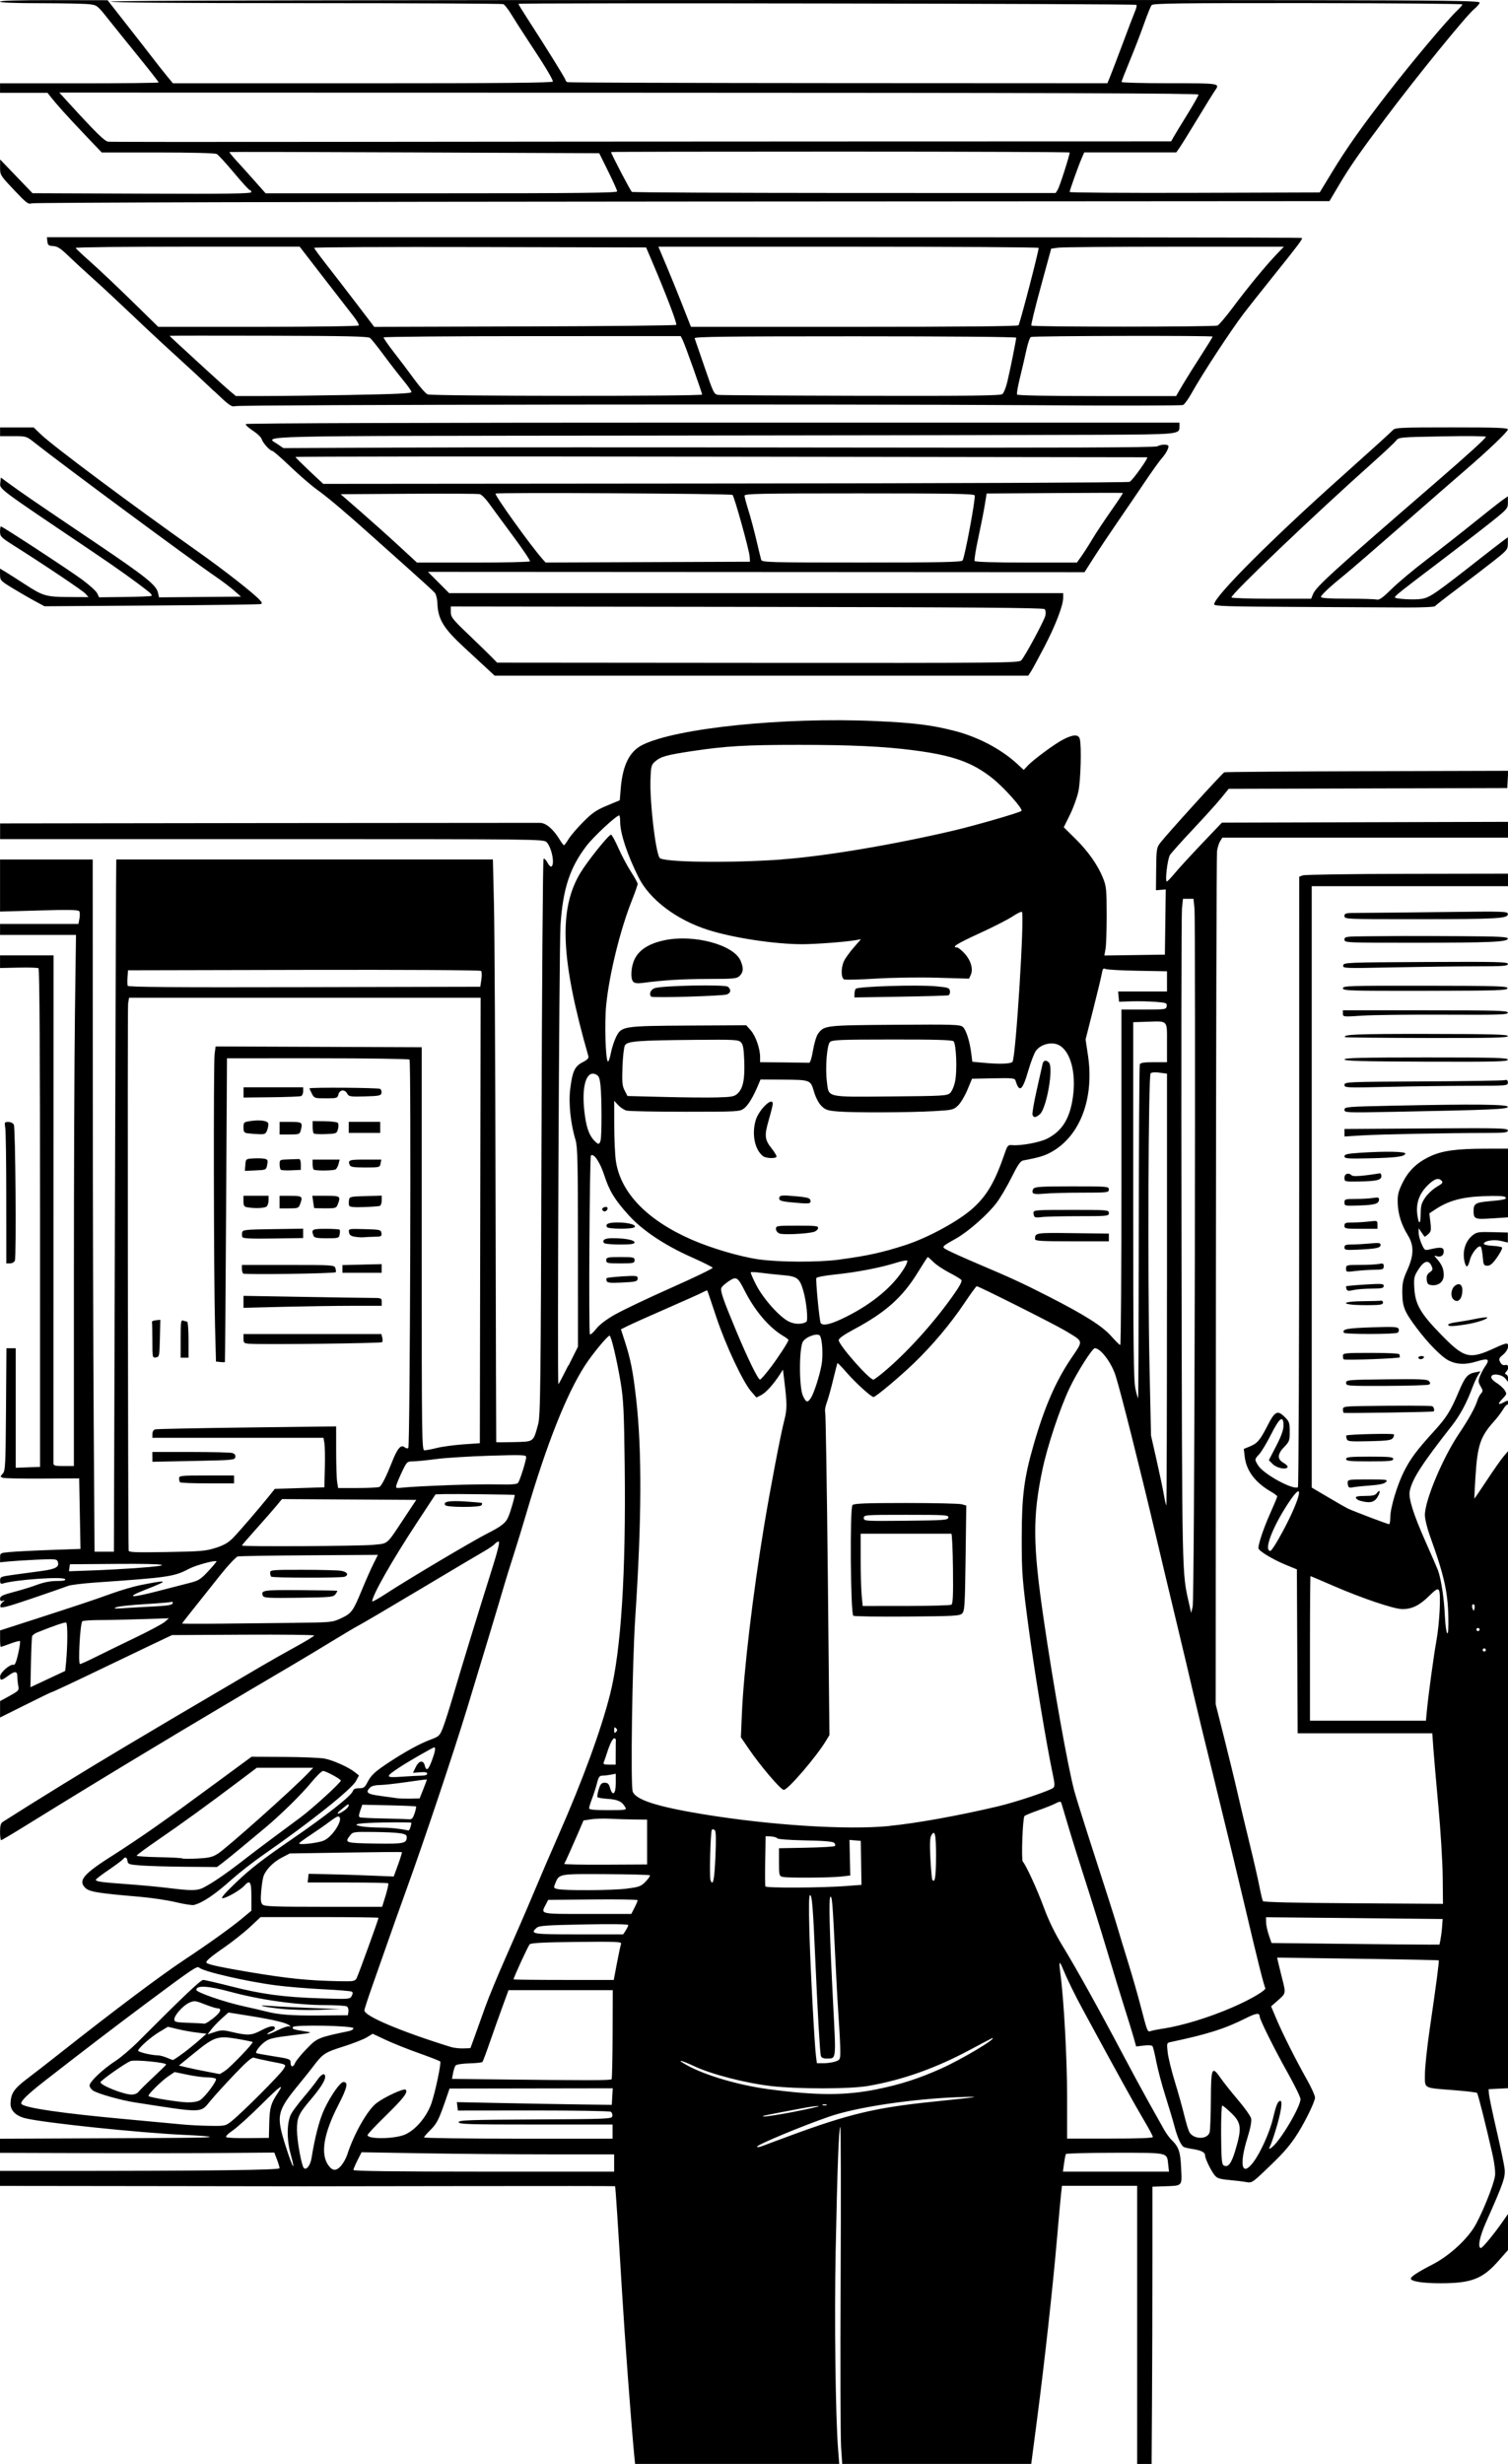
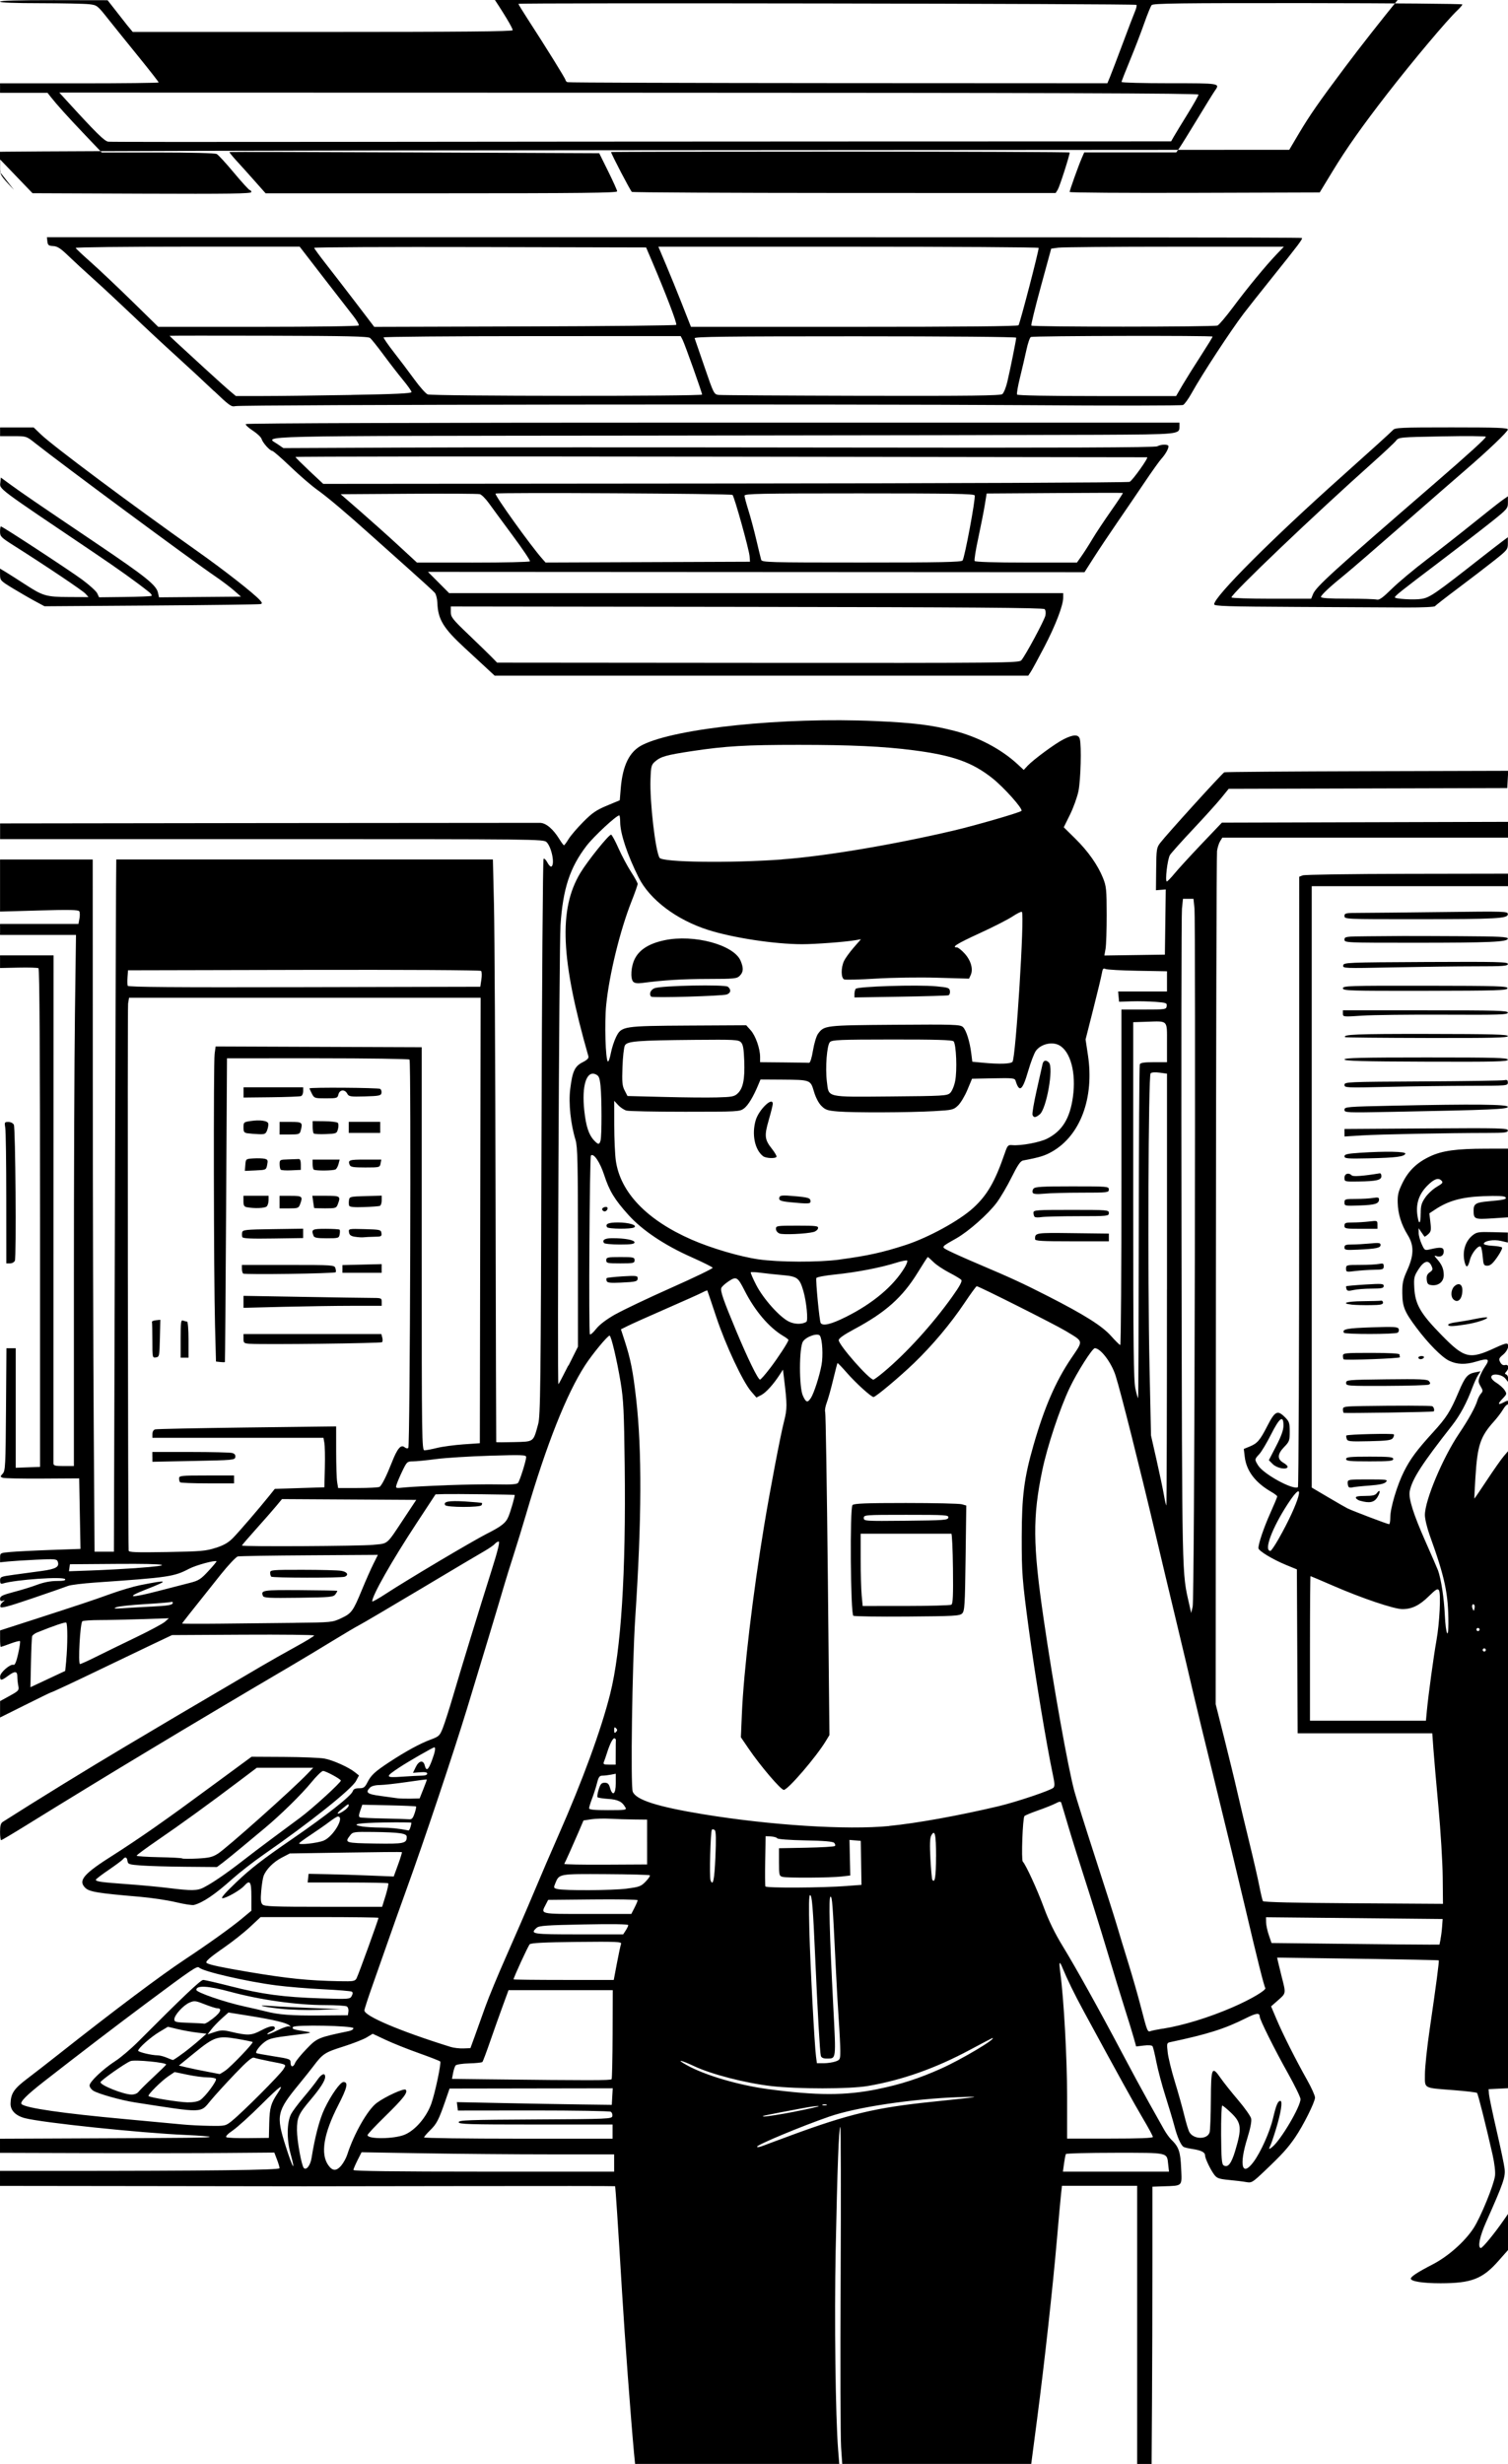
<svg xmlns="http://www.w3.org/2000/svg" xmlns:ns1="http://www.inkscape.org/namespaces/inkscape" xmlns:ns2="http://sodipodi.sourceforge.net/DTD/sodipodi-0.dtd" width="34.435mm" height="56.238mm" viewBox="0 0 34.435 56.238" version="1.1" id="svg14742" xml:space="preserve" ns1:version="1.2 (dc2aedaf03, 2022-05-15)" ns2:docname="Office scene.svg">
  <title id="title14764">Office scene</title>
  <ns2:namedview id="namedview14744" pagecolor="#ffffff" bordercolor="#666666" borderopacity="1.0" ns1:showpageshadow="2" ns1:pageopacity="0.0" ns1:pagecheckerboard="0" ns1:deskcolor="#d1d1d1" ns1:document-units="mm" showgrid="false" ns1:zoom="0.69041105" ns1:cx="244.05751" ns1:cy="332.41067" ns1:window-width="1920" ns1:window-height="991" ns1:window-x="-9" ns1:window-y="-9" ns1:window-maximized="1" ns1:current-layer="layer1" />
  <defs id="defs14739" />
  <g ns1:label="Lager 1" ns1:groupmode="layer" id="layer1" transform="translate(-40.086,-29.784)">
-     <path style="fill:#000000;stroke-width:0.036" d="m 54.564,85.779 c -0.075,-0.815 -0.211,-2.64 -0.274,-3.685 -0.093,-1.54 -0.149,-2.401 -0.159,-2.411 -0.004,-0.005 -1.556,-0.006 -3.449,-0.003 -1.892,0.003 -3.538,0.005 -3.656,0.005 -0.118,-3.8e-4 -1.728,-0.002 -3.578,-0.005 l -3.362,-0.004 -8e-6,-0.171 -1.1e-5,-0.171 h 1.139 c 3.639,0 5.245,-0.019 5.245,-0.062 0,-0.024 -0.027,-0.114 -0.06,-0.2 l -0.06,-0.157 -1.115,0.009 c -0.613,0.005 -2.023,0.006 -3.132,0.003 l -2.017,-0.006 v -0.161 -0.161 l 1.659,-0.007 c 2.758,-0.011 3.109,-0.015 3.129,-0.035 0.011,-0.011 -0.235,-0.03 -0.546,-0.044 -1.036,-0.045 -3.282,-0.28 -3.676,-0.384 -0.211,-0.056 -0.33,-0.178 -0.325,-0.335 0.006,-0.23 0.079,-0.338 0.384,-0.568 0.16,-0.121 0.476,-0.367 0.703,-0.546 1.266,-1 2.331,-1.8 2.888,-2.169 0.542,-0.359 1.061,-0.731 1.309,-0.937 l 0.215,-0.179 v -0.321 c 0,-0.347 -0.031,-0.394 -0.165,-0.246 -0.09,0.1 -0.409,0.282 -0.495,0.282 -0.046,3.79e-4 0.057,-0.119 0.318,-0.367 0.325,-0.31 0.601,-0.523 1.275,-0.986 0.77,-0.529 1.349,-0.985 1.382,-1.089 0.016,-0.049 0.055,-0.068 0.144,-0.068 0.105,0 0.132,-0.019 0.191,-0.135 0.086,-0.168 0.169,-0.244 0.506,-0.466 0.369,-0.242 0.697,-0.421 0.938,-0.51 0.189,-0.07 0.208,-0.088 0.277,-0.262 0.041,-0.103 0.148,-0.437 0.238,-0.743 0.192,-0.655 0.586,-1.939 0.877,-2.86 0.139,-0.438 0.192,-0.655 0.162,-0.655 -0.025,0 -0.065,0.024 -0.089,0.054 -0.024,0.029 -0.135,0.105 -0.246,0.169 -0.111,0.063 -0.767,0.452 -1.456,0.864 -0.69,0.412 -1.317,0.781 -1.393,0.82 -0.076,0.039 -0.343,0.197 -0.593,0.35 -0.25,0.154 -0.696,0.422 -0.992,0.596 -2.223,1.306 -4.228,2.513 -6.028,3.628 -0.297,0.184 -0.551,0.335 -0.565,0.335 -0.013,0 -0.025,-0.085 -0.025,-0.189 0,-0.141 0.016,-0.199 0.063,-0.229 0.787,-0.502 1.94,-1.211 2.789,-1.715 1.154,-0.686 1.152,-0.685 2.098,-1.24 0.345,-0.203 0.797,-0.468 1.004,-0.59 0.207,-0.122 0.566,-0.325 0.798,-0.452 0.232,-0.127 0.421,-0.242 0.421,-0.257 2.74e-4,-0.015 -0.73,-0.023 -1.623,-0.018 l -1.623,0.009 -0.466,0.221 c -0.256,0.122 -0.733,0.35 -1.058,0.507 -0.663,0.32 -1.219,0.581 -1.241,0.581 -0.008,0 -0.273,0.129 -0.588,0.286 l -0.574,0.286 3.79e-4,-0.187 3.8e-4,-0.187 0.219,-0.12 c 0.207,-0.114 0.217,-0.126 0.197,-0.229 -0.012,-0.06 -0.022,-0.155 -0.022,-0.212 0,-0.128 -0.056,-0.131 -0.215,-0.013 -0.15,0.11 -0.18,0.112 -0.178,0.009 0.002,-0.09 0.236,-0.291 0.308,-0.263 0.029,0.011 0.064,-0.074 0.104,-0.253 0.033,-0.148 0.052,-0.278 0.041,-0.288 -0.01,-0.01 -0.109,0.015 -0.22,0.057 -0.111,0.041 -0.209,0.075 -0.218,0.075 -0.009,0 -0.017,-0.085 -0.016,-0.188 l 1.21e-4,-0.188 0.762,-0.246 c 1.09,-0.353 1.323,-0.43 1.77,-0.591 0.219,-0.079 0.518,-0.167 0.664,-0.196 0.661,-0.131 0.68,-0.116 0.122,0.103 -0.469,0.184 -0.349,0.197 0.287,0.032 0.276,-0.072 0.604,-0.156 0.729,-0.188 0.201,-0.051 0.25,-0.083 0.423,-0.27 0.108,-0.116 0.191,-0.216 0.185,-0.222 -0.033,-0.03 -0.468,0.088 -0.623,0.169 -0.349,0.182 -0.462,0.199 -2.138,0.315 -0.29,0.02 -0.572,0.055 -0.628,0.077 -0.055,0.022 -0.423,0.151 -0.818,0.285 -0.58,0.197 -0.72,0.233 -0.729,0.189 -0.007,-0.03 0.018,-0.077 0.054,-0.105 0.059,-0.046 0.059,-0.049 0.003,-0.029 -0.046,0.016 -0.063,0.003 -0.063,-0.048 0,-0.058 0.054,-0.084 0.314,-0.153 0.173,-0.045 0.415,-0.12 0.539,-0.167 0.145,-0.054 0.302,-0.084 0.441,-0.084 0.153,0 0.209,-0.012 0.191,-0.041 -0.041,-0.066 -1.129,0.01 -1.422,0.099 -0.048,0.014 -0.063,-0.002 -0.063,-0.069 0,-0.084 0.016,-0.09 0.314,-0.131 0.173,-0.023 0.458,-0.062 0.634,-0.086 0.331,-0.045 0.415,-0.095 0.367,-0.218 -0.021,-0.055 -0.07,-0.059 -0.481,-0.04 -0.252,0.012 -0.542,0.031 -0.646,0.041 l -0.188,0.019 V 65.334 c 0,-0.104 0.003,-0.106 0.242,-0.127 0.133,-0.012 0.546,-0.033 0.918,-0.046 l 0.676,-0.024 -0.015,-0.805 -0.015,-0.805 -0.842,0.005 c -0.463,0.003 -0.87,-0.005 -0.905,-0.019 -0.059,-0.023 -0.059,-0.028 0.002,-0.095 0.059,-0.065 0.065,-0.183 0.074,-1.466 l 0.01,-1.395 h 0.106 0.106 v 1.364 1.364 l 0.278,-0.01 0.278,-0.01 v -5.679 c 0,-3.747 -0.012,-5.687 -0.036,-5.703 -0.02,-0.013 -0.226,-0.019 -0.457,-0.014 l -0.421,0.009 v -0.144 -0.144 h 0.611 0.611 l -0.002,5.765 c -7.59e-4,3.171 -0.002,5.794 -7.59e-4,5.828 7.59e-4,0.053 0.036,0.063 0.234,0.063 h 0.233 l 3.8e-5,-4.259 c 2.3e-5,-2.343 0.011,-5.07 0.024,-6.061 l 0.024,-1.802 h -0.867 -0.867 V 50.998 50.873 h 0.895 0.895 l 0.023,-0.123 c 0.013,-0.068 0.011,-0.143 -0.004,-0.167 -0.021,-0.033 -0.235,-0.038 -0.918,-0.018 l -0.891,0.025 v -0.594 -0.594 h 1.058 1.058 l 0.002,4.994 c 0.001,2.747 0.01,6.302 0.021,7.9 l 0.019,2.905 h 0.221 0.221 l 0.022,-7.263 c 0.012,-3.995 0.024,-7.549 0.027,-7.9 l 0.005,-0.637 h 4.3 4.3 l 0.025,1.049 c 0.013,0.577 0.03,3.567 0.036,6.644 0.006,3.077 0.013,5.6 0.015,5.605 0.002,0.006 0.186,0.006 0.407,0 0.46,-0.012 0.436,0.007 0.55,-0.407 0.053,-0.192 0.06,-0.832 0.077,-6.543 0.01,-3.482 0.031,-6.344 0.047,-6.361 0.016,-0.017 0.055,0.02 0.087,0.082 0.032,0.062 0.074,0.103 0.093,0.092 0.082,-0.051 0.004,-0.442 -0.111,-0.557 -0.068,-0.068 -0.187,-0.069 -6.274,-0.069 h -6.205 v -0.179 -0.179 l 6.106,-0.008 c 3.358,-0.004 6.16,-0.006 6.225,-0.005 0.135,0.003 0.296,0.139 0.439,0.37 0.048,0.078 0.096,0.142 0.106,0.142 0.01,0 0.058,-0.064 0.106,-0.143 0.048,-0.078 0.199,-0.255 0.335,-0.391 0.203,-0.205 0.298,-0.27 0.54,-0.371 l 0.293,-0.122 0.022,-0.266 c 0.044,-0.536 0.2,-0.849 0.495,-0.997 0.768,-0.385 3.23,-0.638 5.318,-0.545 0.878,0.039 1.277,0.088 1.805,0.223 0.541,0.138 1.067,0.415 1.438,0.756 l 0.147,0.136 0.086,-0.093 c 0.133,-0.142 0.63,-0.509 0.825,-0.607 0.222,-0.112 0.34,-0.115 0.369,-0.007 0.042,0.155 0.021,0.943 -0.031,1.193 -0.029,0.138 -0.116,0.38 -0.194,0.537 l -0.141,0.286 0.259,0.255 c 0.296,0.291 0.519,0.608 0.638,0.905 0.074,0.186 0.082,0.265 0.083,0.833 3.79e-4,0.345 -0.011,0.697 -0.026,0.781 l -0.027,0.153 0.691,-0.01 0.691,-0.01 0.01,-0.744 0.01,-0.744 -0.112,0.009 -0.112,0.009 0.005,-0.483 c 0.005,-0.453 0.01,-0.49 0.093,-0.598 0.153,-0.2 1.419,-1.594 1.463,-1.611 0.023,-0.009 1.491,-0.02 3.262,-0.025 l 3.221,-0.009 -0.011,0.197 -0.011,0.197 -3.181,0.009 -3.181,0.009 -0.167,0.206 c -0.092,0.113 -0.381,0.434 -0.643,0.712 -0.262,0.278 -0.5,0.545 -0.53,0.592 -0.057,0.091 -0.118,0.607 -0.071,0.604 0.015,-9.49e-4 0.097,-0.086 0.181,-0.188 0.085,-0.103 0.361,-0.404 0.615,-0.671 l 0.461,-0.484 3.268,-0.009 3.268,-0.009 v 0.18 0.18 h -3.263 -3.263 l -0.05,0.081 c -0.028,0.044 -0.06,0.145 -0.071,0.224 -0.011,0.079 -0.023,4.493 -0.026,9.809 l -0.005,9.666 0.199,0.789 c 0.109,0.434 0.241,0.975 0.292,1.202 0.051,0.227 0.172,0.735 0.269,1.13 0.097,0.395 0.203,0.856 0.236,1.027 0.033,0.17 0.07,0.326 0.083,0.346 0.015,0.024 0.736,0.041 2.067,0.049 l 2.044,0.013 -0.006,-0.61 c -0.003,-0.335 -0.047,-1.054 -0.097,-1.596 -0.05,-0.542 -0.102,-1.144 -0.116,-1.336 l -0.025,-0.35 h -1.537 -1.537 l -0.009,-1.871 -0.009,-1.871 -0.242,-0.099 c -0.311,-0.128 -0.634,-0.323 -0.636,-0.385 -0.002,-0.101 0.122,-0.468 0.273,-0.804 0.086,-0.192 0.157,-0.362 0.156,-0.377 -1.37e-4,-0.015 -0.061,-0.062 -0.135,-0.104 -0.367,-0.212 -0.569,-0.479 -0.607,-0.803 l -0.021,-0.177 0.139,-0.057 c 0.17,-0.07 0.231,-0.141 0.396,-0.463 0.178,-0.348 0.234,-0.375 0.409,-0.2 0.093,0.093 0.105,0.13 0.105,0.325 0,0.203 -0.01,0.23 -0.126,0.349 -0.158,0.163 -0.164,0.279 -0.018,0.362 0.059,0.034 0.102,0.077 0.095,0.097 -0.024,0.069 -0.246,0.026 -0.338,-0.066 l -0.09,-0.09 0.167,-0.323 c 0.118,-0.229 0.167,-0.365 0.167,-0.469 0,-0.246 -0.089,-0.182 -0.283,0.203 -0.097,0.192 -0.218,0.395 -0.269,0.45 -0.111,0.12 -0.111,0.121 -0.027,0.258 0.122,0.198 0.796,0.567 0.909,0.498 0.016,-0.01 0.029,-3.148 0.029,-6.975 V 49.795 l 0.081,-0.031 c 0.045,-0.017 1.118,-0.033 2.385,-0.035 l 2.304,-0.004 v 0.143 0.143 h -2.242 -2.242 v 6.863 6.863 l 0.368,0.217 c 0.202,0.119 0.404,0.236 0.449,0.258 0.105,0.053 0.915,0.361 0.95,0.361 0.015,3.4e-5 0.027,-0.071 0.027,-0.157 0,-0.212 0.154,-0.73 0.31,-1.041 0.146,-0.292 0.295,-0.493 0.672,-0.906 0.301,-0.33 0.389,-0.468 0.578,-0.914 0.148,-0.348 0.202,-0.413 0.379,-0.448 l 0.122,-0.024 -0.056,0.087 c -0.031,0.048 -0.09,0.176 -0.131,0.286 -0.129,0.348 -0.281,0.63 -0.461,0.86 -0.693,0.883 -0.914,1.226 -0.969,1.502 -0.032,0.162 0.079,0.517 0.36,1.151 0.144,0.326 0.273,0.622 0.286,0.659 0.072,0.205 0.137,0.633 0.155,1.017 0.021,0.437 0.082,0.584 0.082,0.196 -1.1e-4,-0.68 -0.078,-1.048 -0.427,-2.015 -0.06,-0.168 -0.11,-0.375 -0.11,-0.461 -0.001,-0.335 0.406,-1.306 0.783,-1.865 0.22,-0.327 0.37,-0.599 0.418,-0.759 0.015,-0.049 0.051,-0.117 0.08,-0.15 0.047,-0.053 0.046,-0.073 -0.01,-0.167 -0.055,-0.093 -0.057,-0.121 -0.015,-0.227 0.026,-0.066 0.077,-0.163 0.113,-0.215 0.126,-0.183 0.086,-0.207 -0.2,-0.12 -0.242,0.073 -0.437,0.067 -0.618,-0.021 -0.166,-0.081 -0.47,-0.387 -0.743,-0.751 -0.273,-0.364 -0.321,-0.481 -0.324,-0.789 -0.002,-0.23 0.014,-0.307 0.113,-0.526 0.154,-0.343 0.158,-0.564 0.011,-0.802 -0.146,-0.237 -0.222,-0.481 -0.229,-0.736 -0.005,-0.18 0.014,-0.258 0.11,-0.454 0.138,-0.281 0.331,-0.466 0.633,-0.607 0.274,-0.128 0.597,-0.173 1.267,-0.174 l 0.511,-0.001 v 0.784 0.784 l -0.365,0.024 c -0.402,0.026 -0.422,0.018 -0.423,-0.179 -7.59e-4,-0.153 0.052,-0.186 0.342,-0.211 0.357,-0.031 0.429,-0.049 0.383,-0.096 -0.026,-0.026 -0.194,-0.033 -0.498,-0.021 -0.495,0.019 -0.799,0.103 -1.099,0.301 l -0.138,0.091 0.024,0.205 c 0.021,0.179 0.014,0.213 -0.051,0.272 -0.041,0.037 -0.08,0.061 -0.086,0.053 -0.006,-0.008 -0.039,-0.055 -0.072,-0.103 l -0.06,-0.089 7.58e-4,0.107 c 3.8e-4,0.059 0.031,0.174 0.069,0.256 0.067,0.148 0.069,0.149 0.205,0.117 0.237,-0.055 0.299,-0.044 0.299,0.052 0,0.095 -0.073,0.139 -0.17,0.105 -0.052,-0.019 -0.05,-0.008 0.013,0.064 0.115,0.13 0.157,0.23 0.157,0.37 0,0.151 -0.117,0.248 -0.276,0.23 -0.084,-0.01 -0.103,-0.031 -0.112,-0.125 -0.008,-0.084 0.009,-0.127 0.069,-0.169 0.07,-0.049 0.075,-0.068 0.039,-0.147 -0.066,-0.144 -0.172,-0.116 -0.297,0.08 -0.1,0.156 -0.108,0.191 -0.096,0.421 0.02,0.377 0.14,0.586 0.618,1.074 0.532,0.544 0.642,0.57 1.247,0.288 0.104,-0.049 0.21,-0.089 0.235,-0.089 0.087,-7.58e-4 0.044,0.156 -0.068,0.25 -0.101,0.084 -0.108,0.103 -0.069,0.176 0.03,0.056 0.066,0.076 0.113,0.064 0.08,-0.021 0.096,0.076 0.024,0.152 -0.036,0.038 -0.036,0.051 0,0.064 0.025,0.009 0.044,0.051 0.044,0.094 l -7.58e-4,0.078 -0.062,-0.078 c -0.079,-0.099 -0.307,-0.129 -0.323,-0.043 -0.007,0.036 0.039,0.09 0.118,0.139 0.071,0.044 0.155,0.119 0.186,0.167 0.054,0.083 0.052,0.092 -0.038,0.186 -0.125,0.13 -0.12,0.164 0.013,0.095 0.096,-0.05 0.108,-0.05 0.108,-7.59e-4 0,0.03 -0.013,0.055 -0.028,0.055 -0.015,0 -0.059,0.052 -0.097,0.116 -0.038,0.064 -0.127,0.181 -0.198,0.26 -0.315,0.349 -0.381,0.548 -0.426,1.28 -0.016,0.263 -0.027,0.481 -0.025,0.485 0.003,0.004 0.132,-0.186 0.288,-0.422 0.156,-0.236 0.328,-0.481 0.383,-0.545 l 0.099,-0.116 0.002,7.27 0.002,7.27 -0.224,0.011 -0.224,0.011 0.009,0.116 c 0.005,0.064 0.083,0.435 0.173,0.825 0.09,0.39 0.173,0.782 0.183,0.872 0.023,0.189 -0.025,0.328 -0.421,1.218 -0.147,0.33 -0.197,0.573 -0.124,0.595 0.034,0.01 0.312,-0.328 0.529,-0.642 l 0.099,-0.143 v 0.413 0.413 l -0.218,0.247 c -0.367,0.417 -0.618,0.515 -1.325,0.516 -0.404,3.79e-4 -0.681,-0.043 -0.681,-0.106 0,-0.046 0.157,-0.149 0.501,-0.326 0.352,-0.182 0.735,-0.521 0.935,-0.831 0.159,-0.245 0.458,-0.976 0.486,-1.187 0.012,-0.091 -0.01,-0.28 -0.055,-0.483 -0.148,-0.656 -0.332,-1.388 -0.355,-1.411 -0.013,-0.013 -0.25,-0.042 -0.526,-0.063 -0.715,-0.056 -0.664,-0.028 -0.664,-0.365 0,-0.155 0.049,-0.618 0.109,-1.027 0.15,-1.027 0.22,-1.557 0.206,-1.571 -0.006,-0.006 -0.839,-0.023 -1.851,-0.037 l -1.839,-0.026 0.023,0.104 c 0.013,0.057 0.048,0.201 0.078,0.32 0.103,0.4 0.105,0.386 -0.075,0.545 l -0.164,0.144 0.125,0.295 c 0.14,0.332 0.433,0.914 0.7,1.389 0.098,0.174 0.178,0.353 0.178,0.398 1.07e-4,0.101 -0.268,0.638 -0.454,0.909 -0.167,0.244 -0.302,0.392 -0.691,0.761 -0.284,0.27 -0.302,0.281 -0.428,0.258 -0.072,-0.013 -0.249,-0.035 -0.393,-0.048 -0.221,-0.021 -0.273,-0.039 -0.331,-0.115 -0.088,-0.114 -0.214,-0.378 -0.214,-0.447 0,-0.07 -0.089,-0.115 -0.29,-0.145 -0.09,-0.014 -0.181,-0.035 -0.201,-0.048 -0.062,-0.04 -0.145,-0.23 -0.208,-0.472 -0.033,-0.126 -0.124,-0.432 -0.203,-0.68 -0.079,-0.247 -0.172,-0.597 -0.208,-0.778 -0.035,-0.18 -0.075,-0.345 -0.088,-0.366 -0.014,-0.023 -0.092,-0.03 -0.199,-0.017 l -0.176,0.021 -0.059,-0.211 c -0.033,-0.116 -0.121,-0.405 -0.197,-0.641 -0.076,-0.237 -0.261,-0.842 -0.412,-1.345 -0.151,-0.503 -0.377,-1.229 -0.502,-1.614 -0.125,-0.385 -0.294,-0.925 -0.376,-1.202 -0.082,-0.276 -0.155,-0.523 -0.164,-0.548 -0.012,-0.036 -0.042,-0.033 -0.133,0.015 -0.064,0.033 -0.244,0.105 -0.399,0.159 -0.155,0.054 -0.294,0.112 -0.309,0.129 -0.04,0.044 -0.075,1 -0.038,1.038 0.072,0.075 0.333,0.644 0.483,1.053 0.108,0.294 0.251,0.587 0.428,0.876 0.309,0.506 0.825,1.434 1.349,2.425 0.203,0.385 0.483,0.901 0.621,1.148 0.139,0.247 0.292,0.52 0.341,0.608 0.049,0.088 0.124,0.192 0.166,0.233 0.175,0.169 0.211,0.274 0.228,0.654 0.019,0.424 0.044,0.399 -0.405,0.415 l -0.251,0.009 v 1.74 c 0,0.957 -0.004,2.381 -0.009,3.165 l -0.009,1.426 H 66.214 66.053 V 82.848 79.673 H 65.195 64.336 l -0.021,0.188 c -0.012,0.104 -0.054,0.568 -0.094,1.031 -0.096,1.112 -0.285,2.821 -0.452,4.098 l -0.135,1.031 h -2.158 -2.158 l -0.026,-0.382 c -0.014,-0.21 -0.019,-1.944 -0.01,-3.854 0.009,-1.909 0.005,-3.464 -0.008,-3.456 -0.034,0.021 -0.067,0.917 -0.106,2.832 -0.031,1.558 -0.004,3.777 0.057,4.546 l 0.025,0.314 h -2.331 -2.331 z m -0.454,-6.626 v -0.197 h -1.462 c -0.804,-2.3e-5 -2.102,-0.011 -2.884,-0.024 l -1.422,-0.024 -0.093,0.184 c -0.051,0.101 -0.093,0.201 -0.093,0.221 0,0.025 0.952,0.037 2.977,0.037 h 2.977 V 79.153 Z m 12.652,0.036 c -0.032,-0.282 0.027,-0.269 -1.213,-0.269 -0.608,0 -1.113,0.013 -1.123,0.029 -0.01,0.016 -0.029,0.113 -0.043,0.215 l -0.025,0.186 h 1.211 1.211 z m -18.881,0.019 c 0.049,-0.059 0.109,-0.168 0.133,-0.242 0.152,-0.476 0.468,-1.031 0.675,-1.184 0.197,-0.146 0.622,-0.34 0.661,-0.301 0.058,0.058 -0.053,0.2 -0.481,0.618 -0.214,0.209 -0.39,0.397 -0.39,0.417 0,0.097 0.602,0.091 0.845,-0.008 0.242,-0.099 0.502,-0.401 0.612,-0.712 0.087,-0.247 0.231,-0.931 0.202,-0.96 -0.015,-0.015 -0.234,-0.1 -0.486,-0.19 -0.252,-0.089 -0.593,-0.225 -0.757,-0.302 l -0.298,-0.14 -0.14,0.084 c -0.077,0.046 -0.32,0.141 -0.54,0.21 -0.415,0.131 -0.462,0.162 -0.683,0.456 -0.055,0.073 -0.197,0.251 -0.315,0.395 -0.514,0.625 -0.534,0.717 -0.307,1.428 0.163,0.512 0.232,0.614 0.107,0.158 -0.089,-0.325 -0.083,-0.712 0.015,-0.901 0.033,-0.063 0.16,-0.233 0.284,-0.379 0.123,-0.145 0.265,-0.324 0.314,-0.397 0.095,-0.141 0.179,-0.173 0.179,-0.07 -1.36e-4,0.087 -0.111,0.259 -0.339,0.529 -0.269,0.317 -0.306,0.401 -0.305,0.689 7.59e-4,0.236 0.105,0.81 0.157,0.862 0.058,0.058 0.149,-0.06 0.176,-0.227 0.078,-0.489 0.182,-0.883 0.295,-1.122 0.149,-0.314 0.361,-0.614 0.434,-0.614 0.116,0 0.087,0.127 -0.121,0.532 -0.332,0.647 -0.408,1.11 -0.225,1.367 0.098,0.138 0.185,0.138 0.3,0.003 z m 20.831,-0.082 c 0.165,-0.223 0.372,-0.687 0.444,-0.995 0.071,-0.303 0.11,-0.395 0.167,-0.395 0.056,0 0.013,0.273 -0.101,0.645 -0.051,0.168 -0.108,0.334 -0.125,0.368 -0.048,0.096 -0.038,0.104 0.044,0.036 0.198,-0.165 0.642,-0.918 0.642,-1.09 0,-0.043 -0.13,-0.309 -0.288,-0.592 -0.304,-0.541 -0.643,-1.221 -0.644,-1.293 -0.001,-0.09 -0.078,-0.081 -0.313,0.037 -0.485,0.243 -0.872,0.366 -1.727,0.547 -0.082,0.017 -0.084,0.027 -0.061,0.234 0.013,0.119 0.087,0.421 0.164,0.671 0.077,0.25 0.172,0.592 0.213,0.76 0.041,0.168 0.092,0.34 0.115,0.383 0.092,0.177 0.417,0.183 0.466,0.009 0.013,-0.048 0.026,-0.382 0.028,-0.742 0.004,-0.743 0.023,-0.784 0.228,-0.487 0.064,0.092 0.24,0.314 0.393,0.493 0.152,0.179 0.287,0.37 0.299,0.424 0.014,0.063 -0.019,0.228 -0.089,0.454 -0.192,0.619 -0.119,0.89 0.145,0.533 z m -0.42,-0.252 c 0.154,-0.514 0.141,-0.638 -0.086,-0.858 -0.099,-0.095 -0.193,-0.173 -0.21,-0.173 -0.017,0 -0.028,0.299 -0.026,0.666 0.004,0.531 0.015,0.672 0.055,0.697 0.1,0.062 0.177,-0.034 0.267,-0.332 z M 58.145,78.523 c 1.334,-0.49 1.937,-0.634 3.228,-0.767 1.097,-0.114 1.168,-0.125 0.641,-0.107 -1.08,0.037 -2.361,0.227 -2.991,0.445 -0.629,0.217 -1.65,0.642 -1.65,0.687 0,0.018 0.061,0.009 0.134,-0.02 0.074,-0.029 0.36,-0.135 0.637,-0.237 z M 46.234,78.239 c 0.009,-0.346 0.038,-0.447 0.191,-0.677 0.166,-0.249 0.069,-0.181 -0.375,0.261 -0.251,0.25 -0.542,0.513 -0.646,0.585 -0.121,0.083 -0.175,0.14 -0.148,0.157 0.023,0.014 0.251,0.024 0.506,0.02 l 0.464,-0.005 z m 7.84,0.197 v -0.161 h -1.757 c -1.533,0 -1.757,-0.007 -1.757,-0.053 0,-0.047 0.227,-0.055 1.748,-0.063 1.678,-0.009 1.749,-0.012 1.761,-0.077 0.007,-0.037 -0.009,-0.081 -0.035,-0.098 -0.027,-0.017 -0.823,-0.03 -1.77,-0.03 l -1.722,0.002 -0.012,-0.096 -0.012,-0.096 1.07,0.022 c 0.588,0.012 1.385,0.026 1.769,0.031 l 0.699,0.009 0.011,-0.189 0.011,-0.189 -1.863,0.003 -1.863,0.003 -0.095,0.276 c -0.151,0.436 -0.198,0.529 -0.347,0.674 -0.077,0.075 -0.14,0.149 -0.14,0.165 0,0.016 0.968,0.029 2.152,0.029 h 2.152 v -0.161 z m 12.338,0.123 c 0,-0.021 -0.102,-0.211 -0.227,-0.421 -0.202,-0.341 -0.565,-0.997 -1.351,-2.446 -0.218,-0.402 -0.37,-0.713 -0.497,-1.018 -0.061,-0.147 -0.072,-0.108 -0.039,0.139 0.081,0.6 0.155,1.948 0.155,2.824 l -1.37e-4,0.959 h 0.98 c 0.668,0 0.98,-0.012 0.98,-0.038 z M 45.388,78.186 c 0.231,-0.184 1.099,-1.054 1.169,-1.172 0.07,-0.118 0.095,-0.103 -0.32,-0.184 -0.158,-0.031 -0.314,-0.067 -0.348,-0.08 -0.046,-0.018 -0.155,0.074 -0.434,0.365 -0.205,0.214 -0.457,0.49 -0.559,0.613 -0.24,0.29 -0.145,0.288 -1.725,0.043 -0.325,-0.05 -0.848,-0.198 -0.959,-0.27 -0.044,-0.029 -0.081,-0.082 -0.081,-0.118 0,-0.085 0.316,-0.382 0.592,-0.559 0.118,-0.076 0.354,-0.276 0.523,-0.446 1.007,-1.01 1.421,-1.403 1.479,-1.403 0.036,1.1e-5 0.318,0.065 0.628,0.144 0.709,0.182 1.211,0.249 2.056,0.276 0.652,0.021 0.669,0.019 0.708,-0.054 0.028,-0.053 0.029,-0.082 0.002,-0.099 -0.021,-0.013 -0.316,-0.038 -0.655,-0.054 -0.339,-0.017 -0.818,-0.056 -1.064,-0.088 -0.682,-0.088 -1.677,-0.317 -1.767,-0.407 -0.044,-0.044 -0.151,0.028 -1.21,0.817 -0.692,0.516 -1.54,1.164 -2.323,1.775 -0.415,0.324 -0.569,0.48 -0.52,0.525 0.096,0.089 0.938,0.211 2.359,0.341 0.572,0.052 1.161,0.107 1.309,0.122 0.148,0.015 0.43,0.029 0.628,0.032 0.358,0.005 0.359,0.004 0.514,-0.119 z m 12.844,-0.205 c 0.325,-0.063 0.572,-0.12 0.55,-0.127 -0.022,-0.007 -0.182,0.013 -0.357,0.046 -0.888,0.166 -0.991,0.188 -0.891,0.192 0.059,0.002 0.373,-0.047 0.698,-0.11 z m 0.728,-0.161 c -0.025,-0.01 -0.065,-0.01 -0.09,0 -0.025,0.01 -0.004,0.018 0.045,0.018 0.049,0 0.069,-0.008 0.045,-0.018 z M 44.658,77.716 c 0.117,-0.076 0.386,-0.439 0.359,-0.482 -0.012,-0.019 -0.097,-0.035 -0.19,-0.035 -0.093,0 -0.3,-0.027 -0.461,-0.061 l -0.293,-0.061 -0.137,0.092 c -0.161,0.107 -0.485,0.429 -0.458,0.456 0.035,0.035 0.683,0.14 0.887,0.144 0.133,0.002 0.238,-0.017 0.294,-0.053 z m -1.409,-0.187 c 0.026,-0.035 0.176,-0.184 0.334,-0.331 0.158,-0.147 0.292,-0.278 0.297,-0.291 0.021,-0.046 -0.713,-0.118 -0.813,-0.08 -0.121,0.046 -0.686,0.444 -0.686,0.483 0,0.07 0.524,0.279 0.706,0.281 0.069,7.59e-4 0.133,-0.024 0.161,-0.062 z M 60.124,77.467 c 0.521,-0.105 0.949,-0.243 1.452,-0.469 0.467,-0.209 1.285,-0.696 1.17,-0.696 -0.006,0 -0.237,0.121 -0.513,0.269 -0.785,0.421 -1.546,0.69 -2.327,0.824 -0.418,0.072 -1.609,0.072 -2.214,0.002 -0.584,-0.068 -1.355,-0.267 -1.744,-0.449 -0.329,-0.154 -0.435,-0.171 -0.18,-0.029 0.413,0.231 1.179,0.457 1.857,0.548 1.113,0.149 1.764,0.15 2.5,7.58e-4 z m -6.072,-0.227 c 0.011,-0.017 0.021,-0.482 0.023,-1.032 l 0.003,-1 H 52.888 51.698 l -0.138,0.377 c -0.076,0.207 -0.205,0.57 -0.287,0.807 -0.082,0.237 -0.159,0.442 -0.171,0.455 -0.013,0.014 -0.148,0.028 -0.301,0.032 -0.153,0.004 -0.293,0.025 -0.311,0.047 -0.018,0.022 -0.044,0.1 -0.058,0.173 l -0.025,0.134 0.838,0.01 c 2.322,0.027 2.789,0.026 2.807,-0.003 z m -8.823,-0.194 c 0.13,-0.089 0.649,-0.63 0.626,-0.654 -0.008,-0.008 -0.168,-0.041 -0.356,-0.073 -0.441,-0.075 -0.52,-0.049 -0.979,0.326 l -0.349,0.284 0.19,0.045 c 0.105,0.025 0.311,0.068 0.459,0.095 0.148,0.028 0.274,0.052 0.28,0.054 0.006,0.002 0.064,-0.033 0.13,-0.077 z m 1.597,-0.179 c 0.017,-0.044 0.134,-0.187 0.259,-0.317 0.241,-0.251 0.268,-0.262 0.972,-0.408 0.054,-0.011 0.099,-0.04 0.099,-0.065 -3.8e-5,-0.058 -1.345,-0.085 -1.38,-0.027 -0.027,0.044 0.005,0.056 0.268,0.098 0.196,0.031 0.193,0.032 -0.3,0.092 -0.425,0.052 -0.514,0.074 -0.618,0.153 -0.115,0.088 -0.215,0.224 -0.186,0.252 0.007,0.007 0.186,0.04 0.397,0.073 0.364,0.057 0.384,0.064 0.384,0.145 0,0.108 0.064,0.111 0.105,0.004 z m 12.335,-0.03 c 0.109,-0.038 0.113,-0.047 0.113,-0.242 -1.36e-4,-0.111 -0.015,-0.421 -0.034,-0.687 -0.019,-0.266 -0.051,-0.831 -0.071,-1.255 -0.07,-1.447 -0.08,-1.578 -0.119,-1.578 -0.044,0 -0.024,0.807 0.064,2.507 0.064,1.235 0.07,1.186 -0.151,1.187 -0.078,3.79e-4 -0.12,-0.019 -0.133,-0.062 -0.021,-0.07 -0.074,-1 -0.129,-2.251 -0.051,-1.155 -0.073,-1.417 -0.117,-1.417 -0.027,0 -0.031,0.246 -0.016,0.816 0.023,0.84 0.117,2.599 0.152,2.869 l 0.02,0.152 h 0.154 c 0.085,0 0.205,-0.018 0.267,-0.039 z M 44.271,76.645 c 0.116,-0.087 0.283,-0.223 0.371,-0.301 l 0.16,-0.142 -0.215,-0.025 c -0.118,-0.014 -0.317,-0.049 -0.441,-0.079 l -0.226,-0.054 -0.2,0.12 c -0.196,0.118 -0.479,0.37 -0.479,0.426 0,0.032 0.313,0.106 0.446,0.106 0.046,0 0.138,0.024 0.204,0.052 0.066,0.029 0.131,0.053 0.144,0.054 0.013,7.59e-4 0.118,-0.07 0.234,-0.157 z m 6.654,-0.379 c 0.054,-0.148 0.162,-0.451 0.241,-0.673 0.079,-0.222 0.297,-0.747 0.483,-1.166 0.186,-0.419 0.468,-1.068 0.625,-1.443 0.157,-0.375 0.41,-0.964 0.563,-1.309 0.552,-1.251 0.976,-2.408 1.182,-3.228 0.25,-0.993 0.362,-2.756 0.332,-5.219 -0.015,-1.23 -0.028,-1.499 -0.092,-1.887 -0.083,-0.505 -0.217,-1.072 -0.253,-1.072 -0.046,0 -0.394,0.422 -0.559,0.676 -0.426,0.658 -0.88,1.804 -1.346,3.394 -0.081,0.276 -0.21,0.696 -0.286,0.933 -0.076,0.237 -0.172,0.543 -0.212,0.681 -0.127,0.436 -0.536,1.793 -0.848,2.815 -0.314,1.028 -0.981,3.02 -1.394,4.16 -0.132,0.365 -0.319,0.889 -0.415,1.166 -0.096,0.276 -0.257,0.733 -0.357,1.015 -0.1,0.282 -0.182,0.535 -0.182,0.561 0,0.129 0.823,0.478 1.973,0.835 0.069,0.021 0.198,0.036 0.287,0.033 l 0.161,-0.006 z M 45.355,76.157 c 0.392,0.092 0.47,0.088 0.7,-0.033 0.197,-0.104 0.308,-0.12 0.308,-0.044 0,0.017 -0.042,0.051 -0.094,0.074 -0.052,0.024 -0.086,0.051 -0.077,0.06 0.01,0.01 0.117,-0.032 0.239,-0.093 0.122,-0.06 0.241,-0.099 0.265,-0.085 0.032,0.018 0.033,0.013 0.004,-0.018 -0.056,-0.061 -0.344,-0.131 -0.909,-0.222 l -0.488,-0.078 -0.153,0.137 c -0.084,0.075 -0.192,0.188 -0.239,0.25 l -0.086,0.113 0.165,-0.054 c 0.141,-0.046 0.194,-0.047 0.365,-0.007 z m 21.283,-0.069 c 0.471,-0.076 1.056,-0.255 1.603,-0.493 0.41,-0.178 0.767,-0.389 0.738,-0.436 -0.031,-0.05 -0.191,-0.69 -0.452,-1.803 -0.137,-0.585 -0.441,-1.844 -0.676,-2.798 -0.235,-0.954 -0.471,-1.928 -0.525,-2.165 -0.054,-0.237 -0.224,-0.955 -0.378,-1.596 -0.154,-0.641 -0.364,-1.521 -0.466,-1.955 -0.379,-1.602 -0.801,-3.278 -0.921,-3.658 -0.095,-0.3 -0.343,-0.628 -0.475,-0.628 -0.057,0 -0.406,0.549 -0.575,0.906 -0.226,0.476 -0.509,1.33 -0.623,1.874 -0.224,1.072 -0.218,1.698 0.028,3.389 0.224,1.539 0.556,3.395 0.704,3.945 0.04,0.148 0.256,0.834 0.48,1.524 0.224,0.69 0.443,1.376 0.486,1.524 0.043,0.148 0.158,0.526 0.255,0.839 0.098,0.314 0.234,0.788 0.302,1.054 0.141,0.544 0.147,0.559 0.219,0.531 0.029,-0.011 0.152,-0.036 0.274,-0.056 z M 44.857,75.92 c 0.246,-0.164 0.33,-0.299 0.188,-0.299 -0.032,0 -0.16,-0.041 -0.284,-0.09 -0.206,-0.082 -0.237,-0.086 -0.344,-0.041 -0.142,0.059 -0.35,0.287 -0.35,0.383 0,0.062 0.032,0.07 0.332,0.081 0.182,0.006 0.34,0.015 0.351,0.019 0.01,0.004 0.059,-0.019 0.108,-0.052 z m 3.185,-0.224 c 0.007,-0.047 -0.009,-0.099 -0.036,-0.116 -0.026,-0.017 -0.25,-0.031 -0.496,-0.031 -0.646,-7.59e-4 -1.48,-0.118 -2.17,-0.305 -0.502,-0.136 -0.771,-0.151 -0.771,-0.042 0,0.057 0.644,0.279 1.094,0.377 0.178,0.039 0.395,0.089 0.484,0.112 0.298,0.078 0.588,0.1 1.237,0.095 l 0.646,-0.005 z m -1.554,-0.064 c -0.449,-0.05 -0.585,-0.093 -0.198,-0.062 0.148,0.012 0.56,0.032 0.915,0.046 l 0.646,0.025 -0.491,0.017 c -0.27,0.009 -0.662,-0.002 -0.871,-0.026 z m 1.742,-0.699 c 0.04,-0.074 0.499,-1.341 0.499,-1.376 0,-0.009 -0.606,-0.017 -1.346,-0.017 h -1.346 l -0.241,0.225 c -0.132,0.124 -0.395,0.332 -0.583,0.463 -0.357,0.248 -0.452,0.333 -0.403,0.363 0.065,0.04 0.35,0.1 0.943,0.2 0.905,0.152 1.361,0.199 2.088,0.213 0.324,0.006 0.351,0.001 0.39,-0.071 z m 5.944,-0.344 c 0.04,-0.212 0.083,-0.41 0.094,-0.439 0.018,-0.047 -0.106,-0.052 -1.011,-0.043 -0.741,0.008 -1.044,0.023 -1.075,0.054 -0.036,0.035 -0.369,0.759 -0.369,0.801 0,0.007 0.515,0.013 1.144,0.013 h 1.144 z M 72.98,74.042 c 0.014,-0.069 0.031,-0.2 0.037,-0.292 l 0.012,-0.166 -2.017,-0.02 -2.017,-0.02 0.002,0.115 c 7.59e-4,0.063 0.029,0.196 0.063,0.294 l 0.061,0.179 1.686,0.019 c 0.927,0.011 1.79,0.019 1.917,0.018 l 0.232,-0.001 0.026,-0.126 z M 54.374,73.846 c 0.032,-0.049 0.058,-0.104 0.058,-0.123 0,-0.022 -0.368,-0.028 -1.013,-0.015 -0.844,0.016 -1.024,0.029 -1.076,0.075 -0.163,0.144 -0.112,0.152 0.955,0.152 h 1.018 z m 0.201,-0.52 c 0.04,-0.078 0.072,-0.155 0.072,-0.17 1.5e-5,-0.016 -0.46,-0.024 -1.022,-0.018 l -1.022,0.01 -0.054,0.105 c -0.116,0.224 -0.154,0.216 0.949,0.216 h 1.004 z m -5.683,-0.278 c 0.043,-0.142 0.07,-0.267 0.06,-0.278 -0.011,-0.011 -0.429,-0.019 -0.93,-0.019 h -0.911 l 0.011,-0.099 0.011,-0.099 0.448,0.009 c 0.247,0.005 0.684,0.019 0.972,0.031 l 0.524,0.021 0.1,-0.274 c 0.055,-0.151 0.093,-0.278 0.086,-0.283 -0.008,-0.005 -0.587,-3.79e-4 -1.287,0.011 l -1.273,0.02 -0.184,0.096 c -0.191,0.1 -0.355,0.266 -0.413,0.416 -0.018,0.048 -0.043,0.203 -0.055,0.345 -0.017,0.199 -0.01,0.269 0.03,0.309 0.044,0.044 0.269,0.052 1.392,0.052 h 1.339 z m 5.508,-0.158 c 0.284,-0.036 0.324,-0.051 0.43,-0.161 0.064,-0.066 0.107,-0.13 0.095,-0.142 -0.012,-0.012 -0.464,-0.024 -1.005,-0.027 -1.076,-0.006 -1.064,-0.009 -1.153,0.207 -0.043,0.105 -0.041,0.111 0.047,0.133 0.16,0.039 1.257,0.033 1.585,-0.009 z m 5.035,-0.061 0.323,-0.024 -0.008,-0.502 -0.008,-0.502 -0.129,-0.011 -0.129,-0.011 0.009,0.406 0.009,0.406 -0.195,0.023 c -0.252,0.03 -1.247,0.036 -1.352,0.008 -0.076,-0.02 -0.081,-0.04 -0.081,-0.337 v -0.316 l 0.625,-0.012 c 0.344,-0.007 0.637,-0.024 0.652,-0.039 0.015,-0.015 0.007,-0.047 -0.017,-0.072 -0.031,-0.031 -0.234,-0.048 -0.661,-0.056 -0.359,-0.007 -0.626,-0.027 -0.639,-0.048 -0.012,-0.02 -0.077,-0.038 -0.144,-0.042 l -0.121,-0.006 -0.01,0.554 c -0.005,0.305 -0.003,0.571 0.004,0.592 0.015,0.04 1.29,0.034 1.871,-0.01 z m -3.013,-0.655 c 0.018,-0.404 0.014,-0.589 -0.013,-0.616 -0.022,-0.022 -0.052,-0.027 -0.067,-0.012 -0.032,0.032 -0.06,1.079 -0.031,1.155 0.056,0.145 0.088,-0.006 0.111,-0.526 z m 5.039,-0.015 c 0,-0.512 -0.028,-0.633 -0.111,-0.478 -0.03,0.057 -0.035,0.208 -0.018,0.528 0.014,0.247 0.033,0.462 0.043,0.478 0.058,0.094 0.085,-0.071 0.085,-0.527 z m -6.599,-0.332 1.25e-4,-0.511 -0.296,-0.003 c -0.163,-0.002 -0.409,-0.009 -0.547,-0.017 -0.138,-0.008 -0.332,-0.003 -0.43,0.012 l -0.179,0.027 -0.115,0.269 c -0.112,0.261 -0.298,0.676 -0.324,0.722 -0.007,0.013 0.416,0.021 0.939,0.018 l 0.952,-0.005 1.06e-4,-0.511 z m -7.383,-0.033 c 0.22,-0.092 0.486,-0.549 0.321,-0.549 -0.019,0 -0.106,0.055 -0.193,0.121 -0.088,0.067 -0.274,0.197 -0.415,0.29 -0.141,0.093 -0.264,0.182 -0.274,0.198 -0.03,0.048 0.419,0 0.562,-0.06 z m 1.895,-0.086 c 0,-0.079 -0.164,-0.102 -0.767,-0.11 -0.448,-0.005 -0.464,-0.003 -0.528,0.08 -0.129,0.167 -0.111,0.173 0.569,0.184 0.669,0.01 0.726,-0.002 0.726,-0.154 z m 0.085,-0.221 c 0.012,-0.044 0.022,-0.089 0.022,-0.099 2.69e-4,-0.01 -0.282,-0.013 -0.627,-0.007 -0.6,0.01 -0.783,0.044 -0.493,0.092 0.074,0.012 0.264,0.024 0.421,0.025 0.237,0.003 0.403,0.02 0.632,0.065 0.012,0.003 0.032,-0.032 0.044,-0.076 z m 10.931,-0.027 c 0.619,-0.06 1.582,-0.234 2.488,-0.448 0.414,-0.098 1.199,-0.362 1.262,-0.424 0.033,-0.033 0.031,-0.099 -0.011,-0.293 -0.145,-0.683 -0.411,-2.291 -0.549,-3.318 -0.152,-1.134 -0.164,-1.291 -0.163,-2.116 0.002,-0.933 0.054,-1.344 0.269,-2.092 0.246,-0.857 0.504,-1.453 0.855,-1.974 0.289,-0.429 0.299,-0.378 -0.121,-0.633 -0.233,-0.142 -1.981,-1.021 -2.031,-1.021 -0.012,0 -0.136,0.169 -0.275,0.377 -0.324,0.483 -0.736,0.973 -1.16,1.381 -0.331,0.318 -0.872,0.771 -0.921,0.771 -0.053,0 -0.402,-0.316 -0.602,-0.545 -0.115,-0.132 -0.215,-0.235 -0.221,-0.229 -0.006,0.006 -0.051,0.178 -0.1,0.383 -0.049,0.205 -0.115,0.441 -0.147,0.524 -0.031,0.083 -0.047,0.178 -0.034,0.21 0.012,0.033 0.039,1.705 0.06,3.716 l 0.037,3.657 -0.08,0.132 c -0.218,0.362 -0.868,1.119 -0.962,1.119 -0.068,0 -0.535,-0.547 -0.805,-0.944 l -0.175,-0.257 0.023,-0.538 c 0.041,-0.971 0.251,-2.744 0.51,-4.304 0.137,-0.825 0.37,-2.048 0.452,-2.367 0.074,-0.291 0.074,-0.378 -3.79e-4,-0.986 l -0.024,-0.197 -0.069,0.108 c -0.145,0.225 -0.317,0.416 -0.425,0.472 l -0.112,0.058 -0.12,-0.139 c -0.191,-0.221 -0.582,-1.055 -0.797,-1.7 -0.108,-0.325 -0.2,-0.597 -0.204,-0.604 -0.003,-0.007 -0.052,0.012 -0.108,0.042 -0.056,0.03 -0.424,0.195 -0.818,0.367 -0.395,0.172 -0.791,0.35 -0.882,0.395 l -0.165,0.082 0.085,0.261 c 0.135,0.415 0.19,0.689 0.262,1.321 0.135,1.177 0.128,2.767 -0.02,5.003 -0.069,1.047 -0.11,3.836 -0.057,3.968 0.074,0.187 0.557,0.342 1.602,0.514 1.541,0.253 3.288,0.364 4.255,0.27 z m -0.818,-4.797 c -0.064,-0.042 -0.083,-2.463 -0.019,-2.527 0.036,-0.036 0.304,-0.047 1.219,-0.047 0.645,0 1.219,0.013 1.276,0.029 l 0.103,0.029 -0.016,1.201 c -0.014,1.075 -0.022,1.207 -0.078,1.262 -0.055,0.056 -0.181,0.063 -1.253,0.071 -0.655,0.005 -1.21,-0.003 -1.233,-0.018 z m 2.239,-0.254 c 0.035,-0.022 0.043,-0.212 0.036,-0.824 -0.005,-0.438 -0.022,-0.795 -0.037,-0.795 -0.015,2.6e-5 -0.487,4.5e-5 -1.049,4.5e-5 h -1.022 l 2.71e-4,0.583 c 1.35e-4,0.321 0.011,0.692 0.023,0.825 l 0.023,0.242 0.99,-3.8e-4 c 0.545,-3.79e-4 1.011,-0.014 1.036,-0.029 z m -0.07,-1.987 c 0.011,-0.059 -0.053,-0.063 -0.959,-0.063 -0.95,0 -0.971,0.002 -0.971,0.072 0,0.071 0.018,0.072 0.959,0.063 0.88,-0.009 0.96,-0.015 0.971,-0.072 z m -12.188,6.752 c 0.026,-0.079 0.041,-0.15 0.033,-0.158 -0.008,-0.008 -0.288,-0.02 -0.621,-0.027 l -0.606,-0.013 -0.047,0.136 c -0.037,0.106 -0.037,0.14 -0.004,0.152 0.024,0.009 0.269,0.021 0.546,0.026 0.276,0.006 0.536,0.014 0.577,0.018 0.058,0.006 0.085,-0.024 0.122,-0.136 z M 48.047,70.998 c 0.002,-0.052 -0.002,-0.05 -0.186,0.102 -0.11,0.091 -0.07,0.109 0.06,0.026 0.068,-0.043 0.125,-0.101 0.126,-0.128 z m 6.319,0.04 c -0.07,-0.131 -0.167,-0.18 -0.389,-0.195 -0.123,-0.008 -0.234,-0.026 -0.246,-0.038 -0.012,-0.012 -7.59e-4,-0.092 0.026,-0.177 0.04,-0.127 0.065,-0.154 0.137,-0.154 0.069,0 0.096,0.026 0.122,0.117 0.058,0.202 0.131,0.145 0.131,-0.103 v -0.22 l -0.112,0.022 c -0.062,0.012 -0.148,0.022 -0.193,0.022 -0.066,0 -0.088,0.03 -0.123,0.17 -0.024,0.094 -0.074,0.251 -0.112,0.35 -0.038,0.099 -0.069,0.2 -0.069,0.224 0,0.033 0.114,0.044 0.432,0.044 0.401,0 0.429,-0.004 0.398,-0.063 z m -4.613,-0.419 c 0.048,-0.117 0.083,-0.216 0.079,-0.22 -0.004,-0.004 -0.21,0.023 -0.456,0.059 -0.247,0.036 -0.524,0.067 -0.616,0.068 -0.103,7.59e-4 -0.19,0.023 -0.224,0.058 -0.113,0.113 -0.067,0.15 0.24,0.191 0.163,0.022 0.336,0.046 0.386,0.053 0.049,0.007 0.183,0.011 0.298,0.009 l 0.208,-0.005 z m -0.031,-0.307 c 0.072,0 0.12,-0.018 0.12,-0.045 0,-0.031 -0.049,-0.041 -0.163,-0.032 l -0.163,0.013 0.062,-0.129 c 0.072,-0.151 0.174,-0.171 0.207,-0.04 0.035,0.139 0.081,0.108 0.162,-0.109 0.073,-0.195 0.093,-0.304 0.056,-0.304 -0.03,0 -0.593,0.323 -0.795,0.457 -0.335,0.221 -0.33,0.24 0.058,0.213 0.185,-0.013 0.391,-0.024 0.457,-0.024 z m 4.424,-0.52 c 0,-0.148 0.001,-0.281 0.003,-0.295 0.002,-0.014 -0.012,-0.031 -0.03,-0.037 -0.036,-0.012 -0.104,0.118 -0.172,0.332 -0.025,0.079 -0.057,0.172 -0.071,0.206 -0.022,0.054 -0.004,0.063 0.122,0.063 h 0.147 z m 0.007,-0.563 c -0.033,-0.033 -0.043,-0.024 -0.043,0.043 0,0.067 0.01,0.077 0.043,0.043 0.033,-0.033 0.033,-0.053 0,-0.086 z m 18.517,-0.414 c 0.034,-0.355 0.154,-1.236 0.217,-1.587 0.072,-0.399 0.105,-1.077 0.057,-1.148 -0.031,-0.045 -0.069,-0.022 -0.227,0.133 -0.216,0.213 -0.389,0.298 -0.608,0.298 -0.19,0 -0.928,-0.249 -1.587,-0.536 -0.275,-0.119 -0.505,-0.217 -0.511,-0.217 -0.006,0 -0.012,0.742 -0.012,1.65 v 1.65 h 1.324 1.324 z M 41.597,67.692 c 0.034,-0.349 0.035,-0.852 0.001,-0.873 -0.026,-0.016 -0.273,0.068 -0.661,0.224 -0.055,0.022 -0.107,0.06 -0.116,0.085 -0.009,0.025 -0.022,0.298 -0.028,0.606 l -0.012,0.56 0.397,-0.186 0.397,-0.186 0.023,-0.231 z m 0.683,-0.093 c 0.184,-0.092 0.593,-0.291 0.908,-0.443 0.316,-0.152 0.614,-0.312 0.664,-0.356 l 0.09,-0.08 -0.606,0.02 c -0.334,0.011 -0.769,0.021 -0.968,0.021 -0.199,3.79e-4 -0.38,0.012 -0.401,0.027 -0.051,0.034 -0.103,0.977 -0.054,0.977 0.019,0 0.185,-0.075 0.369,-0.167 z m 31.735,-0.156 c 0,-0.02 -0.016,-0.036 -0.036,-0.036 -0.02,0 -0.036,0.016 -0.036,0.036 0,0.02 0.016,0.036 0.036,0.036 0.02,0 0.036,-0.016 0.036,-0.036 z m -0.143,-0.466 c 0,-0.02 -0.016,-0.036 -0.036,-0.036 -0.02,0 -0.036,0.016 -0.036,0.036 0,0.02 0.016,0.036 0.036,0.036 0.02,0 0.036,-0.016 0.036,-0.036 z m -27.043,-0.153 c 0.828,-0.009 0.846,-0.011 1.046,-0.104 0.24,-0.113 0.272,-0.156 0.479,-0.658 0.087,-0.211 0.204,-0.475 0.26,-0.586 l 0.101,-0.203 -1.562,0.01 c -0.859,0.005 -1.595,0.017 -1.636,0.026 -0.041,0.009 -0.218,0.197 -0.395,0.418 -0.712,0.893 -0.877,1.102 -0.877,1.113 -1.9e-5,0.006 0.391,0.008 0.87,0.003 0.478,-0.005 1.249,-0.013 1.713,-0.018 z m -0.739,-0.615 c -0.05,-0.13 -0.012,-0.136 0.847,-0.131 0.462,0.003 0.845,0.01 0.85,0.015 0.005,0.005 -0.013,0.041 -0.041,0.079 -0.047,0.064 -0.109,0.07 -0.843,0.08 -0.683,0.009 -0.795,0.003 -0.813,-0.044 z m 0.189,-0.44 c -0.013,-0.013 -0.024,-0.053 -0.024,-0.09 0,-0.062 0.046,-0.066 0.744,-0.065 0.409,2.7e-4 0.805,0.01 0.879,0.023 0.138,0.023 0.18,0.095 0.078,0.135 -0.078,0.03 -1.647,0.028 -1.677,-0.002 z m 21.091,-7.239 c 0.009,-4.281 0.005,-7.884 -0.008,-8.007 l -0.023,-0.224 h -0.12 -0.12 l -0.023,0.224 c -0.013,0.123 -0.017,3.541 -0.01,7.595 0.014,7.85 0.007,7.536 0.176,8.285 l 0.044,0.197 0.034,-0.143 c 0.021,-0.088 0.04,-3.162 0.05,-7.926 z m 6.38,7.882 c -0.039,-0.039 -0.066,0.023 -0.038,0.088 0.027,0.061 0.029,0.061 0.043,-0.001 0.009,-0.036 0.006,-0.075 -0.005,-0.087 z m -30.227,0.043 c 0.418,-0.021 0.509,-0.038 0.509,-0.091 0,-0.017 -0.02,-0.024 -0.045,-0.015 -0.025,0.009 -0.295,0.031 -0.601,0.049 -0.306,0.018 -0.596,0.05 -0.646,0.071 -0.072,0.03 -0.043,0.035 0.143,0.022 0.128,-0.009 0.416,-0.025 0.639,-0.037 z m 6.57,-1.027 c 0.464,-0.276 0.956,-0.559 1.094,-0.629 0.354,-0.179 0.449,-0.254 0.51,-0.401 0.051,-0.122 0.154,-0.482 0.141,-0.493 -0.01,-0.009 -1.395,-0.025 -1.606,-0.019 l -0.201,0.006 -0.437,0.665 c -0.564,0.859 -1.009,1.643 -1.009,1.778 0,0.017 0.149,-0.067 0.332,-0.187 0.182,-0.12 0.711,-0.444 1.175,-0.719 z m 0.159,-1.289 c -0.051,-0.082 0.08,-0.107 0.451,-0.085 0.207,0.013 0.382,0.029 0.389,0.035 0.007,0.007 0.002,0.03 -0.011,0.051 -0.033,0.053 -0.796,0.051 -0.829,-0.002 z m -7.052,1.435 c 0.916,-0.065 0.742,-0.103 -0.423,-0.095 l -1.094,0.008 -0.011,0.08 -0.011,0.08 0.513,-0.018 c 0.282,-0.01 0.744,-0.035 1.026,-0.054 z m 1.818,-0.462 c 0.187,-0.062 0.288,-0.121 0.395,-0.232 0.15,-0.155 0.586,-0.663 0.815,-0.947 l 0.133,-0.166 0.566,-0.018 0.566,-0.018 0.011,-0.448 c 0.006,-0.247 0.001,-0.501 -0.011,-0.565 l -0.021,-0.117 h -1.953 -1.953 v -0.087 c 0,-0.052 0.025,-0.094 0.063,-0.105 0.035,-0.01 0.979,-0.029 2.098,-0.043 l 2.035,-0.025 3.79e-4,0.569 c 2.69e-4,0.313 0.01,0.63 0.023,0.704 l 0.022,0.134 0.453,-3.79e-4 c 0.249,-2.69e-4 0.471,-0.012 0.493,-0.027 0.052,-0.034 0.159,-0.249 0.283,-0.564 0.122,-0.311 0.204,-0.409 0.287,-0.341 0.034,0.028 0.07,0.034 0.087,0.015 0.039,-0.043 0.066,-8.822 0.027,-8.862 -0.016,-0.016 -0.961,-0.03 -2.098,-0.03 H 45.269 l -0.02,3.461 c -0.011,1.904 -0.023,3.466 -0.027,3.472 -0.003,0.006 -0.051,0.006 -0.105,0 l -0.099,-0.011 -0.022,-0.825 c -0.03,-1.124 -0.037,-5.993 -0.009,-6.2 l 0.023,-0.167 2.353,0.009 2.353,0.009 v 4.6 c 0,4.4 0.003,4.6 0.064,4.6 0.035,-3e-6 0.165,-0.025 0.287,-0.055 0.122,-0.03 0.392,-0.066 0.599,-0.081 l 0.377,-0.026 0.009,-5.084 0.009,-5.084 H 47.047 43.033 l -0.022,0.134 c -0.016,0.097 -0.003,12.116 0.013,12.485 0.002,0.039 0.162,0.045 0.872,0.033 0.79,-0.014 0.893,-0.023 1.121,-0.098 z m -0.819,-1.495 c -0.013,-0.013 -0.024,-0.053 -0.024,-0.09 0,-0.061 0.043,-0.066 0.628,-0.066 h 0.628 v 0.09 0.09 h -0.604 c -0.332,0 -0.615,-0.011 -0.628,-0.024 z M 43.565,63.036 v -0.112 l 0.87,3.79e-4 c 0.478,2.73e-4 0.907,0.01 0.952,0.023 0.057,0.015 0.079,0.044 0.072,0.093 -0.01,0.068 -0.051,0.071 -0.952,0.089 l -0.941,0.019 V 63.035 Z m 0,-2.656 c 0,-0.218 -0.004,-0.409 -0.009,-0.424 -0.005,-0.015 0.036,-0.032 0.091,-0.038 l 0.1,-0.011 -0.01,0.424 c -0.01,0.409 -0.013,0.424 -0.091,0.435 -0.08,0.011 -0.081,0.006 -0.081,-0.386 z m 0.646,-0.042 c 0,-0.381 0.007,-0.432 0.057,-0.412 0.031,0.012 0.072,0.022 0.09,0.022 0.018,0 0.033,0.186 0.033,0.412 v 0.412 h -0.09 -0.09 z m 1.587,0.118 c -0.142,-0.01 -0.152,-0.018 -0.152,-0.117 v -0.106 h 1.574 1.574 l 0.021,0.08 c 0.012,0.044 0.009,0.092 -0.005,0.106 -0.026,0.026 -2.709,0.057 -3.011,0.036 z m -0.152,-0.958 v -0.137 l 1.336,0.023 c 0.735,0.013 1.445,0.024 1.578,0.024 0.234,2.69e-4 0.242,0.003 0.242,0.09 v 0.09 l -0.672,3.8e-4 c -0.37,2.73e-4 -1.08,0.011 -1.578,0.023 l -0.906,0.023 V 59.498 Z m -0.009,-0.646 c -0.015,-0.016 -0.027,-0.066 -0.027,-0.112 V 58.656 h 1.056 c 1.037,0 1.056,0.002 1.079,0.074 0.013,0.041 0.016,0.082 0.006,0.092 -0.031,0.031 -2.086,0.059 -2.114,0.03 z M 47.905,58.747 v -0.088 l 0.448,-0.011 0.448,-0.011 -7.2e-5,0.099 -7.2e-5,0.099 h -0.448 -0.448 v -0.088 z m -2.285,-0.726 c -0.009,-0.024 -0.011,-0.072 -0.004,-0.108 0.011,-0.059 0.07,-0.066 0.702,-0.075 l 0.69,-0.01 v 0.107 0.107 l -0.686,0.01 c -0.506,0.008 -0.69,-7.58e-4 -0.702,-0.032 z m 1.625,-0.032 c -0.056,-0.145 -0.032,-0.158 0.277,-0.158 0.164,0 0.307,0.009 0.318,0.019 0.01,0.01 0.011,0.059 0.002,0.108 -0.016,0.085 -0.028,0.089 -0.296,0.089 -0.221,0 -0.283,-0.012 -0.301,-0.057 z m 0.947,0.024 c -0.096,-0.016 -0.128,-0.041 -0.137,-0.103 -0.012,-0.081 -0.009,-0.082 0.359,-0.072 0.353,0.01 0.371,0.014 0.382,0.091 0.01,0.074 -0.003,0.081 -0.161,0.083 -0.095,0.002 -0.205,0.007 -0.245,0.012 -0.039,0.005 -0.128,1.1e-4 -0.197,-0.012 z m -2.466,-0.674 c -0.065,-0.013 -0.081,-0.04 -0.081,-0.139 v -0.123 h 0.287 0.287 v 0.1 c 0,0.055 -0.019,0.12 -0.043,0.143 -0.041,0.041 -0.28,0.051 -0.45,0.018 z m 0.744,-0.118 v -0.143 h 0.251 c 0.27,0 0.285,0.013 0.216,0.195 -0.032,0.085 -0.052,0.092 -0.251,0.092 h -0.216 z m 0.788,0.134 c -7.59e-4,-0.005 -0.01,-0.069 -0.021,-0.143 l -0.019,-0.135 h 0.308 c 0.332,0 0.344,0.009 0.273,0.195 -0.033,0.087 -0.049,0.092 -0.287,0.092 -0.139,0 -0.253,-0.004 -0.253,-0.009 z m 0.801,-0.051 c -0.009,-0.023 -0.011,-0.08 -0.004,-0.126 0.011,-0.08 0.026,-0.084 0.379,-0.094 l 0.368,-0.01 v 0.11 c 0,0.06 -0.02,0.117 -0.045,0.125 -0.025,0.008 -0.188,0.02 -0.363,0.026 -0.22,0.008 -0.323,-0.002 -0.335,-0.031 z m -2.371,-0.933 c 0.011,-0.136 0.011,-0.136 0.188,-0.147 0.097,-0.006 0.212,-0.002 0.256,0.009 0.068,0.017 0.075,0.036 0.055,0.137 -0.024,0.117 -0.024,0.117 -0.267,0.128 l -0.243,0.011 z m 0.808,0.11 c -0.014,-0.014 -0.025,-0.071 -0.025,-0.127 0,-0.099 0.006,-0.102 0.197,-0.107 0.108,-0.003 0.217,-0.007 0.242,-0.009 0.028,-0.002 0.045,0.044 0.045,0.122 v 0.126 l -0.217,0.01 c -0.119,0.006 -0.228,-7.59e-4 -0.242,-0.015 z m 0.752,-0.002 c -0.013,-0.013 -0.024,-0.07 -0.024,-0.126 v -0.102 h 0.309 0.309 l -0.025,0.098 c -0.014,0.054 -0.044,0.11 -0.067,0.125 -0.052,0.033 -0.47,0.036 -0.502,0.004 z m 0.823,-0.105 c -0.043,-0.113 -0.016,-0.123 0.35,-0.123 h 0.372 l -0.017,0.09 c -0.017,0.088 -0.023,0.09 -0.35,0.09 -0.27,0 -0.337,-0.011 -0.354,-0.057 z m -2.326,-0.722 c -0.085,-0.013 -0.099,-0.031 -0.099,-0.136 0,-0.115 0.008,-0.122 0.153,-0.144 0.225,-0.034 0.4,-0.009 0.413,0.057 0.006,0.031 -0.006,0.1 -0.026,0.152 -0.032,0.085 -0.054,0.095 -0.19,0.09 -0.084,-0.003 -0.198,-0.012 -0.252,-0.02 z m 0.726,-0.118 v -0.143 h 0.251 c 0.269,0 0.281,0.011 0.228,0.206 -0.02,0.073 -0.043,0.081 -0.251,0.081 h -0.229 z m 0.779,0.121 c -0.014,-0.014 -0.025,-0.083 -0.025,-0.154 l 3.8e-5,-0.129 0.27,0.003 c 0.149,0.002 0.285,0.018 0.304,0.037 0.019,0.019 0.021,0.08 0.005,0.14 -0.028,0.104 -0.035,0.107 -0.279,0.117 -0.138,0.006 -0.262,-0.001 -0.276,-0.015 z m 0.8,-0.139 v -0.126 h 0.359 0.359 v 0.126 0.126 h -0.359 -0.359 z m -2.403,-0.798 1.9e-5,-0.117 h 0.681 0.681 v 0.091 c 0,0.05 -0.022,0.099 -0.049,0.11 -0.027,0.01 -0.334,0.022 -0.681,0.026 l -0.632,0.007 z m 1.561,0.029 c -0.03,-0.058 -0.055,-0.113 -0.055,-0.121 0,-0.027 1.569,-0.016 1.613,0.011 0.024,0.015 0.038,0.057 0.031,0.094 -0.011,0.06 -0.054,0.069 -0.378,0.078 -0.336,0.009 -0.368,0.004 -0.404,-0.063 -0.055,-0.104 -0.173,-0.094 -0.201,0.017 -0.021,0.085 -0.035,0.09 -0.287,0.09 -0.256,0 -0.266,-0.003 -0.319,-0.106 z m 22.067,10.175 c 0.495,-0.868 0.661,-1.493 0.214,-0.807 -0.36,0.553 -0.55,1.067 -0.393,1.067 0.017,0 0.097,-0.117 0.179,-0.26 z M 48.614,65.043 c 0.343,-0.033 0.29,0.012 0.692,-0.595 l 0.285,-0.43 -1.533,-0.009 -1.533,-0.009 -0.126,0.152 c -0.069,0.084 -0.275,0.319 -0.457,0.522 -0.182,0.203 -0.332,0.377 -0.332,0.386 0,0.028 2.689,0.014 3.005,-0.016 z m 18.12,-5.826 v -4.927 l -0.168,-0.023 c -0.102,-0.014 -0.183,-0.008 -0.206,0.015 -0.052,0.052 -0.069,4.646 -0.025,6.688 l 0.034,1.578 0.126,0.556 c 0.069,0.306 0.145,0.665 0.168,0.798 0.023,0.133 0.049,0.242 0.056,0.242 0.008,0 0.014,-2.217 0.014,-4.927 z M 50.29,63.683 c 0.414,-0.015 0.941,-0.024 1.171,-0.018 0.295,0.007 0.428,-0.003 0.454,-0.034 0.042,-0.051 0.186,-0.51 0.186,-0.591 0,-0.049 -0.094,-0.053 -0.834,-0.03 -0.459,0.014 -1.011,0.048 -1.228,0.077 -0.217,0.029 -0.454,0.052 -0.527,0.052 -0.127,2.73e-4 -0.137,0.01 -0.24,0.224 -0.059,0.123 -0.118,0.262 -0.131,0.309 -0.024,0.084 -0.022,0.084 0.186,0.062 0.115,-0.012 0.549,-0.035 0.963,-0.05 z m 8.311,-1.988 c 0.071,-0.11 0.198,-0.501 0.245,-0.759 0.038,-0.209 0.019,-0.575 -0.036,-0.663 -0.046,-0.074 -0.313,0.016 -0.388,0.13 -0.09,0.138 -0.092,1.039 -0.002,1.238 0.07,0.155 0.107,0.166 0.18,0.054 z m 7.489,-3.79 c 0.002,-2.077 0.012,-3.799 0.023,-3.827 0.014,-0.037 0.096,-0.05 0.32,-0.05 h 0.301 V 53.581 c 0,-0.524 0.031,-0.492 -0.466,-0.476 l -0.305,0.01 v 4.07 c 0,3.346 0.009,4.11 0.05,4.295 0.027,0.124 0.055,0.22 0.062,0.213 0.006,-0.006 0.013,-1.711 0.015,-3.789 z m -13.021,3.046 0.215,-0.43 -3.79e-4,-2.269 c -2.73e-4,-1.937 -0.009,-2.295 -0.055,-2.448 -0.112,-0.365 -0.162,-0.839 -0.122,-1.162 0.05,-0.407 0.103,-0.521 0.284,-0.613 0.106,-0.054 0.143,-0.093 0.131,-0.137 -0.633,-2.215 -0.683,-3.353 -0.184,-4.183 0.167,-0.277 0.659,-0.889 0.704,-0.874 0.019,0.006 0.096,0.148 0.17,0.316 0.075,0.167 0.203,0.408 0.285,0.534 0.082,0.126 0.15,0.25 0.15,0.274 0,0.024 -0.063,0.204 -0.14,0.398 -0.261,0.661 -0.508,1.666 -0.578,2.362 -0.041,0.404 -0.016,1.259 0.038,1.292 0.016,0.01 0.046,-0.075 0.068,-0.189 0.021,-0.114 0.075,-0.279 0.119,-0.368 0.124,-0.249 0.154,-0.253 1.669,-0.262 l 1.303,-0.007 0.103,0.115 c 0.111,0.124 0.214,0.417 0.214,0.609 v 0.119 l 0.538,0.005 c 0.296,0.003 0.557,0.007 0.58,0.009 0.026,0.002 0.061,-0.109 0.09,-0.283 0.026,-0.158 0.077,-0.327 0.113,-0.377 0.142,-0.195 0.155,-0.196 1.758,-0.208 1.361,-0.01 1.49,-0.005 1.552,0.051 0.075,0.068 0.157,0.327 0.192,0.609 l 0.023,0.183 0.239,0.023 c 0.38,0.036 0.64,0.028 0.679,-0.022 0.075,-0.095 0.279,-3.355 0.214,-3.421 -0.012,-0.012 -0.108,0.034 -0.213,0.104 -0.105,0.07 -0.444,0.243 -0.755,0.385 -0.514,0.236 -0.651,0.322 -0.515,0.322 0.027,0 0.107,0.064 0.177,0.141 0.142,0.157 0.198,0.355 0.138,0.487 l -0.039,0.085 -0.728,-0.021 c -0.41,-0.012 -1.019,-0.003 -1.396,0.02 -0.368,0.023 -0.694,0.031 -0.726,0.019 -0.075,-0.029 -0.078,-0.267 -0.004,-0.423 0.03,-0.063 0.129,-0.199 0.22,-0.304 l 0.166,-0.19 -0.122,0.021 c -0.238,0.041 -0.916,0.092 -1.221,0.092 -0.625,7.2e-5 -1.578,-0.145 -2.147,-0.326 -0.722,-0.23 -1.334,-0.692 -1.587,-1.198 -0.258,-0.515 -0.42,-1.003 -0.421,-1.264 -2.69e-4,-0.084 -0.01,-0.152 -0.021,-0.152 -0.067,0 -0.582,0.479 -0.748,0.695 -0.381,0.498 -0.539,0.981 -0.594,1.815 -0.031,0.463 -0.076,10.474 -0.048,10.474 0.006,0 0.108,-0.193 0.227,-0.43 z m 1.887,-8.419 c -0.056,-0.056 -0.015,-0.158 0.077,-0.193 0.157,-0.06 1.608,-0.089 1.675,-0.033 0.079,0.066 0.068,0.142 -0.026,0.176 -0.096,0.036 -1.695,0.082 -1.726,0.05 z m 4.641,-0.059 c 2.71e-4,-0.042 0.013,-0.096 0.028,-0.119 0.035,-0.055 1.408,-0.098 1.837,-0.058 0.279,0.026 0.306,0.036 0.316,0.109 0.006,0.044 -0.01,0.088 -0.036,0.096 -0.026,0.008 -0.519,0.023 -1.096,0.032 l -1.049,0.017 5.31e-4,-0.077 z m -5.049,-0.278 c -0.074,-0.076 -0.054,-0.362 0.039,-0.537 0.108,-0.205 0.327,-0.34 0.671,-0.413 0.672,-0.143 1.588,0.104 1.74,0.469 0.07,0.168 0.065,0.256 -0.02,0.341 -0.066,0.066 -0.121,0.072 -0.726,0.073 -0.587,0.001 -1.013,0.027 -1.497,0.091 -0.109,0.014 -0.176,0.006 -0.206,-0.025 z m 3.122,8.818 c 0.188,-0.247 0.42,-0.604 0.42,-0.646 0,-0.011 -0.052,-0.051 -0.117,-0.089 -0.324,-0.192 -0.648,-0.572 -0.884,-1.037 -0.159,-0.313 -0.188,-0.33 -0.364,-0.213 -0.08,0.053 -0.155,0.121 -0.167,0.152 -0.027,0.07 0.042,0.269 0.338,0.978 0.267,0.639 0.499,1.114 0.545,1.114 0.017,0 0.121,-0.117 0.229,-0.26 z m 2.597,0.086 c 0.515,-0.43 1.117,-1.092 1.566,-1.723 0.17,-0.238 0.229,-0.349 0.204,-0.379 -0.02,-0.024 -0.144,-0.098 -0.275,-0.166 -0.132,-0.068 -0.293,-0.175 -0.358,-0.239 -0.065,-0.064 -0.124,-0.117 -0.132,-0.117 -0.007,0 -0.108,0.156 -0.225,0.347 -0.351,0.572 -0.736,0.916 -1.462,1.304 -0.228,0.122 -0.347,0.206 -0.347,0.246 0,0.111 0.695,0.901 0.792,0.901 0.016,0 0.123,-0.078 0.237,-0.174 z m 5.427,-4.444 -3.4e-5,-3.829 h 0.511 c 0.496,0 0.511,-0.002 0.522,-0.077 0.01,-0.072 -0.008,-0.079 -0.251,-0.098 -0.144,-0.011 -0.391,-0.017 -0.549,-0.012 l -0.287,0.009 -0.011,-0.117 -0.011,-0.117 h 0.558 0.558 V 52.184 51.953 l -0.672,-0.012 c -0.37,-0.006 -0.7,-0.025 -0.733,-0.041 -0.05,-0.024 -0.065,-0.005 -0.084,0.108 -0.013,0.076 -0.102,0.444 -0.197,0.819 l -0.173,0.682 0.054,0.358 c 0.147,0.974 -0.172,1.833 -0.819,2.202 -0.166,0.095 -0.283,0.131 -0.664,0.203 -0.058,0.011 -0.125,0.11 -0.26,0.382 -0.1,0.202 -0.254,0.464 -0.343,0.583 -0.198,0.263 -0.641,0.654 -0.923,0.814 -0.361,0.205 -0.352,0.188 -0.152,0.29 0.098,0.049 0.395,0.182 0.662,0.295 0.74,0.314 1.013,0.44 1.578,0.728 0.843,0.43 1.243,0.682 1.449,0.913 0.101,0.113 0.195,0.206 0.21,0.206 0.015,3.8e-4 0.027,-1.722 0.027,-3.828 z m -1.973,1.411 c 0,-0.146 0.005,-0.147 0.861,-0.136 l 0.825,0.01 v 0.088 0.088 h -0.843 c -0.704,0 -0.843,-0.008 -0.843,-0.051 z m -0.009,-0.508 c -0.015,-0.015 -0.027,-0.057 -0.027,-0.093 0,-0.062 0.05,-0.066 0.861,-0.066 0.837,0 0.861,0.002 0.861,0.072 0,0.069 -0.024,0.072 -0.708,0.072 -0.39,2.73e-4 -0.765,0.01 -0.834,0.021 -0.069,0.011 -0.138,0.009 -0.152,-0.006 z m -0.043,-0.55 c -0.014,-0.023 -0.007,-0.066 0.017,-0.094 0.036,-0.043 0.191,-0.052 0.882,-0.052 0.815,0 0.838,0.002 0.838,0.072 0,0.069 -0.024,0.072 -0.619,0.072 -0.34,1.37e-4 -0.725,0.01 -0.856,0.023 -0.164,0.016 -0.245,0.009 -0.263,-0.02 z m -9.525,2.772 c 0.179,-0.101 0.753,-0.374 1.276,-0.606 0.523,-0.232 0.946,-0.437 0.94,-0.454 -0.006,-0.017 -0.225,-0.126 -0.487,-0.243 -0.611,-0.271 -1.122,-0.613 -1.435,-0.961 -0.319,-0.354 -0.437,-0.548 -0.556,-0.914 -0.095,-0.292 -0.24,-0.506 -0.302,-0.444 -0.031,0.031 -0.054,4.03 -0.024,4.08 0.011,0.018 0.075,-0.036 0.141,-0.121 0.08,-0.101 0.233,-0.217 0.446,-0.338 z M 53.94,59.025 c -0.01,-0.027 -0.01,-0.058 2.7e-5,-0.069 0.01,-0.01 0.174,-0.028 0.363,-0.04 0.306,-0.018 0.344,-0.014 0.344,0.04 0,0.078 -0.03,0.086 -0.389,0.103 -0.232,0.011 -0.304,0.003 -0.318,-0.035 z m -0.01,-0.477 c 0,-0.066 0.024,-0.072 0.323,-0.072 0.299,0 0.323,0.005 0.323,0.072 0,0.066 -0.024,0.072 -0.323,0.072 -0.299,0 -0.323,-0.005 -0.323,-0.072 z m -0.054,-0.395 c -0.043,-0.07 0.025,-0.108 0.194,-0.108 0.287,0 0.505,0.041 0.505,0.095 0,0.038 -0.077,0.049 -0.339,0.049 -0.187,0 -0.349,-0.016 -0.361,-0.036 z m 0.072,-0.359 c -0.046,-0.075 0.03,-0.108 0.251,-0.108 0.246,0 0.449,0.062 0.368,0.113 -0.066,0.042 -0.593,0.037 -0.62,-0.006 z m -0.108,-0.395 c -0.012,-0.02 0.004,-0.046 0.035,-0.058 0.069,-0.026 0.107,0.003 0.074,0.056 -0.03,0.048 -0.08,0.049 -0.109,0.002 z m 4.659,2.555 c 0.045,-0.027 0.003,-0.461 -0.069,-0.706 -0.085,-0.292 -0.136,-0.331 -0.471,-0.36 -0.155,-0.014 -0.378,-0.037 -0.497,-0.053 -0.118,-0.016 -0.223,-0.021 -0.232,-0.012 -0.009,0.009 0.046,0.139 0.124,0.29 0.165,0.321 0.544,0.742 0.754,0.839 0.132,0.061 0.292,0.062 0.39,0.003 z m 0.907,-0.114 c 0.615,-0.308 1.083,-0.702 1.337,-1.125 0.045,-0.075 0.072,-0.147 0.059,-0.159 -0.013,-0.013 -0.131,0.011 -0.264,0.053 -0.35,0.11 -0.898,0.215 -1.378,0.264 -0.239,0.024 -0.425,0.06 -0.433,0.082 -0.018,0.055 0.071,0.98 0.099,1.025 0.048,0.077 0.24,0.03 0.58,-0.14 z M 59.259,58.532 c 0.63,-0.084 0.981,-0.161 1.504,-0.331 0.521,-0.169 1.229,-0.556 1.546,-0.846 0.32,-0.292 0.499,-0.603 0.72,-1.246 0.063,-0.184 0.075,-0.197 0.174,-0.188 0.203,0.017 0.629,-0.063 0.797,-0.149 0.342,-0.175 0.518,-0.46 0.586,-0.951 0.077,-0.551 -0.055,-1.042 -0.316,-1.181 -0.164,-0.087 -0.416,-0.026 -0.53,0.129 -0.039,0.053 -0.12,0.266 -0.18,0.474 -0.127,0.435 -0.198,0.486 -0.284,0.207 -0.018,-0.058 -0.066,-0.063 -0.507,-0.054 l -0.487,0.01 -0.106,0.254 c -0.058,0.14 -0.155,0.301 -0.214,0.357 -0.103,0.098 -0.128,0.104 -0.546,0.128 -0.573,0.033 -1.841,0.037 -2.193,0.008 -0.242,-0.02 -0.29,-0.037 -0.381,-0.128 -0.063,-0.063 -0.13,-0.191 -0.169,-0.325 -0.08,-0.27 -0.076,-0.269 -0.731,-0.274 l -0.49,-0.003 -0.048,0.115 c -0.114,0.276 -0.234,0.474 -0.328,0.545 -0.098,0.073 -0.136,0.076 -1.345,0.076 -0.684,0 -1.288,-0.012 -1.341,-0.027 -0.054,-0.015 -0.138,-0.071 -0.188,-0.125 l -0.091,-0.098 7.59e-4,0.556 c 3.79e-4,0.306 0.017,0.669 0.036,0.807 0.102,0.727 0.708,1.359 1.734,1.807 0.446,0.195 1.098,0.387 1.52,0.448 0.469,0.068 1.374,0.071 1.859,0.006 z m -1.374,-0.594 c -0.046,-0.019 -0.081,-0.064 -0.081,-0.106 0,-0.07 0.021,-0.073 0.487,-0.073 0.436,0 0.486,0.006 0.475,0.06 -0.006,0.033 -0.052,0.071 -0.101,0.084 -0.166,0.044 -0.699,0.068 -0.78,0.035 z m 0.254,-0.713 c -0.237,-0.023 -0.282,-0.045 -0.253,-0.12 0.015,-0.038 0.083,-0.043 0.328,-0.021 0.336,0.029 0.38,0.044 0.38,0.122 0,0.055 -0.057,0.058 -0.454,0.019 z m -0.63,-1.053 c -0.189,-0.148 -0.261,-0.502 -0.166,-0.821 0.073,-0.243 0.389,-0.546 0.389,-0.372 0,0.029 -0.041,0.194 -0.091,0.367 -0.105,0.363 -0.096,0.448 0.073,0.661 0.066,0.084 0.113,0.166 0.103,0.181 -0.028,0.045 -0.245,0.034 -0.308,-0.016 z m 6.154,-0.941 c -0.011,-0.029 0.032,-0.283 0.096,-0.565 0.064,-0.282 0.124,-0.548 0.133,-0.593 0.019,-0.089 0.079,-0.104 0.145,-0.038 0.113,0.113 -0.054,1.059 -0.209,1.184 -0.096,0.078 -0.138,0.08 -0.165,0.011 z m 8.865,2.246 c 0,-0.174 0.018,-0.236 0.104,-0.361 0.057,-0.083 0.175,-0.192 0.262,-0.243 0.138,-0.081 0.151,-0.099 0.105,-0.145 -0.069,-0.069 -0.163,-0.036 -0.308,0.106 -0.202,0.198 -0.279,0.423 -0.238,0.696 0.034,0.224 0.074,0.196 0.074,-0.052 z M 53.8,55.813 c 0.029,-0.108 0.028,-0.965 -7.58e-4,-1.244 -0.02,-0.189 -0.037,-0.23 -0.109,-0.263 -0.212,-0.096 -0.324,0.258 -0.262,0.828 0.039,0.359 0.102,0.55 0.223,0.679 0.096,0.102 0.122,0.102 0.149,3.79e-4 z m 3.13,-1.071 c 0.124,-0.117 0.166,-0.322 0.151,-0.739 -0.011,-0.291 -0.027,-0.381 -0.077,-0.431 -0.058,-0.058 -0.149,-0.062 -1.057,-0.054 -1.321,0.012 -1.539,0.03 -1.592,0.128 -0.022,0.042 -0.047,0.262 -0.055,0.489 -0.013,0.349 -0.005,0.433 0.05,0.539 l 0.065,0.126 0.825,0.021 c 0.454,0.012 1,0.017 1.215,0.011 0.347,-0.009 0.399,-0.019 0.476,-0.091 z m 4.85,-0.009 c 0.042,-0.038 0.092,-0.153 0.116,-0.269 0.05,-0.241 0.026,-0.851 -0.036,-0.913 -0.031,-0.031 -0.401,-0.042 -1.404,-0.041 -1.206,0.001 -1.367,0.008 -1.419,0.059 -0.069,0.069 -0.109,0.588 -0.069,0.906 0.046,0.366 -0.034,0.347 1.452,0.335 1.195,-0.01 1.291,-0.015 1.36,-0.077 z m -10.702,-2.592 c 0.014,-0.091 0.011,-0.18 -0.007,-0.197 -0.018,-0.018 -1.756,-0.028 -4.047,-0.023 l -4.015,0.009 -0.011,0.157 c -0.006,0.086 -0.004,0.175 0.004,0.197 0.012,0.03 1.061,0.038 4.033,0.031 l 4.018,-0.009 z m 6.863,-2.742 c 0.978,-0.071 2.549,-0.335 3.934,-0.661 0.5,-0.118 1.497,-0.407 1.536,-0.446 0.042,-0.041 -0.397,-0.534 -0.666,-0.747 -0.459,-0.364 -0.902,-0.521 -1.802,-0.637 -0.677,-0.088 -1.429,-0.123 -2.619,-0.123 -1.205,-2.71e-4 -1.671,0.027 -2.439,0.143 -0.575,0.087 -0.708,0.124 -0.834,0.232 -0.092,0.079 -0.1,0.107 -0.111,0.412 -0.019,0.504 0.111,1.636 0.207,1.791 0.063,0.103 1.61,0.124 2.794,0.038 z M 44.103,73.201 c -0.187,-0.046 -0.559,-0.101 -0.825,-0.124 -0.964,-0.082 -1.154,-0.113 -1.247,-0.206 -0.167,-0.167 -0.036,-0.319 0.653,-0.753 0.238,-0.15 0.65,-0.427 0.917,-0.614 0.541,-0.382 0.531,-0.375 1.518,-1.1 l 0.711,-0.523 0.742,0.004 c 0.408,0.002 0.822,0.019 0.921,0.037 0.194,0.035 0.556,0.198 0.7,0.314 l 0.09,0.072 -0.067,0.125 c -0.102,0.19 -1.056,0.95 -2.118,1.687 -0.225,0.156 -0.543,0.404 -0.708,0.551 -0.395,0.353 -0.662,0.534 -0.873,0.593 -0.039,0.011 -0.225,-0.018 -0.412,-0.063 z m 0.641,-0.34 c 0.193,-0.099 0.512,-0.317 0.866,-0.592 0.168,-0.131 0.473,-0.362 0.678,-0.514 0.205,-0.152 0.502,-0.372 0.659,-0.489 0.276,-0.205 0.922,-0.794 0.922,-0.841 -7.2e-5,-0.034 -0.343,-0.22 -0.406,-0.22 -0.03,0 -0.151,0.117 -0.268,0.261 -0.223,0.273 -0.704,0.745 -1.067,1.047 -0.118,0.098 -0.351,0.292 -0.519,0.432 -0.168,0.14 -0.364,0.299 -0.437,0.354 l -0.132,0.099 -0.711,-0.006 c -0.391,-0.003 -0.848,-0.017 -1.016,-0.029 -0.281,-0.021 -0.306,-0.029 -0.316,-0.104 -0.013,-0.091 -0.051,-0.103 -0.107,-0.035 -0.021,0.025 -0.168,0.134 -0.326,0.242 -0.159,0.108 -0.289,0.208 -0.289,0.222 -0.001,0.041 0.118,0.058 0.717,0.101 0.306,0.022 0.725,0.061 0.933,0.087 0.542,0.067 0.666,0.065 0.82,-0.014 z m 0.311,-0.763 c 0.209,-0.133 1.706,-1.467 2.059,-1.836 l 0.124,-0.129 H 46.593 45.949 l -0.394,0.297 c -0.694,0.524 -1.349,0.999 -1.856,1.345 -0.271,0.186 -0.493,0.349 -0.493,0.363 0,0.014 0.23,0.03 0.511,0.035 0.281,0.005 0.519,0.018 0.529,0.028 0.01,0.011 0.164,0.012 0.342,0.003 0.267,-0.014 0.349,-0.032 0.466,-0.107 z m 26.094,-8.058 c -0.048,-0.013 -0.094,-0.044 -0.102,-0.068 -0.01,-0.031 0.049,-0.044 0.209,-0.044 0.171,0 0.234,-0.015 0.269,-0.063 0.077,-0.106 0.089,-0.031 0.015,0.091 -0.073,0.12 -0.18,0.143 -0.391,0.083 z m -0.265,-0.315 c -0.013,-0.013 -0.024,-0.058 -0.024,-0.099 2.2e-5,-0.072 0.018,-0.075 0.464,-0.075 0.426,0 0.459,0.005 0.411,0.058 -0.038,0.042 -0.148,0.065 -0.383,0.083 -0.182,0.013 -0.356,0.032 -0.387,0.041 -0.031,0.009 -0.067,0.005 -0.081,-0.008 z m -0.06,-0.64 c 0,-0.045 0.084,-0.054 0.538,-0.054 0.454,0 0.538,0.008 0.538,0.054 0,0.045 -0.084,0.054 -0.538,0.054 -0.454,0 -0.538,-0.008 -0.538,-0.054 z m 0.014,-0.46 c -0.011,-0.036 -0.015,-0.07 -0.009,-0.076 0.033,-0.028 1.069,-0.052 1.085,-0.026 0.01,0.017 -7.59e-4,0.056 -0.025,0.088 -0.035,0.046 -0.137,0.059 -0.537,0.068 -0.452,0.01 -0.495,0.005 -0.514,-0.054 z m -0.071,-0.595 c -0.008,-0.008 -0.015,-0.045 -0.015,-0.081 0,-0.06 0.041,-0.066 0.457,-0.073 0.747,-0.012 1.53,-0.011 1.578,0.003 0.038,0.011 0.064,0.097 0.036,0.12 -0.018,0.015 -2.042,0.046 -2.056,0.032 z m 0.057,-0.682 c 0,-0.069 0.031,-0.071 0.924,-0.082 0.769,-0.009 0.931,-0.002 0.968,0.041 0.035,0.04 0.035,0.058 0.001,0.079 -0.024,0.015 -0.46,0.028 -0.968,0.03 -0.898,0.003 -0.925,7.59e-4 -0.925,-0.068 z m -0.057,-0.538 c -0.008,-0.008 -0.015,-0.045 -0.015,-0.081 0,-0.061 0.043,-0.066 0.646,-0.066 0.406,0 0.646,0.013 0.646,0.036 0,0.02 0.004,0.048 0.009,0.063 0.009,0.028 -1.259,0.075 -1.285,0.048 z m 1.707,-0.039 c 0,-0.02 0.033,-0.036 0.074,-0.036 0.041,0 0.064,0.016 0.052,0.036 -0.012,0.02 -0.045,0.036 -0.074,0.036 -0.028,0 -0.052,-0.016 -0.052,-0.036 z m -1.699,-0.567 c -0.051,-0.082 0.07,-0.106 0.63,-0.124 0.521,-0.017 0.601,-0.012 0.62,0.037 0.012,0.031 7.58e-4,0.069 -0.025,0.085 -0.06,0.038 -1.202,0.039 -1.225,0.002 z m 2.381,-0.184 c 0,-0.019 0.077,-0.043 0.17,-0.055 0.094,-0.012 0.29,-0.045 0.435,-0.075 0.146,-0.03 0.273,-0.046 0.282,-0.037 0.033,0.033 -0.239,0.123 -0.488,0.161 -0.309,0.048 -0.4,0.049 -0.4,0.005 z m -2.197,-0.458 c -0.269,-0.029 -0.125,-0.076 0.242,-0.079 0.207,-0.002 0.397,-0.007 0.421,-0.012 0.025,-0.005 0.045,0.015 0.045,0.045 0,0.043 -0.057,0.055 -0.287,0.057 -0.158,0.002 -0.347,-0.003 -0.421,-0.011 z m 2.312,-0.125 c -0.066,-0.066 -0.051,-0.225 0.027,-0.296 0.097,-0.088 0.181,-0.046 0.181,0.09 0,0.205 -0.105,0.309 -0.208,0.207 z M 70.834,59.207 c -0.011,-0.029 -0.014,-0.058 -0.007,-0.065 0.007,-0.007 0.203,-0.025 0.435,-0.039 0.377,-0.023 0.421,-0.02 0.421,0.033 0,0.049 -0.045,0.059 -0.278,0.06 -0.153,3.79e-4 -0.34,0.015 -0.415,0.033 -0.108,0.025 -0.141,0.021 -0.157,-0.02 z m -0.011,-0.469 c 0,-0.08 0.01,-0.083 0.318,-0.083 0.175,0 0.369,-0.01 0.43,-0.022 0.097,-0.019 0.112,-0.012 0.112,0.054 0,0.069 -0.02,0.076 -0.224,0.079 -0.123,0.002 -0.317,0.015 -0.43,0.029 -0.199,0.025 -0.206,0.023 -0.206,-0.057 z m 2.713,-0.127 c -0.067,-0.25 0.003,-0.495 0.182,-0.636 0.087,-0.069 0.137,-0.076 0.449,-0.068 l 0.351,0.009 v 0.114 0.114 l -0.16,-0.037 c -0.166,-0.038 -0.378,-0.003 -0.39,0.064 -0.003,0.02 0.083,0.041 0.191,0.047 0.108,0.006 0.21,0.023 0.225,0.038 0.015,0.015 -0.034,0.115 -0.109,0.222 -0.102,0.146 -0.158,0.195 -0.225,0.195 -0.081,0 -0.09,-0.016 -0.106,-0.203 -0.01,-0.112 -0.03,-0.216 -0.045,-0.23 -0.049,-0.049 -0.208,0.142 -0.247,0.298 -0.043,0.17 -0.082,0.196 -0.115,0.073 z m -33.307,-1.471 c -2.69e-4,-0.814 -0.01,-1.54 -0.023,-1.614 -0.021,-0.127 -0.017,-0.134 0.071,-0.134 0.053,0 0.107,0.027 0.125,0.063 0.037,0.074 0.059,3.01 0.024,3.102 -0.014,0.035 -0.062,0.063 -0.11,0.063 h -0.086 z m 30.558,1.115 c 0,-0.055 0.029,-0.066 0.17,-0.066 0.094,-1.33e-4 0.279,-0.011 0.412,-0.023 0.207,-0.02 0.242,-0.015 0.242,0.034 0,0.067 -0.102,0.088 -0.529,0.107 -0.268,0.012 -0.296,0.007 -0.296,-0.052 z m 0,-0.496 c 0,-0.063 0.024,-0.072 0.188,-0.072 0.104,-1.37e-4 0.273,-0.011 0.377,-0.023 0.185,-0.022 0.188,-0.021 0.188,0.072 v 0.095 h -0.377 c -0.353,0 -0.377,-0.005 -0.377,-0.072 z M 70.787,57.23 c 2.7e-5,-0.076 0.014,-0.081 0.26,-0.081 0.143,-2.73e-4 0.321,-0.01 0.395,-0.023 0.106,-0.017 0.134,-0.011 0.134,0.032 0,0.1 -0.087,0.128 -0.439,0.14 -0.342,0.012 -0.35,0.011 -0.35,-0.068 z m 3.1e-5,-0.565 c 0,-0.094 0.094,-0.125 0.166,-0.053 0.031,0.031 0.263,0.014 0.641,-0.048 0.02,-0.003 0.036,0.026 0.036,0.065 0,0.09 -0.111,0.116 -0.529,0.122 -0.312,0.004 -0.314,0.004 -0.314,-0.085 z m -3.1e-5,-0.488 c 2.3e-5,-0.047 0.063,-0.062 0.35,-0.081 0.589,-0.039 1.057,-0.03 1.04,0.02 -0.023,0.068 -0.215,0.093 -0.825,0.106 -0.499,0.011 -0.565,0.005 -0.565,-0.045 z m 3.1e-5,-0.539 v -0.086 l 1.865,-0.012 c 1.691,-0.011 1.865,-0.007 1.865,0.045 0,0.05 -0.064,0.057 -0.475,0.058 -0.901,7.58e-4 -2.449,0.031 -2.851,0.056 l -0.403,0.025 z m 0,-0.525 c 0,-0.066 0.049,-0.07 1.103,-0.092 1.852,-0.04 2.627,-0.032 2.627,0.026 0,0.054 -0.368,0.07 -2.627,0.114 -1.07,0.021 -1.103,0.019 -1.103,-0.047 z m 1.36e-4,-0.568 c 1.33e-4,-0.066 0.056,-0.069 1.784,-0.078 0.981,-0.005 1.821,-0.018 1.865,-0.028 0.063,-0.014 0.081,-0.002 0.081,0.055 0,0.071 -0.021,0.072 -0.852,0.073 -0.469,1.1e-4 -1.308,0.011 -1.865,0.024 -0.982,0.023 -1.013,0.021 -1.013,-0.045 z m -1.25e-4,-0.58 c -1.5e-5,-0.035 0.397,-0.045 1.865,-0.045 1.594,0 1.865,0.007 1.865,0.051 0,0.044 -0.268,0.05 -1.865,0.045 -1.465,-0.005 -1.865,-0.016 -1.865,-0.051 z m 0.016,-0.507 c -0.064,-0.064 0.251,-0.077 1.87,-0.075 1.495,0.002 1.845,0.011 1.845,0.049 0,0.038 -0.348,0.046 -1.85,0.043 -1.018,-0.002 -1.856,-0.01 -1.864,-0.018 z m -0.052,-0.538 v -0.076 h 1.883 c 1.645,0 1.883,0.007 1.883,0.053 0,0.047 -0.185,0.053 -1.444,0.047 -0.794,-0.004 -1.641,0.006 -1.883,0.022 -0.432,0.029 -0.439,0.028 -0.439,-0.047 z m 0,-0.579 c 0,-0.056 0.14,-0.06 1.884,-0.058 1.676,0.002 1.883,0.009 1.874,0.058 -0.009,0.049 -0.228,0.055 -1.884,0.058 -1.734,0.002 -1.874,-0.002 -1.874,-0.058 z m 0.006,-0.522 c 0.013,-0.066 0.074,-0.069 1.887,-0.078 1.65,-0.008 1.874,-0.003 1.874,0.045 0,0.047 -0.105,0.054 -0.747,0.054 -0.411,0 -1.26,0.011 -1.887,0.024 -1.11,0.023 -1.139,0.022 -1.126,-0.045 z m 0.03,-0.589 c 0,-0.068 0.025,-0.072 0.547,-0.076 0.301,-0.002 0.652,-0.005 0.78,-0.006 0.128,-0.001 0.721,5.31e-4 1.318,0.004 0.885,0.005 1.085,0.015 1.085,0.055 0,0.077 -0.401,0.095 -2.139,0.095 -1.567,0 -1.591,-0.001 -1.591,-0.072 z m 0,-0.538 c 0,-0.067 0.024,-0.072 0.368,-0.072 0.202,-1.36e-4 1.041,-0.009 1.865,-0.019 1.45,-0.018 1.497,-0.017 1.497,0.049 0,0.1 -0.243,0.113 -2.107,0.114 -1.599,2.71e-4 -1.623,-7.97e-4 -1.623,-0.071 z m -19.649,-5.712 c -0.133,-0.123 -0.33,-0.305 -0.438,-0.405 -0.49,-0.451 -0.613,-0.653 -0.627,-1.029 -0.003,-0.093 -0.029,-0.196 -0.057,-0.23 -0.028,-0.034 -0.297,-0.28 -0.598,-0.548 -0.301,-0.268 -0.688,-0.614 -0.861,-0.769 -0.573,-0.514 -0.992,-0.868 -1.228,-1.036 -0.128,-0.091 -0.403,-0.328 -0.61,-0.526 -0.207,-0.198 -0.394,-0.361 -0.415,-0.361 -0.054,-0.002 -0.219,-0.184 -0.245,-0.273 -0.012,-0.041 -0.103,-0.127 -0.202,-0.191 -0.098,-0.064 -0.17,-0.131 -0.159,-0.149 0.012,-0.02 4.213,-0.033 10.671,-0.033 h 10.65 v 0.085 c 0,0.184 0.011,0.183 -1.862,0.193 -0.959,0.005 -5.592,0.013 -10.297,0.018 -9.308,0.01 -8.726,-0.004 -8.429,0.2 l 0.126,0.086 2.726,-0.012 c 1.499,-0.007 5.972,-0.007 9.941,-9.48e-4 5.137,0.008 7.236,-3.6e-5 7.287,-0.028 0.093,-0.05 0.257,-0.05 0.257,-6.83e-4 0,0.059 -0.072,0.186 -0.162,0.285 -0.045,0.049 -0.218,0.291 -0.384,0.538 -0.166,0.247 -0.446,0.657 -0.622,0.913 -0.176,0.256 -0.417,0.616 -0.535,0.801 l -0.215,0.337 -7.496,-0.004 -7.496,-0.004 0.242,0.243 0.242,0.243 h 7.011 7.011 v 0.101 c -4e-6,0.178 -0.176,0.637 -0.432,1.127 -0.136,0.261 -0.275,0.516 -0.307,0.565 l -0.059,0.09 H 57.475 51.381 Z M 63.407,44.856 c 0.093,-0.106 0.525,-0.909 0.55,-1.022 0.014,-0.063 0.006,-0.123 -0.018,-0.147 -0.031,-0.031 -1.761,-0.044 -6.8,-0.051 l -6.759,-0.009 v 0.127 c 0,0.115 0.038,0.163 0.402,0.511 0.221,0.211 0.459,0.443 0.529,0.514 l 0.127,0.13 5.957,0.005 c 5.632,0.004 5.96,0.001 6.012,-0.058 z M 52.187,42.594 c 0.01,-0.016 -0.166,-0.278 -0.392,-0.583 -0.225,-0.304 -0.471,-0.638 -0.545,-0.741 -0.074,-0.103 -0.167,-0.197 -0.207,-0.207 -0.039,-0.011 -0.771,-0.015 -1.625,-0.009 l -1.553,0.01 0.459,0.4 c 0.252,0.22 0.645,0.571 0.871,0.78 l 0.412,0.38 1.28,5.32e-4 c 0.704,2.71e-4 1.288,-0.013 1.298,-0.029 z m 5.016,-0.114 c -0.012,-0.154 -0.347,-1.357 -0.39,-1.4 -0.03,-0.03 -5.381,-0.059 -5.411,-0.03 -0.03,0.03 0.803,1.191 1.07,1.492 l 0.072,0.081 2.334,-0.009 2.334,-0.009 z m 4.863,0.097 c 0.047,-0.057 0.302,-1.421 0.277,-1.486 -0.014,-0.037 -0.529,-0.046 -2.637,-0.046 -2.263,0 -2.619,0.007 -2.619,0.052 0,0.029 0.04,0.178 0.088,0.332 0.049,0.154 0.13,0.457 0.181,0.674 0.051,0.217 0.101,0.423 0.111,0.457 0.018,0.059 0.158,0.063 2.29,0.063 1.808,0 2.279,-0.009 2.309,-0.046 z m 2.72,-0.106 c 0.059,-0.084 0.17,-0.257 0.246,-0.386 0.076,-0.128 0.267,-0.415 0.423,-0.638 0.157,-0.223 0.279,-0.408 0.271,-0.412 -0.007,-0.004 -0.71,-0.003 -1.562,0.003 l -1.548,0.01 -0.042,0.259 c -0.023,0.142 -0.09,0.481 -0.148,0.752 -0.059,0.271 -0.097,0.509 -0.084,0.529 0.014,0.022 0.454,0.036 1.179,0.036 h 1.157 z m 1.095,-1.689 c 0.068,-0.033 0.445,-0.563 0.399,-0.561 -0.016,7.97e-4 -4.399,-0.005 -9.74,-0.014 -5.341,-0.008 -9.709,-0.005 -9.707,0.008 0.002,0.012 0.146,0.155 0.319,0.318 l 0.315,0.295 9.177,-0.008 c 5.047,-0.004 9.204,-0.021 9.237,-0.038 z m 3.822,2.855 c -1.594,-0.008 -1.892,-0.018 -1.892,-0.06 0,-0.174 1.311,-1.487 2.923,-2.926 0.612,-0.546 1.134,-1.019 1.161,-1.052 0.044,-0.054 0.178,-0.06 1.336,-0.06 1.037,0 1.287,0.009 1.287,0.047 0,0.049 -0.455,0.484 -0.968,0.925 -0.168,0.144 -0.805,0.699 -1.417,1.234 -0.612,0.535 -1.209,1.051 -1.327,1.146 -0.342,0.276 -0.556,0.475 -0.556,0.518 0,0.027 0.189,0.04 0.601,0.04 0.33,2.71e-4 0.634,0.009 0.674,0.02 0.056,0.015 0.136,-0.042 0.341,-0.244 0.147,-0.145 0.509,-0.448 0.805,-0.673 0.296,-0.225 0.78,-0.605 1.076,-0.844 0.296,-0.239 0.59,-0.47 0.655,-0.515 l 0.117,-0.081 v 0.141 c 0,0.137 -0.012,0.151 -0.403,0.462 -0.222,0.177 -0.759,0.59 -1.193,0.919 -0.847,0.641 -0.986,0.752 -0.986,0.784 0,0.037 0.445,0.063 0.611,0.035 0.19,-0.031 0.308,-0.113 1.379,-0.954 0.178,-0.139 0.383,-0.298 0.457,-0.353 l 0.134,-0.1 v 0.142 c 0,0.136 -0.014,0.153 -0.314,0.391 -0.173,0.137 -0.542,0.42 -0.821,0.629 -0.279,0.209 -0.517,0.394 -0.528,0.412 -0.011,0.018 -0.299,0.031 -0.64,0.03 -0.341,-0.002 -1.471,-0.007 -2.512,-0.013 z m 0.366,-0.293 c 0.07,-0.169 0.433,-0.5 2.799,-2.546 0.752,-0.651 1.148,-1.011 1.148,-1.045 0,-0.016 -0.448,-0.02 -0.995,-0.009 -0.977,0.018 -0.996,0.02 -1.057,0.099 -0.034,0.044 -0.268,0.264 -0.52,0.489 -1.344,1.198 -3.238,3.004 -3.238,3.088 0,0.016 0.41,0.03 0.91,0.03 h 0.91 z M 40.889,43.507 c -0.116,-0.062 -0.344,-0.194 -0.506,-0.292 -0.286,-0.174 -0.295,-0.183 -0.296,-0.316 l -0.001,-0.137 0.135,0.081 c 0.074,0.045 0.27,0.17 0.437,0.278 0.41,0.267 0.483,0.288 1.004,0.29 l 0.445,0.002 -0.068,-0.077 c -0.063,-0.071 -0.914,-0.642 -1.644,-1.104 -0.285,-0.181 -0.308,-0.203 -0.308,-0.314 0,-0.065 0.009,-0.119 0.019,-0.119 0.038,0 1.551,0.991 1.851,1.211 0.17,0.126 0.328,0.268 0.35,0.318 l 0.041,0.089 0.583,-0.007 c 0.32,-0.004 0.597,-0.015 0.614,-0.025 0.017,-0.01 -0.007,-0.049 -0.054,-0.086 -0.291,-0.232 -0.703,-0.527 -1.269,-0.908 -2.245,-1.513 -2.144,-1.437 -2.128,-1.598 l 0.011,-0.109 0.226,0.165 c 0.268,0.195 0.574,0.405 1.98,1.353 1.104,0.745 1.345,0.938 1.383,1.112 l 0.023,0.104 0.936,-0.008 0.936,-0.008 -0.159,-0.14 c -0.088,-0.077 -0.28,-0.222 -0.428,-0.323 -0.574,-0.391 -3.494,-2.551 -4.121,-3.047 -0.193,-0.153 -0.194,-0.153 -0.493,-0.153 h -0.3 l -7.2e-5,-0.099 -7.6e-5,-0.099 h 0.384 0.384 l 0.163,0.157 c 0.269,0.26 2.052,1.591 3.588,2.677 0.605,0.428 1.272,0.951 1.413,1.106 0.054,0.06 0.057,0.079 0.018,0.091 -0.027,0.009 -1.149,0.024 -2.492,0.033 l -2.443,0.017 z m 4.082,-4.798 c -0.214,-0.204 -0.603,-0.565 -0.865,-0.802 -0.262,-0.237 -0.713,-0.656 -1.002,-0.933 -0.29,-0.276 -0.688,-0.647 -0.885,-0.823 -0.197,-0.176 -0.457,-0.416 -0.578,-0.533 -0.172,-0.166 -0.246,-0.213 -0.341,-0.218 -0.103,-0.005 -0.122,-0.02 -0.132,-0.104 l -0.011,-0.098 2.917,-1.08e-4 c 20.308,-7.59e-4 25.724,0.003 25.74,0.018 0.022,0.022 -0.067,0.141 -0.677,0.901 -0.267,0.333 -0.559,0.701 -0.649,0.82 -0.301,0.396 -0.951,1.388 -1.191,1.82 -0.074,0.133 -0.162,0.255 -0.196,0.271 -0.034,0.016 -1.635,0.018 -3.558,0.004 -4.22,-0.029 -17.947,-0.013 -18.084,0.022 -0.088,0.022 -0.137,-0.013 -0.487,-0.347 z m 3.14,0.089 c 0.991,-0.017 1.372,-0.035 1.372,-0.065 0,-0.023 -0.086,-0.145 -0.191,-0.272 -0.105,-0.127 -0.305,-0.385 -0.444,-0.573 -0.139,-0.188 -0.279,-0.363 -0.31,-0.389 -0.045,-0.037 -0.517,-0.048 -2.317,-0.052 -1.243,-0.003 -2.261,-0.002 -2.261,0.002 4e-6,0.008 0.111,0.111 0.807,0.749 0.256,0.235 0.52,0.472 0.586,0.526 l 0.119,0.099 0.634,-3.5e-5 c 0.349,-2.8e-5 1.251,-0.011 2.006,-0.024 z m 8.007,-0.008 c 0,-0.045 -0.395,-1.154 -0.446,-1.252 l -0.043,-0.083 -3.387,0.001 c -1.863,6.07e-4 -3.391,0.014 -3.396,0.029 -0.005,0.015 0.1,0.167 0.233,0.338 0.133,0.17 0.344,0.449 0.468,0.62 0.124,0.171 0.261,0.325 0.305,0.343 0.102,0.041 6.266,0.045 6.266,0.004 z m 6.857,-0.012 c 0.032,-0.025 0.083,-0.15 0.113,-0.278 0.062,-0.26 0.203,-0.959 0.203,-1.008 0,-0.019 -1.548,-0.032 -3.68,-0.032 -2.929,0 -3.677,0.009 -3.663,0.045 0.009,0.025 0.112,0.322 0.228,0.662 0.206,0.602 0.214,0.617 0.319,0.631 0.059,0.007 1.529,0.016 3.266,0.02 2.491,0.005 3.17,-0.003 3.215,-0.039 z m 4.12,-0.216 c 0.085,-0.143 0.272,-0.442 0.417,-0.665 0.144,-0.223 0.263,-0.416 0.263,-0.43 7e-6,-0.027 -4.076,-0.018 -4.149,0.009 -0.023,0.009 -0.069,0.141 -0.102,0.296 -0.033,0.154 -0.1,0.438 -0.147,0.632 -0.048,0.193 -0.078,0.367 -0.066,0.386 0.013,0.021 0.722,0.034 1.826,0.034 h 1.805 z m -18.817,-1.35 c 0.011,-0.017 -0.042,-0.11 -0.117,-0.206 -0.075,-0.096 -0.383,-0.493 -0.685,-0.883 L 46.929,35.414 H 44.365 c -1.41,0 -2.558,0.013 -2.552,0.029 0.007,0.016 0.165,0.165 0.353,0.331 0.187,0.166 0.609,0.565 0.937,0.886 l 0.596,0.584 h 2.28 c 1.283,0 2.289,-0.014 2.3,-0.032 z m 7.25,-0.013 c 0.025,-0.025 -0.232,-0.698 -0.55,-1.444 l -0.138,-0.323 -3.791,-0.009 c -2.085,-0.005 -3.79,0.003 -3.789,0.018 0.001,0.015 0.122,0.18 0.269,0.368 0.147,0.187 0.455,0.587 0.685,0.888 l 0.418,0.548 3.435,-0.01 c 1.889,-0.005 3.446,-0.022 3.461,-0.036 z m 7.816,0.009 c 0.039,-0.063 0.474,-1.738 0.459,-1.766 -0.008,-0.015 -1.965,-0.027 -4.349,-0.027 h -4.334 l 0.178,0.421 c 0.098,0.232 0.251,0.607 0.34,0.834 0.089,0.227 0.177,0.449 0.194,0.493 l 0.032,0.081 h 3.729 c 2.451,0 3.736,-0.012 3.751,-0.036 z m 4.544,0.006 c 0.033,-0.013 0.193,-0.202 0.355,-0.419 0.329,-0.442 0.751,-0.954 0.997,-1.21 l 0.163,-0.17 H 66.908 c -1.372,0 -2.568,0.01 -2.657,0.022 l -0.161,0.022 -0.236,0.864 c -0.13,0.475 -0.228,0.877 -0.218,0.892 0.021,0.034 4.167,0.033 4.252,-0.001 z M 40.406,34.119 C 40.092,33.787 40.087,33.78 40.088,33.603 l 7.59e-4,-0.179 0.37,0.385 0.37,0.385 2.498,0.01 c 1.98,0.008 2.498,3.8e-4 2.498,-0.035 0,-0.025 -0.015,-0.045 -0.033,-0.045 -0.018,0 -0.181,-0.178 -0.362,-0.395 -0.181,-0.217 -0.359,-0.411 -0.395,-0.43 -0.04,-0.021 -0.577,-0.035 -1.346,-0.035 h -1.28 l -0.384,-0.403 c -0.395,-0.415 -0.642,-0.689 -0.777,-0.861 l -0.077,-0.098 h -0.542 -0.542 v -0.108 -0.108 h 1.811 c 0.996,0 1.811,-0.009 1.811,-0.021 0,-0.011 -0.205,-0.274 -0.456,-0.583 -0.251,-0.309 -0.567,-0.701 -0.702,-0.871 -0.241,-0.304 -0.249,-0.31 -0.431,-0.331 -0.102,-0.012 -0.601,-0.022 -1.109,-0.023 -0.592,-2.03e-4 -0.924,-0.013 -0.924,-0.036 0,-0.023 0.432,-0.035 1.228,-0.034 l 1.228,0.002 0.448,0.572 c 0.247,0.315 0.526,0.673 0.62,0.796 0.094,0.123 0.228,0.292 0.298,0.376 l 0.126,0.152 h 4.338 c 3.176,0 4.338,-0.011 4.338,-0.04 0,-0.052 -0.194,-0.374 -0.538,-0.892 -0.15,-0.227 -0.333,-0.512 -0.406,-0.633 -0.073,-0.121 -0.158,-0.23 -0.189,-0.242 -0.031,-0.012 -2.055,-0.022 -4.499,-0.022 -2.923,0 -4.45,-0.012 -4.465,-0.036 -0.015,-0.024 5.207,-0.036 15.637,-0.036 15.437,0 15.658,9.86e-4 15.622,0.069 -0.02,0.038 -0.074,0.098 -0.12,0.134 -0.17,0.134 -1.314,1.54 -2.037,2.504 -0.588,0.784 -0.804,1.095 -1.047,1.504 l -0.225,0.38 -14.775,0.009 c -8.379,0.005 -14.812,0.023 -14.86,0.041 -0.075,0.028 -0.118,-0.004 -0.403,-0.305 z m 13.773,0.031 c -0.002,-0.025 -0.094,-0.23 -0.206,-0.457 l -0.204,-0.412 -4.214,-0.018 c -2.318,-0.01 -4.221,-0.014 -4.229,-0.009 -0.008,0.005 0.065,0.095 0.161,0.2 0.097,0.105 0.286,0.315 0.42,0.467 l 0.244,0.275 h 4.015 c 3.189,0 4.014,-0.009 4.012,-0.045 z m 10.061,-0.038 c 0.042,-0.066 0.272,-0.782 0.272,-0.847 4e-6,-0.011 -2.356,-0.021 -5.236,-0.021 -2.88,0 -5.236,0.004 -5.236,0.01 -3.4e-5,0.039 0.445,0.892 0.475,0.91 0.021,0.013 2.207,0.024 4.857,0.025 l 4.819,0.001 0.05,-0.078 z m 6.276,-0.42 c 0.318,-0.524 0.684,-1.04 1.254,-1.775 0.584,-0.752 1.365,-1.68 1.597,-1.899 0.061,-0.058 0.112,-0.118 0.112,-0.133 0,-0.015 -1.587,-0.028 -3.528,-0.03 -2.927,-0.002 -3.535,0.005 -3.568,0.046 -0.022,0.027 -0.099,0.216 -0.171,0.421 -0.072,0.205 -0.217,0.582 -0.323,0.838 -0.106,0.256 -0.193,0.479 -0.193,0.495 0,0.016 0.492,0.029 1.094,0.029 1.174,0 1.16,-0.002 1.032,0.179 -0.034,0.048 -0.213,0.338 -0.399,0.645 -0.185,0.306 -0.369,0.601 -0.407,0.655 l -0.07,0.099 H 65.895 64.844 L 64.786,33.397 c -0.076,0.176 -0.275,0.732 -0.275,0.769 0,0.016 1.285,0.025 2.855,0.02 l 2.855,-0.009 z m -10.755,-0.679 7.067,-0.002 0.067,-0.117 c 0.037,-0.064 0.177,-0.295 0.313,-0.514 0.135,-0.218 0.246,-0.415 0.246,-0.437 0,-0.03 -3.404,-0.041 -13.007,-0.043 l -13.007,-0.003 0.156,0.171 c 0.688,0.754 0.876,0.939 0.963,0.95 0.051,0.006 2.352,0.008 5.114,0.004 2.762,-0.004 8.201,-0.008 12.088,-0.009 z m 5.668,-1.464 c 0.031,-0.074 0.162,-0.417 0.291,-0.762 0.129,-0.345 0.257,-0.682 0.286,-0.749 0.029,-0.067 0.042,-0.131 0.03,-0.143 -0.027,-0.027 -14.112,-0.05 -14.112,-0.023 0,0.011 0.091,0.16 0.203,0.333 0.429,0.661 0.873,1.377 0.873,1.406 0,0.017 0.02,0.039 0.045,0.049 0.025,0.01 2.809,0.019 6.186,0.021 l 6.142,0.003 z" id="path14758" />
+     <path style="fill:#000000;stroke-width:0.036" d="m 54.564,85.779 c -0.075,-0.815 -0.211,-2.64 -0.274,-3.685 -0.093,-1.54 -0.149,-2.401 -0.159,-2.411 -0.004,-0.005 -1.556,-0.006 -3.449,-0.003 -1.892,0.003 -3.538,0.005 -3.656,0.005 -0.118,-3.8e-4 -1.728,-0.002 -3.578,-0.005 l -3.362,-0.004 -8e-6,-0.171 -1.1e-5,-0.171 h 1.139 c 3.639,0 5.245,-0.019 5.245,-0.062 0,-0.024 -0.027,-0.114 -0.06,-0.2 l -0.06,-0.157 -1.115,0.009 c -0.613,0.005 -2.023,0.006 -3.132,0.003 l -2.017,-0.006 v -0.161 -0.161 l 1.659,-0.007 c 2.758,-0.011 3.109,-0.015 3.129,-0.035 0.011,-0.011 -0.235,-0.03 -0.546,-0.044 -1.036,-0.045 -3.282,-0.28 -3.676,-0.384 -0.211,-0.056 -0.33,-0.178 -0.325,-0.335 0.006,-0.23 0.079,-0.338 0.384,-0.568 0.16,-0.121 0.476,-0.367 0.703,-0.546 1.266,-1 2.331,-1.8 2.888,-2.169 0.542,-0.359 1.061,-0.731 1.309,-0.937 l 0.215,-0.179 v -0.321 c 0,-0.347 -0.031,-0.394 -0.165,-0.246 -0.09,0.1 -0.409,0.282 -0.495,0.282 -0.046,3.79e-4 0.057,-0.119 0.318,-0.367 0.325,-0.31 0.601,-0.523 1.275,-0.986 0.77,-0.529 1.349,-0.985 1.382,-1.089 0.016,-0.049 0.055,-0.068 0.144,-0.068 0.105,0 0.132,-0.019 0.191,-0.135 0.086,-0.168 0.169,-0.244 0.506,-0.466 0.369,-0.242 0.697,-0.421 0.938,-0.51 0.189,-0.07 0.208,-0.088 0.277,-0.262 0.041,-0.103 0.148,-0.437 0.238,-0.743 0.192,-0.655 0.586,-1.939 0.877,-2.86 0.139,-0.438 0.192,-0.655 0.162,-0.655 -0.025,0 -0.065,0.024 -0.089,0.054 -0.024,0.029 -0.135,0.105 -0.246,0.169 -0.111,0.063 -0.767,0.452 -1.456,0.864 -0.69,0.412 -1.317,0.781 -1.393,0.82 -0.076,0.039 -0.343,0.197 -0.593,0.35 -0.25,0.154 -0.696,0.422 -0.992,0.596 -2.223,1.306 -4.228,2.513 -6.028,3.628 -0.297,0.184 -0.551,0.335 -0.565,0.335 -0.013,0 -0.025,-0.085 -0.025,-0.189 0,-0.141 0.016,-0.199 0.063,-0.229 0.787,-0.502 1.94,-1.211 2.789,-1.715 1.154,-0.686 1.152,-0.685 2.098,-1.24 0.345,-0.203 0.797,-0.468 1.004,-0.59 0.207,-0.122 0.566,-0.325 0.798,-0.452 0.232,-0.127 0.421,-0.242 0.421,-0.257 2.74e-4,-0.015 -0.73,-0.023 -1.623,-0.018 l -1.623,0.009 -0.466,0.221 c -0.256,0.122 -0.733,0.35 -1.058,0.507 -0.663,0.32 -1.219,0.581 -1.241,0.581 -0.008,0 -0.273,0.129 -0.588,0.286 l -0.574,0.286 3.79e-4,-0.187 3.8e-4,-0.187 0.219,-0.12 c 0.207,-0.114 0.217,-0.126 0.197,-0.229 -0.012,-0.06 -0.022,-0.155 -0.022,-0.212 0,-0.128 -0.056,-0.131 -0.215,-0.013 -0.15,0.11 -0.18,0.112 -0.178,0.009 0.002,-0.09 0.236,-0.291 0.308,-0.263 0.029,0.011 0.064,-0.074 0.104,-0.253 0.033,-0.148 0.052,-0.278 0.041,-0.288 -0.01,-0.01 -0.109,0.015 -0.22,0.057 -0.111,0.041 -0.209,0.075 -0.218,0.075 -0.009,0 -0.017,-0.085 -0.016,-0.188 l 1.21e-4,-0.188 0.762,-0.246 c 1.09,-0.353 1.323,-0.43 1.77,-0.591 0.219,-0.079 0.518,-0.167 0.664,-0.196 0.661,-0.131 0.68,-0.116 0.122,0.103 -0.469,0.184 -0.349,0.197 0.287,0.032 0.276,-0.072 0.604,-0.156 0.729,-0.188 0.201,-0.051 0.25,-0.083 0.423,-0.27 0.108,-0.116 0.191,-0.216 0.185,-0.222 -0.033,-0.03 -0.468,0.088 -0.623,0.169 -0.349,0.182 -0.462,0.199 -2.138,0.315 -0.29,0.02 -0.572,0.055 -0.628,0.077 -0.055,0.022 -0.423,0.151 -0.818,0.285 -0.58,0.197 -0.72,0.233 -0.729,0.189 -0.007,-0.03 0.018,-0.077 0.054,-0.105 0.059,-0.046 0.059,-0.049 0.003,-0.029 -0.046,0.016 -0.063,0.003 -0.063,-0.048 0,-0.058 0.054,-0.084 0.314,-0.153 0.173,-0.045 0.415,-0.12 0.539,-0.167 0.145,-0.054 0.302,-0.084 0.441,-0.084 0.153,0 0.209,-0.012 0.191,-0.041 -0.041,-0.066 -1.129,0.01 -1.422,0.099 -0.048,0.014 -0.063,-0.002 -0.063,-0.069 0,-0.084 0.016,-0.09 0.314,-0.131 0.173,-0.023 0.458,-0.062 0.634,-0.086 0.331,-0.045 0.415,-0.095 0.367,-0.218 -0.021,-0.055 -0.07,-0.059 -0.481,-0.04 -0.252,0.012 -0.542,0.031 -0.646,0.041 l -0.188,0.019 V 65.334 c 0,-0.104 0.003,-0.106 0.242,-0.127 0.133,-0.012 0.546,-0.033 0.918,-0.046 l 0.676,-0.024 -0.015,-0.805 -0.015,-0.805 -0.842,0.005 c -0.463,0.003 -0.87,-0.005 -0.905,-0.019 -0.059,-0.023 -0.059,-0.028 0.002,-0.095 0.059,-0.065 0.065,-0.183 0.074,-1.466 l 0.01,-1.395 h 0.106 0.106 v 1.364 1.364 l 0.278,-0.01 0.278,-0.01 v -5.679 c 0,-3.747 -0.012,-5.687 -0.036,-5.703 -0.02,-0.013 -0.226,-0.019 -0.457,-0.014 l -0.421,0.009 v -0.144 -0.144 h 0.611 0.611 l -0.002,5.765 c -7.59e-4,3.171 -0.002,5.794 -7.59e-4,5.828 7.59e-4,0.053 0.036,0.063 0.234,0.063 h 0.233 l 3.8e-5,-4.259 c 2.3e-5,-2.343 0.011,-5.07 0.024,-6.061 l 0.024,-1.802 h -0.867 -0.867 V 50.998 50.873 h 0.895 0.895 l 0.023,-0.123 c 0.013,-0.068 0.011,-0.143 -0.004,-0.167 -0.021,-0.033 -0.235,-0.038 -0.918,-0.018 l -0.891,0.025 v -0.594 -0.594 h 1.058 1.058 l 0.002,4.994 c 0.001,2.747 0.01,6.302 0.021,7.9 l 0.019,2.905 h 0.221 0.221 l 0.022,-7.263 c 0.012,-3.995 0.024,-7.549 0.027,-7.9 l 0.005,-0.637 h 4.3 4.3 l 0.025,1.049 c 0.013,0.577 0.03,3.567 0.036,6.644 0.006,3.077 0.013,5.6 0.015,5.605 0.002,0.006 0.186,0.006 0.407,0 0.46,-0.012 0.436,0.007 0.55,-0.407 0.053,-0.192 0.06,-0.832 0.077,-6.543 0.01,-3.482 0.031,-6.344 0.047,-6.361 0.016,-0.017 0.055,0.02 0.087,0.082 0.032,0.062 0.074,0.103 0.093,0.092 0.082,-0.051 0.004,-0.442 -0.111,-0.557 -0.068,-0.068 -0.187,-0.069 -6.274,-0.069 h -6.205 v -0.179 -0.179 l 6.106,-0.008 c 3.358,-0.004 6.16,-0.006 6.225,-0.005 0.135,0.003 0.296,0.139 0.439,0.37 0.048,0.078 0.096,0.142 0.106,0.142 0.01,0 0.058,-0.064 0.106,-0.143 0.048,-0.078 0.199,-0.255 0.335,-0.391 0.203,-0.205 0.298,-0.27 0.54,-0.371 l 0.293,-0.122 0.022,-0.266 c 0.044,-0.536 0.2,-0.849 0.495,-0.997 0.768,-0.385 3.23,-0.638 5.318,-0.545 0.878,0.039 1.277,0.088 1.805,0.223 0.541,0.138 1.067,0.415 1.438,0.756 l 0.147,0.136 0.086,-0.093 c 0.133,-0.142 0.63,-0.509 0.825,-0.607 0.222,-0.112 0.34,-0.115 0.369,-0.007 0.042,0.155 0.021,0.943 -0.031,1.193 -0.029,0.138 -0.116,0.38 -0.194,0.537 l -0.141,0.286 0.259,0.255 c 0.296,0.291 0.519,0.608 0.638,0.905 0.074,0.186 0.082,0.265 0.083,0.833 3.79e-4,0.345 -0.011,0.697 -0.026,0.781 l -0.027,0.153 0.691,-0.01 0.691,-0.01 0.01,-0.744 0.01,-0.744 -0.112,0.009 -0.112,0.009 0.005,-0.483 c 0.005,-0.453 0.01,-0.49 0.093,-0.598 0.153,-0.2 1.419,-1.594 1.463,-1.611 0.023,-0.009 1.491,-0.02 3.262,-0.025 l 3.221,-0.009 -0.011,0.197 -0.011,0.197 -3.181,0.009 -3.181,0.009 -0.167,0.206 c -0.092,0.113 -0.381,0.434 -0.643,0.712 -0.262,0.278 -0.5,0.545 -0.53,0.592 -0.057,0.091 -0.118,0.607 -0.071,0.604 0.015,-9.49e-4 0.097,-0.086 0.181,-0.188 0.085,-0.103 0.361,-0.404 0.615,-0.671 l 0.461,-0.484 3.268,-0.009 3.268,-0.009 v 0.18 0.18 h -3.263 -3.263 l -0.05,0.081 c -0.028,0.044 -0.06,0.145 -0.071,0.224 -0.011,0.079 -0.023,4.493 -0.026,9.809 l -0.005,9.666 0.199,0.789 c 0.109,0.434 0.241,0.975 0.292,1.202 0.051,0.227 0.172,0.735 0.269,1.13 0.097,0.395 0.203,0.856 0.236,1.027 0.033,0.17 0.07,0.326 0.083,0.346 0.015,0.024 0.736,0.041 2.067,0.049 l 2.044,0.013 -0.006,-0.61 c -0.003,-0.335 -0.047,-1.054 -0.097,-1.596 -0.05,-0.542 -0.102,-1.144 -0.116,-1.336 l -0.025,-0.35 h -1.537 -1.537 l -0.009,-1.871 -0.009,-1.871 -0.242,-0.099 c -0.311,-0.128 -0.634,-0.323 -0.636,-0.385 -0.002,-0.101 0.122,-0.468 0.273,-0.804 0.086,-0.192 0.157,-0.362 0.156,-0.377 -1.37e-4,-0.015 -0.061,-0.062 -0.135,-0.104 -0.367,-0.212 -0.569,-0.479 -0.607,-0.803 l -0.021,-0.177 0.139,-0.057 c 0.17,-0.07 0.231,-0.141 0.396,-0.463 0.178,-0.348 0.234,-0.375 0.409,-0.2 0.093,0.093 0.105,0.13 0.105,0.325 0,0.203 -0.01,0.23 -0.126,0.349 -0.158,0.163 -0.164,0.279 -0.018,0.362 0.059,0.034 0.102,0.077 0.095,0.097 -0.024,0.069 -0.246,0.026 -0.338,-0.066 l -0.09,-0.09 0.167,-0.323 c 0.118,-0.229 0.167,-0.365 0.167,-0.469 0,-0.246 -0.089,-0.182 -0.283,0.203 -0.097,0.192 -0.218,0.395 -0.269,0.45 -0.111,0.12 -0.111,0.121 -0.027,0.258 0.122,0.198 0.796,0.567 0.909,0.498 0.016,-0.01 0.029,-3.148 0.029,-6.975 V 49.795 l 0.081,-0.031 c 0.045,-0.017 1.118,-0.033 2.385,-0.035 l 2.304,-0.004 v 0.143 0.143 h -2.242 -2.242 v 6.863 6.863 l 0.368,0.217 c 0.202,0.119 0.404,0.236 0.449,0.258 0.105,0.053 0.915,0.361 0.95,0.361 0.015,3.4e-5 0.027,-0.071 0.027,-0.157 0,-0.212 0.154,-0.73 0.31,-1.041 0.146,-0.292 0.295,-0.493 0.672,-0.906 0.301,-0.33 0.389,-0.468 0.578,-0.914 0.148,-0.348 0.202,-0.413 0.379,-0.448 l 0.122,-0.024 -0.056,0.087 c -0.031,0.048 -0.09,0.176 -0.131,0.286 -0.129,0.348 -0.281,0.63 -0.461,0.86 -0.693,0.883 -0.914,1.226 -0.969,1.502 -0.032,0.162 0.079,0.517 0.36,1.151 0.144,0.326 0.273,0.622 0.286,0.659 0.072,0.205 0.137,0.633 0.155,1.017 0.021,0.437 0.082,0.584 0.082,0.196 -1.1e-4,-0.68 -0.078,-1.048 -0.427,-2.015 -0.06,-0.168 -0.11,-0.375 -0.11,-0.461 -0.001,-0.335 0.406,-1.306 0.783,-1.865 0.22,-0.327 0.37,-0.599 0.418,-0.759 0.015,-0.049 0.051,-0.117 0.08,-0.15 0.047,-0.053 0.046,-0.073 -0.01,-0.167 -0.055,-0.093 -0.057,-0.121 -0.015,-0.227 0.026,-0.066 0.077,-0.163 0.113,-0.215 0.126,-0.183 0.086,-0.207 -0.2,-0.12 -0.242,0.073 -0.437,0.067 -0.618,-0.021 -0.166,-0.081 -0.47,-0.387 -0.743,-0.751 -0.273,-0.364 -0.321,-0.481 -0.324,-0.789 -0.002,-0.23 0.014,-0.307 0.113,-0.526 0.154,-0.343 0.158,-0.564 0.011,-0.802 -0.146,-0.237 -0.222,-0.481 -0.229,-0.736 -0.005,-0.18 0.014,-0.258 0.11,-0.454 0.138,-0.281 0.331,-0.466 0.633,-0.607 0.274,-0.128 0.597,-0.173 1.267,-0.174 l 0.511,-0.001 v 0.784 0.784 l -0.365,0.024 c -0.402,0.026 -0.422,0.018 -0.423,-0.179 -7.59e-4,-0.153 0.052,-0.186 0.342,-0.211 0.357,-0.031 0.429,-0.049 0.383,-0.096 -0.026,-0.026 -0.194,-0.033 -0.498,-0.021 -0.495,0.019 -0.799,0.103 -1.099,0.301 l -0.138,0.091 0.024,0.205 c 0.021,0.179 0.014,0.213 -0.051,0.272 -0.041,0.037 -0.08,0.061 -0.086,0.053 -0.006,-0.008 -0.039,-0.055 -0.072,-0.103 l -0.06,-0.089 7.58e-4,0.107 c 3.8e-4,0.059 0.031,0.174 0.069,0.256 0.067,0.148 0.069,0.149 0.205,0.117 0.237,-0.055 0.299,-0.044 0.299,0.052 0,0.095 -0.073,0.139 -0.17,0.105 -0.052,-0.019 -0.05,-0.008 0.013,0.064 0.115,0.13 0.157,0.23 0.157,0.37 0,0.151 -0.117,0.248 -0.276,0.23 -0.084,-0.01 -0.103,-0.031 -0.112,-0.125 -0.008,-0.084 0.009,-0.127 0.069,-0.169 0.07,-0.049 0.075,-0.068 0.039,-0.147 -0.066,-0.144 -0.172,-0.116 -0.297,0.08 -0.1,0.156 -0.108,0.191 -0.096,0.421 0.02,0.377 0.14,0.586 0.618,1.074 0.532,0.544 0.642,0.57 1.247,0.288 0.104,-0.049 0.21,-0.089 0.235,-0.089 0.087,-7.58e-4 0.044,0.156 -0.068,0.25 -0.101,0.084 -0.108,0.103 -0.069,0.176 0.03,0.056 0.066,0.076 0.113,0.064 0.08,-0.021 0.096,0.076 0.024,0.152 -0.036,0.038 -0.036,0.051 0,0.064 0.025,0.009 0.044,0.051 0.044,0.094 l -7.58e-4,0.078 -0.062,-0.078 c -0.079,-0.099 -0.307,-0.129 -0.323,-0.043 -0.007,0.036 0.039,0.09 0.118,0.139 0.071,0.044 0.155,0.119 0.186,0.167 0.054,0.083 0.052,0.092 -0.038,0.186 -0.125,0.13 -0.12,0.164 0.013,0.095 0.096,-0.05 0.108,-0.05 0.108,-7.59e-4 0,0.03 -0.013,0.055 -0.028,0.055 -0.015,0 -0.059,0.052 -0.097,0.116 -0.038,0.064 -0.127,0.181 -0.198,0.26 -0.315,0.349 -0.381,0.548 -0.426,1.28 -0.016,0.263 -0.027,0.481 -0.025,0.485 0.003,0.004 0.132,-0.186 0.288,-0.422 0.156,-0.236 0.328,-0.481 0.383,-0.545 l 0.099,-0.116 0.002,7.27 0.002,7.27 -0.224,0.011 -0.224,0.011 0.009,0.116 c 0.005,0.064 0.083,0.435 0.173,0.825 0.09,0.39 0.173,0.782 0.183,0.872 0.023,0.189 -0.025,0.328 -0.421,1.218 -0.147,0.33 -0.197,0.573 -0.124,0.595 0.034,0.01 0.312,-0.328 0.529,-0.642 l 0.099,-0.143 v 0.413 0.413 l -0.218,0.247 c -0.367,0.417 -0.618,0.515 -1.325,0.516 -0.404,3.79e-4 -0.681,-0.043 -0.681,-0.106 0,-0.046 0.157,-0.149 0.501,-0.326 0.352,-0.182 0.735,-0.521 0.935,-0.831 0.159,-0.245 0.458,-0.976 0.486,-1.187 0.012,-0.091 -0.01,-0.28 -0.055,-0.483 -0.148,-0.656 -0.332,-1.388 -0.355,-1.411 -0.013,-0.013 -0.25,-0.042 -0.526,-0.063 -0.715,-0.056 -0.664,-0.028 -0.664,-0.365 0,-0.155 0.049,-0.618 0.109,-1.027 0.15,-1.027 0.22,-1.557 0.206,-1.571 -0.006,-0.006 -0.839,-0.023 -1.851,-0.037 l -1.839,-0.026 0.023,0.104 c 0.013,0.057 0.048,0.201 0.078,0.32 0.103,0.4 0.105,0.386 -0.075,0.545 l -0.164,0.144 0.125,0.295 c 0.14,0.332 0.433,0.914 0.7,1.389 0.098,0.174 0.178,0.353 0.178,0.398 1.07e-4,0.101 -0.268,0.638 -0.454,0.909 -0.167,0.244 -0.302,0.392 -0.691,0.761 -0.284,0.27 -0.302,0.281 -0.428,0.258 -0.072,-0.013 -0.249,-0.035 -0.393,-0.048 -0.221,-0.021 -0.273,-0.039 -0.331,-0.115 -0.088,-0.114 -0.214,-0.378 -0.214,-0.447 0,-0.07 -0.089,-0.115 -0.29,-0.145 -0.09,-0.014 -0.181,-0.035 -0.201,-0.048 -0.062,-0.04 -0.145,-0.23 -0.208,-0.472 -0.033,-0.126 -0.124,-0.432 -0.203,-0.68 -0.079,-0.247 -0.172,-0.597 -0.208,-0.778 -0.035,-0.18 -0.075,-0.345 -0.088,-0.366 -0.014,-0.023 -0.092,-0.03 -0.199,-0.017 l -0.176,0.021 -0.059,-0.211 c -0.033,-0.116 -0.121,-0.405 -0.197,-0.641 -0.076,-0.237 -0.261,-0.842 -0.412,-1.345 -0.151,-0.503 -0.377,-1.229 -0.502,-1.614 -0.125,-0.385 -0.294,-0.925 -0.376,-1.202 -0.082,-0.276 -0.155,-0.523 -0.164,-0.548 -0.012,-0.036 -0.042,-0.033 -0.133,0.015 -0.064,0.033 -0.244,0.105 -0.399,0.159 -0.155,0.054 -0.294,0.112 -0.309,0.129 -0.04,0.044 -0.075,1 -0.038,1.038 0.072,0.075 0.333,0.644 0.483,1.053 0.108,0.294 0.251,0.587 0.428,0.876 0.309,0.506 0.825,1.434 1.349,2.425 0.203,0.385 0.483,0.901 0.621,1.148 0.139,0.247 0.292,0.52 0.341,0.608 0.049,0.088 0.124,0.192 0.166,0.233 0.175,0.169 0.211,0.274 0.228,0.654 0.019,0.424 0.044,0.399 -0.405,0.415 l -0.251,0.009 v 1.74 c 0,0.957 -0.004,2.381 -0.009,3.165 l -0.009,1.426 H 66.214 66.053 V 82.848 79.673 H 65.195 64.336 l -0.021,0.188 c -0.012,0.104 -0.054,0.568 -0.094,1.031 -0.096,1.112 -0.285,2.821 -0.452,4.098 l -0.135,1.031 h -2.158 -2.158 l -0.026,-0.382 c -0.014,-0.21 -0.019,-1.944 -0.01,-3.854 0.009,-1.909 0.005,-3.464 -0.008,-3.456 -0.034,0.021 -0.067,0.917 -0.106,2.832 -0.031,1.558 -0.004,3.777 0.057,4.546 l 0.025,0.314 h -2.331 -2.331 z m -0.454,-6.626 v -0.197 h -1.462 c -0.804,-2.3e-5 -2.102,-0.011 -2.884,-0.024 l -1.422,-0.024 -0.093,0.184 c -0.051,0.101 -0.093,0.201 -0.093,0.221 0,0.025 0.952,0.037 2.977,0.037 h 2.977 V 79.153 Z m 12.652,0.036 c -0.032,-0.282 0.027,-0.269 -1.213,-0.269 -0.608,0 -1.113,0.013 -1.123,0.029 -0.01,0.016 -0.029,0.113 -0.043,0.215 l -0.025,0.186 h 1.211 1.211 z m -18.881,0.019 c 0.049,-0.059 0.109,-0.168 0.133,-0.242 0.152,-0.476 0.468,-1.031 0.675,-1.184 0.197,-0.146 0.622,-0.34 0.661,-0.301 0.058,0.058 -0.053,0.2 -0.481,0.618 -0.214,0.209 -0.39,0.397 -0.39,0.417 0,0.097 0.602,0.091 0.845,-0.008 0.242,-0.099 0.502,-0.401 0.612,-0.712 0.087,-0.247 0.231,-0.931 0.202,-0.96 -0.015,-0.015 -0.234,-0.1 -0.486,-0.19 -0.252,-0.089 -0.593,-0.225 -0.757,-0.302 l -0.298,-0.14 -0.14,0.084 c -0.077,0.046 -0.32,0.141 -0.54,0.21 -0.415,0.131 -0.462,0.162 -0.683,0.456 -0.055,0.073 -0.197,0.251 -0.315,0.395 -0.514,0.625 -0.534,0.717 -0.307,1.428 0.163,0.512 0.232,0.614 0.107,0.158 -0.089,-0.325 -0.083,-0.712 0.015,-0.901 0.033,-0.063 0.16,-0.233 0.284,-0.379 0.123,-0.145 0.265,-0.324 0.314,-0.397 0.095,-0.141 0.179,-0.173 0.179,-0.07 -1.36e-4,0.087 -0.111,0.259 -0.339,0.529 -0.269,0.317 -0.306,0.401 -0.305,0.689 7.59e-4,0.236 0.105,0.81 0.157,0.862 0.058,0.058 0.149,-0.06 0.176,-0.227 0.078,-0.489 0.182,-0.883 0.295,-1.122 0.149,-0.314 0.361,-0.614 0.434,-0.614 0.116,0 0.087,0.127 -0.121,0.532 -0.332,0.647 -0.408,1.11 -0.225,1.367 0.098,0.138 0.185,0.138 0.3,0.003 z m 20.831,-0.082 c 0.165,-0.223 0.372,-0.687 0.444,-0.995 0.071,-0.303 0.11,-0.395 0.167,-0.395 0.056,0 0.013,0.273 -0.101,0.645 -0.051,0.168 -0.108,0.334 -0.125,0.368 -0.048,0.096 -0.038,0.104 0.044,0.036 0.198,-0.165 0.642,-0.918 0.642,-1.09 0,-0.043 -0.13,-0.309 -0.288,-0.592 -0.304,-0.541 -0.643,-1.221 -0.644,-1.293 -0.001,-0.09 -0.078,-0.081 -0.313,0.037 -0.485,0.243 -0.872,0.366 -1.727,0.547 -0.082,0.017 -0.084,0.027 -0.061,0.234 0.013,0.119 0.087,0.421 0.164,0.671 0.077,0.25 0.172,0.592 0.213,0.76 0.041,0.168 0.092,0.34 0.115,0.383 0.092,0.177 0.417,0.183 0.466,0.009 0.013,-0.048 0.026,-0.382 0.028,-0.742 0.004,-0.743 0.023,-0.784 0.228,-0.487 0.064,0.092 0.24,0.314 0.393,0.493 0.152,0.179 0.287,0.37 0.299,0.424 0.014,0.063 -0.019,0.228 -0.089,0.454 -0.192,0.619 -0.119,0.89 0.145,0.533 z m -0.42,-0.252 c 0.154,-0.514 0.141,-0.638 -0.086,-0.858 -0.099,-0.095 -0.193,-0.173 -0.21,-0.173 -0.017,0 -0.028,0.299 -0.026,0.666 0.004,0.531 0.015,0.672 0.055,0.697 0.1,0.062 0.177,-0.034 0.267,-0.332 z M 58.145,78.523 c 1.334,-0.49 1.937,-0.634 3.228,-0.767 1.097,-0.114 1.168,-0.125 0.641,-0.107 -1.08,0.037 -2.361,0.227 -2.991,0.445 -0.629,0.217 -1.65,0.642 -1.65,0.687 0,0.018 0.061,0.009 0.134,-0.02 0.074,-0.029 0.36,-0.135 0.637,-0.237 z M 46.234,78.239 c 0.009,-0.346 0.038,-0.447 0.191,-0.677 0.166,-0.249 0.069,-0.181 -0.375,0.261 -0.251,0.25 -0.542,0.513 -0.646,0.585 -0.121,0.083 -0.175,0.14 -0.148,0.157 0.023,0.014 0.251,0.024 0.506,0.02 l 0.464,-0.005 z m 7.84,0.197 v -0.161 h -1.757 c -1.533,0 -1.757,-0.007 -1.757,-0.053 0,-0.047 0.227,-0.055 1.748,-0.063 1.678,-0.009 1.749,-0.012 1.761,-0.077 0.007,-0.037 -0.009,-0.081 -0.035,-0.098 -0.027,-0.017 -0.823,-0.03 -1.77,-0.03 l -1.722,0.002 -0.012,-0.096 -0.012,-0.096 1.07,0.022 c 0.588,0.012 1.385,0.026 1.769,0.031 l 0.699,0.009 0.011,-0.189 0.011,-0.189 -1.863,0.003 -1.863,0.003 -0.095,0.276 c -0.151,0.436 -0.198,0.529 -0.347,0.674 -0.077,0.075 -0.14,0.149 -0.14,0.165 0,0.016 0.968,0.029 2.152,0.029 h 2.152 v -0.161 z m 12.338,0.123 c 0,-0.021 -0.102,-0.211 -0.227,-0.421 -0.202,-0.341 -0.565,-0.997 -1.351,-2.446 -0.218,-0.402 -0.37,-0.713 -0.497,-1.018 -0.061,-0.147 -0.072,-0.108 -0.039,0.139 0.081,0.6 0.155,1.948 0.155,2.824 l -1.37e-4,0.959 h 0.98 c 0.668,0 0.98,-0.012 0.98,-0.038 z M 45.388,78.186 c 0.231,-0.184 1.099,-1.054 1.169,-1.172 0.07,-0.118 0.095,-0.103 -0.32,-0.184 -0.158,-0.031 -0.314,-0.067 -0.348,-0.08 -0.046,-0.018 -0.155,0.074 -0.434,0.365 -0.205,0.214 -0.457,0.49 -0.559,0.613 -0.24,0.29 -0.145,0.288 -1.725,0.043 -0.325,-0.05 -0.848,-0.198 -0.959,-0.27 -0.044,-0.029 -0.081,-0.082 -0.081,-0.118 0,-0.085 0.316,-0.382 0.592,-0.559 0.118,-0.076 0.354,-0.276 0.523,-0.446 1.007,-1.01 1.421,-1.403 1.479,-1.403 0.036,1.1e-5 0.318,0.065 0.628,0.144 0.709,0.182 1.211,0.249 2.056,0.276 0.652,0.021 0.669,0.019 0.708,-0.054 0.028,-0.053 0.029,-0.082 0.002,-0.099 -0.021,-0.013 -0.316,-0.038 -0.655,-0.054 -0.339,-0.017 -0.818,-0.056 -1.064,-0.088 -0.682,-0.088 -1.677,-0.317 -1.767,-0.407 -0.044,-0.044 -0.151,0.028 -1.21,0.817 -0.692,0.516 -1.54,1.164 -2.323,1.775 -0.415,0.324 -0.569,0.48 -0.52,0.525 0.096,0.089 0.938,0.211 2.359,0.341 0.572,0.052 1.161,0.107 1.309,0.122 0.148,0.015 0.43,0.029 0.628,0.032 0.358,0.005 0.359,0.004 0.514,-0.119 z m 12.844,-0.205 c 0.325,-0.063 0.572,-0.12 0.55,-0.127 -0.022,-0.007 -0.182,0.013 -0.357,0.046 -0.888,0.166 -0.991,0.188 -0.891,0.192 0.059,0.002 0.373,-0.047 0.698,-0.11 z m 0.728,-0.161 c -0.025,-0.01 -0.065,-0.01 -0.09,0 -0.025,0.01 -0.004,0.018 0.045,0.018 0.049,0 0.069,-0.008 0.045,-0.018 z M 44.658,77.716 c 0.117,-0.076 0.386,-0.439 0.359,-0.482 -0.012,-0.019 -0.097,-0.035 -0.19,-0.035 -0.093,0 -0.3,-0.027 -0.461,-0.061 l -0.293,-0.061 -0.137,0.092 c -0.161,0.107 -0.485,0.429 -0.458,0.456 0.035,0.035 0.683,0.14 0.887,0.144 0.133,0.002 0.238,-0.017 0.294,-0.053 z m -1.409,-0.187 c 0.026,-0.035 0.176,-0.184 0.334,-0.331 0.158,-0.147 0.292,-0.278 0.297,-0.291 0.021,-0.046 -0.713,-0.118 -0.813,-0.08 -0.121,0.046 -0.686,0.444 -0.686,0.483 0,0.07 0.524,0.279 0.706,0.281 0.069,7.59e-4 0.133,-0.024 0.161,-0.062 z M 60.124,77.467 c 0.521,-0.105 0.949,-0.243 1.452,-0.469 0.467,-0.209 1.285,-0.696 1.17,-0.696 -0.006,0 -0.237,0.121 -0.513,0.269 -0.785,0.421 -1.546,0.69 -2.327,0.824 -0.418,0.072 -1.609,0.072 -2.214,0.002 -0.584,-0.068 -1.355,-0.267 -1.744,-0.449 -0.329,-0.154 -0.435,-0.171 -0.18,-0.029 0.413,0.231 1.179,0.457 1.857,0.548 1.113,0.149 1.764,0.15 2.5,7.58e-4 z m -6.072,-0.227 c 0.011,-0.017 0.021,-0.482 0.023,-1.032 l 0.003,-1 H 52.888 51.698 l -0.138,0.377 c -0.076,0.207 -0.205,0.57 -0.287,0.807 -0.082,0.237 -0.159,0.442 -0.171,0.455 -0.013,0.014 -0.148,0.028 -0.301,0.032 -0.153,0.004 -0.293,0.025 -0.311,0.047 -0.018,0.022 -0.044,0.1 -0.058,0.173 l -0.025,0.134 0.838,0.01 c 2.322,0.027 2.789,0.026 2.807,-0.003 z m -8.823,-0.194 c 0.13,-0.089 0.649,-0.63 0.626,-0.654 -0.008,-0.008 -0.168,-0.041 -0.356,-0.073 -0.441,-0.075 -0.52,-0.049 -0.979,0.326 l -0.349,0.284 0.19,0.045 c 0.105,0.025 0.311,0.068 0.459,0.095 0.148,0.028 0.274,0.052 0.28,0.054 0.006,0.002 0.064,-0.033 0.13,-0.077 z m 1.597,-0.179 c 0.017,-0.044 0.134,-0.187 0.259,-0.317 0.241,-0.251 0.268,-0.262 0.972,-0.408 0.054,-0.011 0.099,-0.04 0.099,-0.065 -3.8e-5,-0.058 -1.345,-0.085 -1.38,-0.027 -0.027,0.044 0.005,0.056 0.268,0.098 0.196,0.031 0.193,0.032 -0.3,0.092 -0.425,0.052 -0.514,0.074 -0.618,0.153 -0.115,0.088 -0.215,0.224 -0.186,0.252 0.007,0.007 0.186,0.04 0.397,0.073 0.364,0.057 0.384,0.064 0.384,0.145 0,0.108 0.064,0.111 0.105,0.004 z m 12.335,-0.03 c 0.109,-0.038 0.113,-0.047 0.113,-0.242 -1.36e-4,-0.111 -0.015,-0.421 -0.034,-0.687 -0.019,-0.266 -0.051,-0.831 -0.071,-1.255 -0.07,-1.447 -0.08,-1.578 -0.119,-1.578 -0.044,0 -0.024,0.807 0.064,2.507 0.064,1.235 0.07,1.186 -0.151,1.187 -0.078,3.79e-4 -0.12,-0.019 -0.133,-0.062 -0.021,-0.07 -0.074,-1 -0.129,-2.251 -0.051,-1.155 -0.073,-1.417 -0.117,-1.417 -0.027,0 -0.031,0.246 -0.016,0.816 0.023,0.84 0.117,2.599 0.152,2.869 l 0.02,0.152 h 0.154 c 0.085,0 0.205,-0.018 0.267,-0.039 z M 44.271,76.645 c 0.116,-0.087 0.283,-0.223 0.371,-0.301 l 0.16,-0.142 -0.215,-0.025 c -0.118,-0.014 -0.317,-0.049 -0.441,-0.079 l -0.226,-0.054 -0.2,0.12 c -0.196,0.118 -0.479,0.37 -0.479,0.426 0,0.032 0.313,0.106 0.446,0.106 0.046,0 0.138,0.024 0.204,0.052 0.066,0.029 0.131,0.053 0.144,0.054 0.013,7.59e-4 0.118,-0.07 0.234,-0.157 z m 6.654,-0.379 c 0.054,-0.148 0.162,-0.451 0.241,-0.673 0.079,-0.222 0.297,-0.747 0.483,-1.166 0.186,-0.419 0.468,-1.068 0.625,-1.443 0.157,-0.375 0.41,-0.964 0.563,-1.309 0.552,-1.251 0.976,-2.408 1.182,-3.228 0.25,-0.993 0.362,-2.756 0.332,-5.219 -0.015,-1.23 -0.028,-1.499 -0.092,-1.887 -0.083,-0.505 -0.217,-1.072 -0.253,-1.072 -0.046,0 -0.394,0.422 -0.559,0.676 -0.426,0.658 -0.88,1.804 -1.346,3.394 -0.081,0.276 -0.21,0.696 -0.286,0.933 -0.076,0.237 -0.172,0.543 -0.212,0.681 -0.127,0.436 -0.536,1.793 -0.848,2.815 -0.314,1.028 -0.981,3.02 -1.394,4.16 -0.132,0.365 -0.319,0.889 -0.415,1.166 -0.096,0.276 -0.257,0.733 -0.357,1.015 -0.1,0.282 -0.182,0.535 -0.182,0.561 0,0.129 0.823,0.478 1.973,0.835 0.069,0.021 0.198,0.036 0.287,0.033 l 0.161,-0.006 z M 45.355,76.157 c 0.392,0.092 0.47,0.088 0.7,-0.033 0.197,-0.104 0.308,-0.12 0.308,-0.044 0,0.017 -0.042,0.051 -0.094,0.074 -0.052,0.024 -0.086,0.051 -0.077,0.06 0.01,0.01 0.117,-0.032 0.239,-0.093 0.122,-0.06 0.241,-0.099 0.265,-0.085 0.032,0.018 0.033,0.013 0.004,-0.018 -0.056,-0.061 -0.344,-0.131 -0.909,-0.222 l -0.488,-0.078 -0.153,0.137 c -0.084,0.075 -0.192,0.188 -0.239,0.25 l -0.086,0.113 0.165,-0.054 c 0.141,-0.046 0.194,-0.047 0.365,-0.007 z m 21.283,-0.069 c 0.471,-0.076 1.056,-0.255 1.603,-0.493 0.41,-0.178 0.767,-0.389 0.738,-0.436 -0.031,-0.05 -0.191,-0.69 -0.452,-1.803 -0.137,-0.585 -0.441,-1.844 -0.676,-2.798 -0.235,-0.954 -0.471,-1.928 -0.525,-2.165 -0.054,-0.237 -0.224,-0.955 -0.378,-1.596 -0.154,-0.641 -0.364,-1.521 -0.466,-1.955 -0.379,-1.602 -0.801,-3.278 -0.921,-3.658 -0.095,-0.3 -0.343,-0.628 -0.475,-0.628 -0.057,0 -0.406,0.549 -0.575,0.906 -0.226,0.476 -0.509,1.33 -0.623,1.874 -0.224,1.072 -0.218,1.698 0.028,3.389 0.224,1.539 0.556,3.395 0.704,3.945 0.04,0.148 0.256,0.834 0.48,1.524 0.224,0.69 0.443,1.376 0.486,1.524 0.043,0.148 0.158,0.526 0.255,0.839 0.098,0.314 0.234,0.788 0.302,1.054 0.141,0.544 0.147,0.559 0.219,0.531 0.029,-0.011 0.152,-0.036 0.274,-0.056 z M 44.857,75.92 c 0.246,-0.164 0.33,-0.299 0.188,-0.299 -0.032,0 -0.16,-0.041 -0.284,-0.09 -0.206,-0.082 -0.237,-0.086 -0.344,-0.041 -0.142,0.059 -0.35,0.287 -0.35,0.383 0,0.062 0.032,0.07 0.332,0.081 0.182,0.006 0.34,0.015 0.351,0.019 0.01,0.004 0.059,-0.019 0.108,-0.052 z m 3.185,-0.224 c 0.007,-0.047 -0.009,-0.099 -0.036,-0.116 -0.026,-0.017 -0.25,-0.031 -0.496,-0.031 -0.646,-7.59e-4 -1.48,-0.118 -2.17,-0.305 -0.502,-0.136 -0.771,-0.151 -0.771,-0.042 0,0.057 0.644,0.279 1.094,0.377 0.178,0.039 0.395,0.089 0.484,0.112 0.298,0.078 0.588,0.1 1.237,0.095 l 0.646,-0.005 z m -1.554,-0.064 c -0.449,-0.05 -0.585,-0.093 -0.198,-0.062 0.148,0.012 0.56,0.032 0.915,0.046 l 0.646,0.025 -0.491,0.017 c -0.27,0.009 -0.662,-0.002 -0.871,-0.026 z m 1.742,-0.699 c 0.04,-0.074 0.499,-1.341 0.499,-1.376 0,-0.009 -0.606,-0.017 -1.346,-0.017 h -1.346 l -0.241,0.225 c -0.132,0.124 -0.395,0.332 -0.583,0.463 -0.357,0.248 -0.452,0.333 -0.403,0.363 0.065,0.04 0.35,0.1 0.943,0.2 0.905,0.152 1.361,0.199 2.088,0.213 0.324,0.006 0.351,0.001 0.39,-0.071 z m 5.944,-0.344 c 0.04,-0.212 0.083,-0.41 0.094,-0.439 0.018,-0.047 -0.106,-0.052 -1.011,-0.043 -0.741,0.008 -1.044,0.023 -1.075,0.054 -0.036,0.035 -0.369,0.759 -0.369,0.801 0,0.007 0.515,0.013 1.144,0.013 h 1.144 z M 72.98,74.042 c 0.014,-0.069 0.031,-0.2 0.037,-0.292 l 0.012,-0.166 -2.017,-0.02 -2.017,-0.02 0.002,0.115 c 7.59e-4,0.063 0.029,0.196 0.063,0.294 l 0.061,0.179 1.686,0.019 c 0.927,0.011 1.79,0.019 1.917,0.018 l 0.232,-0.001 0.026,-0.126 z M 54.374,73.846 c 0.032,-0.049 0.058,-0.104 0.058,-0.123 0,-0.022 -0.368,-0.028 -1.013,-0.015 -0.844,0.016 -1.024,0.029 -1.076,0.075 -0.163,0.144 -0.112,0.152 0.955,0.152 h 1.018 z m 0.201,-0.52 c 0.04,-0.078 0.072,-0.155 0.072,-0.17 1.5e-5,-0.016 -0.46,-0.024 -1.022,-0.018 l -1.022,0.01 -0.054,0.105 c -0.116,0.224 -0.154,0.216 0.949,0.216 h 1.004 z m -5.683,-0.278 c 0.043,-0.142 0.07,-0.267 0.06,-0.278 -0.011,-0.011 -0.429,-0.019 -0.93,-0.019 h -0.911 l 0.011,-0.099 0.011,-0.099 0.448,0.009 c 0.247,0.005 0.684,0.019 0.972,0.031 l 0.524,0.021 0.1,-0.274 c 0.055,-0.151 0.093,-0.278 0.086,-0.283 -0.008,-0.005 -0.587,-3.79e-4 -1.287,0.011 l -1.273,0.02 -0.184,0.096 c -0.191,0.1 -0.355,0.266 -0.413,0.416 -0.018,0.048 -0.043,0.203 -0.055,0.345 -0.017,0.199 -0.01,0.269 0.03,0.309 0.044,0.044 0.269,0.052 1.392,0.052 h 1.339 z m 5.508,-0.158 c 0.284,-0.036 0.324,-0.051 0.43,-0.161 0.064,-0.066 0.107,-0.13 0.095,-0.142 -0.012,-0.012 -0.464,-0.024 -1.005,-0.027 -1.076,-0.006 -1.064,-0.009 -1.153,0.207 -0.043,0.105 -0.041,0.111 0.047,0.133 0.16,0.039 1.257,0.033 1.585,-0.009 z m 5.035,-0.061 0.323,-0.024 -0.008,-0.502 -0.008,-0.502 -0.129,-0.011 -0.129,-0.011 0.009,0.406 0.009,0.406 -0.195,0.023 c -0.252,0.03 -1.247,0.036 -1.352,0.008 -0.076,-0.02 -0.081,-0.04 -0.081,-0.337 v -0.316 l 0.625,-0.012 c 0.344,-0.007 0.637,-0.024 0.652,-0.039 0.015,-0.015 0.007,-0.047 -0.017,-0.072 -0.031,-0.031 -0.234,-0.048 -0.661,-0.056 -0.359,-0.007 -0.626,-0.027 -0.639,-0.048 -0.012,-0.02 -0.077,-0.038 -0.144,-0.042 l -0.121,-0.006 -0.01,0.554 c -0.005,0.305 -0.003,0.571 0.004,0.592 0.015,0.04 1.29,0.034 1.871,-0.01 z m -3.013,-0.655 c 0.018,-0.404 0.014,-0.589 -0.013,-0.616 -0.022,-0.022 -0.052,-0.027 -0.067,-0.012 -0.032,0.032 -0.06,1.079 -0.031,1.155 0.056,0.145 0.088,-0.006 0.111,-0.526 z m 5.039,-0.015 c 0,-0.512 -0.028,-0.633 -0.111,-0.478 -0.03,0.057 -0.035,0.208 -0.018,0.528 0.014,0.247 0.033,0.462 0.043,0.478 0.058,0.094 0.085,-0.071 0.085,-0.527 z m -6.599,-0.332 1.25e-4,-0.511 -0.296,-0.003 c -0.163,-0.002 -0.409,-0.009 -0.547,-0.017 -0.138,-0.008 -0.332,-0.003 -0.43,0.012 l -0.179,0.027 -0.115,0.269 c -0.112,0.261 -0.298,0.676 -0.324,0.722 -0.007,0.013 0.416,0.021 0.939,0.018 l 0.952,-0.005 1.06e-4,-0.511 z m -7.383,-0.033 c 0.22,-0.092 0.486,-0.549 0.321,-0.549 -0.019,0 -0.106,0.055 -0.193,0.121 -0.088,0.067 -0.274,0.197 -0.415,0.29 -0.141,0.093 -0.264,0.182 -0.274,0.198 -0.03,0.048 0.419,0 0.562,-0.06 z m 1.895,-0.086 c 0,-0.079 -0.164,-0.102 -0.767,-0.11 -0.448,-0.005 -0.464,-0.003 -0.528,0.08 -0.129,0.167 -0.111,0.173 0.569,0.184 0.669,0.01 0.726,-0.002 0.726,-0.154 z m 0.085,-0.221 c 0.012,-0.044 0.022,-0.089 0.022,-0.099 2.69e-4,-0.01 -0.282,-0.013 -0.627,-0.007 -0.6,0.01 -0.783,0.044 -0.493,0.092 0.074,0.012 0.264,0.024 0.421,0.025 0.237,0.003 0.403,0.02 0.632,0.065 0.012,0.003 0.032,-0.032 0.044,-0.076 z m 10.931,-0.027 c 0.619,-0.06 1.582,-0.234 2.488,-0.448 0.414,-0.098 1.199,-0.362 1.262,-0.424 0.033,-0.033 0.031,-0.099 -0.011,-0.293 -0.145,-0.683 -0.411,-2.291 -0.549,-3.318 -0.152,-1.134 -0.164,-1.291 -0.163,-2.116 0.002,-0.933 0.054,-1.344 0.269,-2.092 0.246,-0.857 0.504,-1.453 0.855,-1.974 0.289,-0.429 0.299,-0.378 -0.121,-0.633 -0.233,-0.142 -1.981,-1.021 -2.031,-1.021 -0.012,0 -0.136,0.169 -0.275,0.377 -0.324,0.483 -0.736,0.973 -1.16,1.381 -0.331,0.318 -0.872,0.771 -0.921,0.771 -0.053,0 -0.402,-0.316 -0.602,-0.545 -0.115,-0.132 -0.215,-0.235 -0.221,-0.229 -0.006,0.006 -0.051,0.178 -0.1,0.383 -0.049,0.205 -0.115,0.441 -0.147,0.524 -0.031,0.083 -0.047,0.178 -0.034,0.21 0.012,0.033 0.039,1.705 0.06,3.716 l 0.037,3.657 -0.08,0.132 c -0.218,0.362 -0.868,1.119 -0.962,1.119 -0.068,0 -0.535,-0.547 -0.805,-0.944 l -0.175,-0.257 0.023,-0.538 c 0.041,-0.971 0.251,-2.744 0.51,-4.304 0.137,-0.825 0.37,-2.048 0.452,-2.367 0.074,-0.291 0.074,-0.378 -3.79e-4,-0.986 l -0.024,-0.197 -0.069,0.108 c -0.145,0.225 -0.317,0.416 -0.425,0.472 l -0.112,0.058 -0.12,-0.139 c -0.191,-0.221 -0.582,-1.055 -0.797,-1.7 -0.108,-0.325 -0.2,-0.597 -0.204,-0.604 -0.003,-0.007 -0.052,0.012 -0.108,0.042 -0.056,0.03 -0.424,0.195 -0.818,0.367 -0.395,0.172 -0.791,0.35 -0.882,0.395 l -0.165,0.082 0.085,0.261 c 0.135,0.415 0.19,0.689 0.262,1.321 0.135,1.177 0.128,2.767 -0.02,5.003 -0.069,1.047 -0.11,3.836 -0.057,3.968 0.074,0.187 0.557,0.342 1.602,0.514 1.541,0.253 3.288,0.364 4.255,0.27 z m -0.818,-4.797 c -0.064,-0.042 -0.083,-2.463 -0.019,-2.527 0.036,-0.036 0.304,-0.047 1.219,-0.047 0.645,0 1.219,0.013 1.276,0.029 l 0.103,0.029 -0.016,1.201 c -0.014,1.075 -0.022,1.207 -0.078,1.262 -0.055,0.056 -0.181,0.063 -1.253,0.071 -0.655,0.005 -1.21,-0.003 -1.233,-0.018 z m 2.239,-0.254 c 0.035,-0.022 0.043,-0.212 0.036,-0.824 -0.005,-0.438 -0.022,-0.795 -0.037,-0.795 -0.015,2.6e-5 -0.487,4.5e-5 -1.049,4.5e-5 h -1.022 l 2.71e-4,0.583 c 1.35e-4,0.321 0.011,0.692 0.023,0.825 l 0.023,0.242 0.99,-3.8e-4 c 0.545,-3.79e-4 1.011,-0.014 1.036,-0.029 z m -0.07,-1.987 c 0.011,-0.059 -0.053,-0.063 -0.959,-0.063 -0.95,0 -0.971,0.002 -0.971,0.072 0,0.071 0.018,0.072 0.959,0.063 0.88,-0.009 0.96,-0.015 0.971,-0.072 z m -12.188,6.752 c 0.026,-0.079 0.041,-0.15 0.033,-0.158 -0.008,-0.008 -0.288,-0.02 -0.621,-0.027 l -0.606,-0.013 -0.047,0.136 c -0.037,0.106 -0.037,0.14 -0.004,0.152 0.024,0.009 0.269,0.021 0.546,0.026 0.276,0.006 0.536,0.014 0.577,0.018 0.058,0.006 0.085,-0.024 0.122,-0.136 z M 48.047,70.998 c 0.002,-0.052 -0.002,-0.05 -0.186,0.102 -0.11,0.091 -0.07,0.109 0.06,0.026 0.068,-0.043 0.125,-0.101 0.126,-0.128 z m 6.319,0.04 c -0.07,-0.131 -0.167,-0.18 -0.389,-0.195 -0.123,-0.008 -0.234,-0.026 -0.246,-0.038 -0.012,-0.012 -7.59e-4,-0.092 0.026,-0.177 0.04,-0.127 0.065,-0.154 0.137,-0.154 0.069,0 0.096,0.026 0.122,0.117 0.058,0.202 0.131,0.145 0.131,-0.103 v -0.22 l -0.112,0.022 c -0.062,0.012 -0.148,0.022 -0.193,0.022 -0.066,0 -0.088,0.03 -0.123,0.17 -0.024,0.094 -0.074,0.251 -0.112,0.35 -0.038,0.099 -0.069,0.2 -0.069,0.224 0,0.033 0.114,0.044 0.432,0.044 0.401,0 0.429,-0.004 0.398,-0.063 z m -4.613,-0.419 c 0.048,-0.117 0.083,-0.216 0.079,-0.22 -0.004,-0.004 -0.21,0.023 -0.456,0.059 -0.247,0.036 -0.524,0.067 -0.616,0.068 -0.103,7.59e-4 -0.19,0.023 -0.224,0.058 -0.113,0.113 -0.067,0.15 0.24,0.191 0.163,0.022 0.336,0.046 0.386,0.053 0.049,0.007 0.183,0.011 0.298,0.009 l 0.208,-0.005 z m -0.031,-0.307 c 0.072,0 0.12,-0.018 0.12,-0.045 0,-0.031 -0.049,-0.041 -0.163,-0.032 l -0.163,0.013 0.062,-0.129 c 0.072,-0.151 0.174,-0.171 0.207,-0.04 0.035,0.139 0.081,0.108 0.162,-0.109 0.073,-0.195 0.093,-0.304 0.056,-0.304 -0.03,0 -0.593,0.323 -0.795,0.457 -0.335,0.221 -0.33,0.24 0.058,0.213 0.185,-0.013 0.391,-0.024 0.457,-0.024 z m 4.424,-0.52 c 0,-0.148 0.001,-0.281 0.003,-0.295 0.002,-0.014 -0.012,-0.031 -0.03,-0.037 -0.036,-0.012 -0.104,0.118 -0.172,0.332 -0.025,0.079 -0.057,0.172 -0.071,0.206 -0.022,0.054 -0.004,0.063 0.122,0.063 h 0.147 z m 0.007,-0.563 c -0.033,-0.033 -0.043,-0.024 -0.043,0.043 0,0.067 0.01,0.077 0.043,0.043 0.033,-0.033 0.033,-0.053 0,-0.086 z m 18.517,-0.414 c 0.034,-0.355 0.154,-1.236 0.217,-1.587 0.072,-0.399 0.105,-1.077 0.057,-1.148 -0.031,-0.045 -0.069,-0.022 -0.227,0.133 -0.216,0.213 -0.389,0.298 -0.608,0.298 -0.19,0 -0.928,-0.249 -1.587,-0.536 -0.275,-0.119 -0.505,-0.217 -0.511,-0.217 -0.006,0 -0.012,0.742 -0.012,1.65 v 1.65 h 1.324 1.324 z M 41.597,67.692 c 0.034,-0.349 0.035,-0.852 0.001,-0.873 -0.026,-0.016 -0.273,0.068 -0.661,0.224 -0.055,0.022 -0.107,0.06 -0.116,0.085 -0.009,0.025 -0.022,0.298 -0.028,0.606 l -0.012,0.56 0.397,-0.186 0.397,-0.186 0.023,-0.231 z m 0.683,-0.093 c 0.184,-0.092 0.593,-0.291 0.908,-0.443 0.316,-0.152 0.614,-0.312 0.664,-0.356 l 0.09,-0.08 -0.606,0.02 c -0.334,0.011 -0.769,0.021 -0.968,0.021 -0.199,3.79e-4 -0.38,0.012 -0.401,0.027 -0.051,0.034 -0.103,0.977 -0.054,0.977 0.019,0 0.185,-0.075 0.369,-0.167 z m 31.735,-0.156 c 0,-0.02 -0.016,-0.036 -0.036,-0.036 -0.02,0 -0.036,0.016 -0.036,0.036 0,0.02 0.016,0.036 0.036,0.036 0.02,0 0.036,-0.016 0.036,-0.036 z m -0.143,-0.466 c 0,-0.02 -0.016,-0.036 -0.036,-0.036 -0.02,0 -0.036,0.016 -0.036,0.036 0,0.02 0.016,0.036 0.036,0.036 0.02,0 0.036,-0.016 0.036,-0.036 z m -27.043,-0.153 c 0.828,-0.009 0.846,-0.011 1.046,-0.104 0.24,-0.113 0.272,-0.156 0.479,-0.658 0.087,-0.211 0.204,-0.475 0.26,-0.586 l 0.101,-0.203 -1.562,0.01 c -0.859,0.005 -1.595,0.017 -1.636,0.026 -0.041,0.009 -0.218,0.197 -0.395,0.418 -0.712,0.893 -0.877,1.102 -0.877,1.113 -1.9e-5,0.006 0.391,0.008 0.87,0.003 0.478,-0.005 1.249,-0.013 1.713,-0.018 z m -0.739,-0.615 c -0.05,-0.13 -0.012,-0.136 0.847,-0.131 0.462,0.003 0.845,0.01 0.85,0.015 0.005,0.005 -0.013,0.041 -0.041,0.079 -0.047,0.064 -0.109,0.07 -0.843,0.08 -0.683,0.009 -0.795,0.003 -0.813,-0.044 z m 0.189,-0.44 c -0.013,-0.013 -0.024,-0.053 -0.024,-0.09 0,-0.062 0.046,-0.066 0.744,-0.065 0.409,2.7e-4 0.805,0.01 0.879,0.023 0.138,0.023 0.18,0.095 0.078,0.135 -0.078,0.03 -1.647,0.028 -1.677,-0.002 z m 21.091,-7.239 c 0.009,-4.281 0.005,-7.884 -0.008,-8.007 l -0.023,-0.224 h -0.12 -0.12 l -0.023,0.224 c -0.013,0.123 -0.017,3.541 -0.01,7.595 0.014,7.85 0.007,7.536 0.176,8.285 l 0.044,0.197 0.034,-0.143 c 0.021,-0.088 0.04,-3.162 0.05,-7.926 z m 6.38,7.882 c -0.039,-0.039 -0.066,0.023 -0.038,0.088 0.027,0.061 0.029,0.061 0.043,-0.001 0.009,-0.036 0.006,-0.075 -0.005,-0.087 z m -30.227,0.043 c 0.418,-0.021 0.509,-0.038 0.509,-0.091 0,-0.017 -0.02,-0.024 -0.045,-0.015 -0.025,0.009 -0.295,0.031 -0.601,0.049 -0.306,0.018 -0.596,0.05 -0.646,0.071 -0.072,0.03 -0.043,0.035 0.143,0.022 0.128,-0.009 0.416,-0.025 0.639,-0.037 z m 6.57,-1.027 c 0.464,-0.276 0.956,-0.559 1.094,-0.629 0.354,-0.179 0.449,-0.254 0.51,-0.401 0.051,-0.122 0.154,-0.482 0.141,-0.493 -0.01,-0.009 -1.395,-0.025 -1.606,-0.019 l -0.201,0.006 -0.437,0.665 c -0.564,0.859 -1.009,1.643 -1.009,1.778 0,0.017 0.149,-0.067 0.332,-0.187 0.182,-0.12 0.711,-0.444 1.175,-0.719 z m 0.159,-1.289 c -0.051,-0.082 0.08,-0.107 0.451,-0.085 0.207,0.013 0.382,0.029 0.389,0.035 0.007,0.007 0.002,0.03 -0.011,0.051 -0.033,0.053 -0.796,0.051 -0.829,-0.002 z m -7.052,1.435 c 0.916,-0.065 0.742,-0.103 -0.423,-0.095 l -1.094,0.008 -0.011,0.08 -0.011,0.08 0.513,-0.018 c 0.282,-0.01 0.744,-0.035 1.026,-0.054 z m 1.818,-0.462 c 0.187,-0.062 0.288,-0.121 0.395,-0.232 0.15,-0.155 0.586,-0.663 0.815,-0.947 l 0.133,-0.166 0.566,-0.018 0.566,-0.018 0.011,-0.448 c 0.006,-0.247 0.001,-0.501 -0.011,-0.565 l -0.021,-0.117 h -1.953 -1.953 v -0.087 c 0,-0.052 0.025,-0.094 0.063,-0.105 0.035,-0.01 0.979,-0.029 2.098,-0.043 l 2.035,-0.025 3.79e-4,0.569 c 2.69e-4,0.313 0.01,0.63 0.023,0.704 l 0.022,0.134 0.453,-3.79e-4 c 0.249,-2.69e-4 0.471,-0.012 0.493,-0.027 0.052,-0.034 0.159,-0.249 0.283,-0.564 0.122,-0.311 0.204,-0.409 0.287,-0.341 0.034,0.028 0.07,0.034 0.087,0.015 0.039,-0.043 0.066,-8.822 0.027,-8.862 -0.016,-0.016 -0.961,-0.03 -2.098,-0.03 H 45.269 l -0.02,3.461 c -0.011,1.904 -0.023,3.466 -0.027,3.472 -0.003,0.006 -0.051,0.006 -0.105,0 l -0.099,-0.011 -0.022,-0.825 c -0.03,-1.124 -0.037,-5.993 -0.009,-6.2 l 0.023,-0.167 2.353,0.009 2.353,0.009 v 4.6 c 0,4.4 0.003,4.6 0.064,4.6 0.035,-3e-6 0.165,-0.025 0.287,-0.055 0.122,-0.03 0.392,-0.066 0.599,-0.081 l 0.377,-0.026 0.009,-5.084 0.009,-5.084 H 47.047 43.033 l -0.022,0.134 c -0.016,0.097 -0.003,12.116 0.013,12.485 0.002,0.039 0.162,0.045 0.872,0.033 0.79,-0.014 0.893,-0.023 1.121,-0.098 z m -0.819,-1.495 c -0.013,-0.013 -0.024,-0.053 -0.024,-0.09 0,-0.061 0.043,-0.066 0.628,-0.066 h 0.628 v 0.09 0.09 h -0.604 c -0.332,0 -0.615,-0.011 -0.628,-0.024 z M 43.565,63.036 v -0.112 l 0.87,3.79e-4 c 0.478,2.73e-4 0.907,0.01 0.952,0.023 0.057,0.015 0.079,0.044 0.072,0.093 -0.01,0.068 -0.051,0.071 -0.952,0.089 l -0.941,0.019 V 63.035 Z m 0,-2.656 c 0,-0.218 -0.004,-0.409 -0.009,-0.424 -0.005,-0.015 0.036,-0.032 0.091,-0.038 l 0.1,-0.011 -0.01,0.424 c -0.01,0.409 -0.013,0.424 -0.091,0.435 -0.08,0.011 -0.081,0.006 -0.081,-0.386 z m 0.646,-0.042 c 0,-0.381 0.007,-0.432 0.057,-0.412 0.031,0.012 0.072,0.022 0.09,0.022 0.018,0 0.033,0.186 0.033,0.412 v 0.412 h -0.09 -0.09 z m 1.587,0.118 c -0.142,-0.01 -0.152,-0.018 -0.152,-0.117 v -0.106 h 1.574 1.574 l 0.021,0.08 c 0.012,0.044 0.009,0.092 -0.005,0.106 -0.026,0.026 -2.709,0.057 -3.011,0.036 z m -0.152,-0.958 v -0.137 l 1.336,0.023 c 0.735,0.013 1.445,0.024 1.578,0.024 0.234,2.69e-4 0.242,0.003 0.242,0.09 v 0.09 l -0.672,3.8e-4 c -0.37,2.73e-4 -1.08,0.011 -1.578,0.023 l -0.906,0.023 V 59.498 Z m -0.009,-0.646 c -0.015,-0.016 -0.027,-0.066 -0.027,-0.112 V 58.656 h 1.056 c 1.037,0 1.056,0.002 1.079,0.074 0.013,0.041 0.016,0.082 0.006,0.092 -0.031,0.031 -2.086,0.059 -2.114,0.03 z M 47.905,58.747 v -0.088 l 0.448,-0.011 0.448,-0.011 -7.2e-5,0.099 -7.2e-5,0.099 h -0.448 -0.448 v -0.088 z m -2.285,-0.726 c -0.009,-0.024 -0.011,-0.072 -0.004,-0.108 0.011,-0.059 0.07,-0.066 0.702,-0.075 l 0.69,-0.01 v 0.107 0.107 l -0.686,0.01 c -0.506,0.008 -0.69,-7.58e-4 -0.702,-0.032 z m 1.625,-0.032 c -0.056,-0.145 -0.032,-0.158 0.277,-0.158 0.164,0 0.307,0.009 0.318,0.019 0.01,0.01 0.011,0.059 0.002,0.108 -0.016,0.085 -0.028,0.089 -0.296,0.089 -0.221,0 -0.283,-0.012 -0.301,-0.057 z m 0.947,0.024 c -0.096,-0.016 -0.128,-0.041 -0.137,-0.103 -0.012,-0.081 -0.009,-0.082 0.359,-0.072 0.353,0.01 0.371,0.014 0.382,0.091 0.01,0.074 -0.003,0.081 -0.161,0.083 -0.095,0.002 -0.205,0.007 -0.245,0.012 -0.039,0.005 -0.128,1.1e-4 -0.197,-0.012 z m -2.466,-0.674 c -0.065,-0.013 -0.081,-0.04 -0.081,-0.139 v -0.123 h 0.287 0.287 v 0.1 c 0,0.055 -0.019,0.12 -0.043,0.143 -0.041,0.041 -0.28,0.051 -0.45,0.018 z m 0.744,-0.118 v -0.143 h 0.251 c 0.27,0 0.285,0.013 0.216,0.195 -0.032,0.085 -0.052,0.092 -0.251,0.092 h -0.216 z m 0.788,0.134 c -7.59e-4,-0.005 -0.01,-0.069 -0.021,-0.143 l -0.019,-0.135 h 0.308 c 0.332,0 0.344,0.009 0.273,0.195 -0.033,0.087 -0.049,0.092 -0.287,0.092 -0.139,0 -0.253,-0.004 -0.253,-0.009 z m 0.801,-0.051 c -0.009,-0.023 -0.011,-0.08 -0.004,-0.126 0.011,-0.08 0.026,-0.084 0.379,-0.094 l 0.368,-0.01 v 0.11 c 0,0.06 -0.02,0.117 -0.045,0.125 -0.025,0.008 -0.188,0.02 -0.363,0.026 -0.22,0.008 -0.323,-0.002 -0.335,-0.031 z m -2.371,-0.933 c 0.011,-0.136 0.011,-0.136 0.188,-0.147 0.097,-0.006 0.212,-0.002 0.256,0.009 0.068,0.017 0.075,0.036 0.055,0.137 -0.024,0.117 -0.024,0.117 -0.267,0.128 l -0.243,0.011 z m 0.808,0.11 c -0.014,-0.014 -0.025,-0.071 -0.025,-0.127 0,-0.099 0.006,-0.102 0.197,-0.107 0.108,-0.003 0.217,-0.007 0.242,-0.009 0.028,-0.002 0.045,0.044 0.045,0.122 v 0.126 l -0.217,0.01 c -0.119,0.006 -0.228,-7.59e-4 -0.242,-0.015 z m 0.752,-0.002 c -0.013,-0.013 -0.024,-0.07 -0.024,-0.126 v -0.102 h 0.309 0.309 l -0.025,0.098 c -0.014,0.054 -0.044,0.11 -0.067,0.125 -0.052,0.033 -0.47,0.036 -0.502,0.004 z m 0.823,-0.105 c -0.043,-0.113 -0.016,-0.123 0.35,-0.123 h 0.372 l -0.017,0.09 c -0.017,0.088 -0.023,0.09 -0.35,0.09 -0.27,0 -0.337,-0.011 -0.354,-0.057 z m -2.326,-0.722 c -0.085,-0.013 -0.099,-0.031 -0.099,-0.136 0,-0.115 0.008,-0.122 0.153,-0.144 0.225,-0.034 0.4,-0.009 0.413,0.057 0.006,0.031 -0.006,0.1 -0.026,0.152 -0.032,0.085 -0.054,0.095 -0.19,0.09 -0.084,-0.003 -0.198,-0.012 -0.252,-0.02 z m 0.726,-0.118 v -0.143 h 0.251 c 0.269,0 0.281,0.011 0.228,0.206 -0.02,0.073 -0.043,0.081 -0.251,0.081 h -0.229 z m 0.779,0.121 c -0.014,-0.014 -0.025,-0.083 -0.025,-0.154 l 3.8e-5,-0.129 0.27,0.003 c 0.149,0.002 0.285,0.018 0.304,0.037 0.019,0.019 0.021,0.08 0.005,0.14 -0.028,0.104 -0.035,0.107 -0.279,0.117 -0.138,0.006 -0.262,-0.001 -0.276,-0.015 z m 0.8,-0.139 v -0.126 h 0.359 0.359 v 0.126 0.126 h -0.359 -0.359 z m -2.403,-0.798 1.9e-5,-0.117 h 0.681 0.681 v 0.091 c 0,0.05 -0.022,0.099 -0.049,0.11 -0.027,0.01 -0.334,0.022 -0.681,0.026 l -0.632,0.007 z m 1.561,0.029 c -0.03,-0.058 -0.055,-0.113 -0.055,-0.121 0,-0.027 1.569,-0.016 1.613,0.011 0.024,0.015 0.038,0.057 0.031,0.094 -0.011,0.06 -0.054,0.069 -0.378,0.078 -0.336,0.009 -0.368,0.004 -0.404,-0.063 -0.055,-0.104 -0.173,-0.094 -0.201,0.017 -0.021,0.085 -0.035,0.09 -0.287,0.09 -0.256,0 -0.266,-0.003 -0.319,-0.106 z m 22.067,10.175 c 0.495,-0.868 0.661,-1.493 0.214,-0.807 -0.36,0.553 -0.55,1.067 -0.393,1.067 0.017,0 0.097,-0.117 0.179,-0.26 z M 48.614,65.043 c 0.343,-0.033 0.29,0.012 0.692,-0.595 l 0.285,-0.43 -1.533,-0.009 -1.533,-0.009 -0.126,0.152 c -0.069,0.084 -0.275,0.319 -0.457,0.522 -0.182,0.203 -0.332,0.377 -0.332,0.386 0,0.028 2.689,0.014 3.005,-0.016 z m 18.12,-5.826 v -4.927 l -0.168,-0.023 c -0.102,-0.014 -0.183,-0.008 -0.206,0.015 -0.052,0.052 -0.069,4.646 -0.025,6.688 l 0.034,1.578 0.126,0.556 c 0.069,0.306 0.145,0.665 0.168,0.798 0.023,0.133 0.049,0.242 0.056,0.242 0.008,0 0.014,-2.217 0.014,-4.927 z M 50.29,63.683 c 0.414,-0.015 0.941,-0.024 1.171,-0.018 0.295,0.007 0.428,-0.003 0.454,-0.034 0.042,-0.051 0.186,-0.51 0.186,-0.591 0,-0.049 -0.094,-0.053 -0.834,-0.03 -0.459,0.014 -1.011,0.048 -1.228,0.077 -0.217,0.029 -0.454,0.052 -0.527,0.052 -0.127,2.73e-4 -0.137,0.01 -0.24,0.224 -0.059,0.123 -0.118,0.262 -0.131,0.309 -0.024,0.084 -0.022,0.084 0.186,0.062 0.115,-0.012 0.549,-0.035 0.963,-0.05 z m 8.311,-1.988 c 0.071,-0.11 0.198,-0.501 0.245,-0.759 0.038,-0.209 0.019,-0.575 -0.036,-0.663 -0.046,-0.074 -0.313,0.016 -0.388,0.13 -0.09,0.138 -0.092,1.039 -0.002,1.238 0.07,0.155 0.107,0.166 0.18,0.054 z m 7.489,-3.79 c 0.002,-2.077 0.012,-3.799 0.023,-3.827 0.014,-0.037 0.096,-0.05 0.32,-0.05 h 0.301 V 53.581 c 0,-0.524 0.031,-0.492 -0.466,-0.476 l -0.305,0.01 v 4.07 c 0,3.346 0.009,4.11 0.05,4.295 0.027,0.124 0.055,0.22 0.062,0.213 0.006,-0.006 0.013,-1.711 0.015,-3.789 z m -13.021,3.046 0.215,-0.43 -3.79e-4,-2.269 c -2.73e-4,-1.937 -0.009,-2.295 -0.055,-2.448 -0.112,-0.365 -0.162,-0.839 -0.122,-1.162 0.05,-0.407 0.103,-0.521 0.284,-0.613 0.106,-0.054 0.143,-0.093 0.131,-0.137 -0.633,-2.215 -0.683,-3.353 -0.184,-4.183 0.167,-0.277 0.659,-0.889 0.704,-0.874 0.019,0.006 0.096,0.148 0.17,0.316 0.075,0.167 0.203,0.408 0.285,0.534 0.082,0.126 0.15,0.25 0.15,0.274 0,0.024 -0.063,0.204 -0.14,0.398 -0.261,0.661 -0.508,1.666 -0.578,2.362 -0.041,0.404 -0.016,1.259 0.038,1.292 0.016,0.01 0.046,-0.075 0.068,-0.189 0.021,-0.114 0.075,-0.279 0.119,-0.368 0.124,-0.249 0.154,-0.253 1.669,-0.262 l 1.303,-0.007 0.103,0.115 c 0.111,0.124 0.214,0.417 0.214,0.609 v 0.119 l 0.538,0.005 c 0.296,0.003 0.557,0.007 0.58,0.009 0.026,0.002 0.061,-0.109 0.09,-0.283 0.026,-0.158 0.077,-0.327 0.113,-0.377 0.142,-0.195 0.155,-0.196 1.758,-0.208 1.361,-0.01 1.49,-0.005 1.552,0.051 0.075,0.068 0.157,0.327 0.192,0.609 l 0.023,0.183 0.239,0.023 c 0.38,0.036 0.64,0.028 0.679,-0.022 0.075,-0.095 0.279,-3.355 0.214,-3.421 -0.012,-0.012 -0.108,0.034 -0.213,0.104 -0.105,0.07 -0.444,0.243 -0.755,0.385 -0.514,0.236 -0.651,0.322 -0.515,0.322 0.027,0 0.107,0.064 0.177,0.141 0.142,0.157 0.198,0.355 0.138,0.487 l -0.039,0.085 -0.728,-0.021 c -0.41,-0.012 -1.019,-0.003 -1.396,0.02 -0.368,0.023 -0.694,0.031 -0.726,0.019 -0.075,-0.029 -0.078,-0.267 -0.004,-0.423 0.03,-0.063 0.129,-0.199 0.22,-0.304 l 0.166,-0.19 -0.122,0.021 c -0.238,0.041 -0.916,0.092 -1.221,0.092 -0.625,7.2e-5 -1.578,-0.145 -2.147,-0.326 -0.722,-0.23 -1.334,-0.692 -1.587,-1.198 -0.258,-0.515 -0.42,-1.003 -0.421,-1.264 -2.69e-4,-0.084 -0.01,-0.152 -0.021,-0.152 -0.067,0 -0.582,0.479 -0.748,0.695 -0.381,0.498 -0.539,0.981 -0.594,1.815 -0.031,0.463 -0.076,10.474 -0.048,10.474 0.006,0 0.108,-0.193 0.227,-0.43 z m 1.887,-8.419 c -0.056,-0.056 -0.015,-0.158 0.077,-0.193 0.157,-0.06 1.608,-0.089 1.675,-0.033 0.079,0.066 0.068,0.142 -0.026,0.176 -0.096,0.036 -1.695,0.082 -1.726,0.05 z m 4.641,-0.059 c 2.71e-4,-0.042 0.013,-0.096 0.028,-0.119 0.035,-0.055 1.408,-0.098 1.837,-0.058 0.279,0.026 0.306,0.036 0.316,0.109 0.006,0.044 -0.01,0.088 -0.036,0.096 -0.026,0.008 -0.519,0.023 -1.096,0.032 l -1.049,0.017 5.31e-4,-0.077 z m -5.049,-0.278 c -0.074,-0.076 -0.054,-0.362 0.039,-0.537 0.108,-0.205 0.327,-0.34 0.671,-0.413 0.672,-0.143 1.588,0.104 1.74,0.469 0.07,0.168 0.065,0.256 -0.02,0.341 -0.066,0.066 -0.121,0.072 -0.726,0.073 -0.587,0.001 -1.013,0.027 -1.497,0.091 -0.109,0.014 -0.176,0.006 -0.206,-0.025 z m 3.122,8.818 c 0.188,-0.247 0.42,-0.604 0.42,-0.646 0,-0.011 -0.052,-0.051 -0.117,-0.089 -0.324,-0.192 -0.648,-0.572 -0.884,-1.037 -0.159,-0.313 -0.188,-0.33 -0.364,-0.213 -0.08,0.053 -0.155,0.121 -0.167,0.152 -0.027,0.07 0.042,0.269 0.338,0.978 0.267,0.639 0.499,1.114 0.545,1.114 0.017,0 0.121,-0.117 0.229,-0.26 z m 2.597,0.086 c 0.515,-0.43 1.117,-1.092 1.566,-1.723 0.17,-0.238 0.229,-0.349 0.204,-0.379 -0.02,-0.024 -0.144,-0.098 -0.275,-0.166 -0.132,-0.068 -0.293,-0.175 -0.358,-0.239 -0.065,-0.064 -0.124,-0.117 -0.132,-0.117 -0.007,0 -0.108,0.156 -0.225,0.347 -0.351,0.572 -0.736,0.916 -1.462,1.304 -0.228,0.122 -0.347,0.206 -0.347,0.246 0,0.111 0.695,0.901 0.792,0.901 0.016,0 0.123,-0.078 0.237,-0.174 z m 5.427,-4.444 -3.4e-5,-3.829 h 0.511 c 0.496,0 0.511,-0.002 0.522,-0.077 0.01,-0.072 -0.008,-0.079 -0.251,-0.098 -0.144,-0.011 -0.391,-0.017 -0.549,-0.012 l -0.287,0.009 -0.011,-0.117 -0.011,-0.117 h 0.558 0.558 V 52.184 51.953 l -0.672,-0.012 c -0.37,-0.006 -0.7,-0.025 -0.733,-0.041 -0.05,-0.024 -0.065,-0.005 -0.084,0.108 -0.013,0.076 -0.102,0.444 -0.197,0.819 l -0.173,0.682 0.054,0.358 c 0.147,0.974 -0.172,1.833 -0.819,2.202 -0.166,0.095 -0.283,0.131 -0.664,0.203 -0.058,0.011 -0.125,0.11 -0.26,0.382 -0.1,0.202 -0.254,0.464 -0.343,0.583 -0.198,0.263 -0.641,0.654 -0.923,0.814 -0.361,0.205 -0.352,0.188 -0.152,0.29 0.098,0.049 0.395,0.182 0.662,0.295 0.74,0.314 1.013,0.44 1.578,0.728 0.843,0.43 1.243,0.682 1.449,0.913 0.101,0.113 0.195,0.206 0.21,0.206 0.015,3.8e-4 0.027,-1.722 0.027,-3.828 z m -1.973,1.411 c 0,-0.146 0.005,-0.147 0.861,-0.136 l 0.825,0.01 v 0.088 0.088 h -0.843 c -0.704,0 -0.843,-0.008 -0.843,-0.051 z m -0.009,-0.508 c -0.015,-0.015 -0.027,-0.057 -0.027,-0.093 0,-0.062 0.05,-0.066 0.861,-0.066 0.837,0 0.861,0.002 0.861,0.072 0,0.069 -0.024,0.072 -0.708,0.072 -0.39,2.73e-4 -0.765,0.01 -0.834,0.021 -0.069,0.011 -0.138,0.009 -0.152,-0.006 z m -0.043,-0.55 c -0.014,-0.023 -0.007,-0.066 0.017,-0.094 0.036,-0.043 0.191,-0.052 0.882,-0.052 0.815,0 0.838,0.002 0.838,0.072 0,0.069 -0.024,0.072 -0.619,0.072 -0.34,1.37e-4 -0.725,0.01 -0.856,0.023 -0.164,0.016 -0.245,0.009 -0.263,-0.02 z m -9.525,2.772 c 0.179,-0.101 0.753,-0.374 1.276,-0.606 0.523,-0.232 0.946,-0.437 0.94,-0.454 -0.006,-0.017 -0.225,-0.126 -0.487,-0.243 -0.611,-0.271 -1.122,-0.613 -1.435,-0.961 -0.319,-0.354 -0.437,-0.548 -0.556,-0.914 -0.095,-0.292 -0.24,-0.506 -0.302,-0.444 -0.031,0.031 -0.054,4.03 -0.024,4.08 0.011,0.018 0.075,-0.036 0.141,-0.121 0.08,-0.101 0.233,-0.217 0.446,-0.338 z M 53.94,59.025 c -0.01,-0.027 -0.01,-0.058 2.7e-5,-0.069 0.01,-0.01 0.174,-0.028 0.363,-0.04 0.306,-0.018 0.344,-0.014 0.344,0.04 0,0.078 -0.03,0.086 -0.389,0.103 -0.232,0.011 -0.304,0.003 -0.318,-0.035 z m -0.01,-0.477 c 0,-0.066 0.024,-0.072 0.323,-0.072 0.299,0 0.323,0.005 0.323,0.072 0,0.066 -0.024,0.072 -0.323,0.072 -0.299,0 -0.323,-0.005 -0.323,-0.072 z m -0.054,-0.395 c -0.043,-0.07 0.025,-0.108 0.194,-0.108 0.287,0 0.505,0.041 0.505,0.095 0,0.038 -0.077,0.049 -0.339,0.049 -0.187,0 -0.349,-0.016 -0.361,-0.036 z m 0.072,-0.359 c -0.046,-0.075 0.03,-0.108 0.251,-0.108 0.246,0 0.449,0.062 0.368,0.113 -0.066,0.042 -0.593,0.037 -0.62,-0.006 z m -0.108,-0.395 c -0.012,-0.02 0.004,-0.046 0.035,-0.058 0.069,-0.026 0.107,0.003 0.074,0.056 -0.03,0.048 -0.08,0.049 -0.109,0.002 z m 4.659,2.555 c 0.045,-0.027 0.003,-0.461 -0.069,-0.706 -0.085,-0.292 -0.136,-0.331 -0.471,-0.36 -0.155,-0.014 -0.378,-0.037 -0.497,-0.053 -0.118,-0.016 -0.223,-0.021 -0.232,-0.012 -0.009,0.009 0.046,0.139 0.124,0.29 0.165,0.321 0.544,0.742 0.754,0.839 0.132,0.061 0.292,0.062 0.39,0.003 z m 0.907,-0.114 c 0.615,-0.308 1.083,-0.702 1.337,-1.125 0.045,-0.075 0.072,-0.147 0.059,-0.159 -0.013,-0.013 -0.131,0.011 -0.264,0.053 -0.35,0.11 -0.898,0.215 -1.378,0.264 -0.239,0.024 -0.425,0.06 -0.433,0.082 -0.018,0.055 0.071,0.98 0.099,1.025 0.048,0.077 0.24,0.03 0.58,-0.14 z M 59.259,58.532 c 0.63,-0.084 0.981,-0.161 1.504,-0.331 0.521,-0.169 1.229,-0.556 1.546,-0.846 0.32,-0.292 0.499,-0.603 0.72,-1.246 0.063,-0.184 0.075,-0.197 0.174,-0.188 0.203,0.017 0.629,-0.063 0.797,-0.149 0.342,-0.175 0.518,-0.46 0.586,-0.951 0.077,-0.551 -0.055,-1.042 -0.316,-1.181 -0.164,-0.087 -0.416,-0.026 -0.53,0.129 -0.039,0.053 -0.12,0.266 -0.18,0.474 -0.127,0.435 -0.198,0.486 -0.284,0.207 -0.018,-0.058 -0.066,-0.063 -0.507,-0.054 l -0.487,0.01 -0.106,0.254 c -0.058,0.14 -0.155,0.301 -0.214,0.357 -0.103,0.098 -0.128,0.104 -0.546,0.128 -0.573,0.033 -1.841,0.037 -2.193,0.008 -0.242,-0.02 -0.29,-0.037 -0.381,-0.128 -0.063,-0.063 -0.13,-0.191 -0.169,-0.325 -0.08,-0.27 -0.076,-0.269 -0.731,-0.274 l -0.49,-0.003 -0.048,0.115 c -0.114,0.276 -0.234,0.474 -0.328,0.545 -0.098,0.073 -0.136,0.076 -1.345,0.076 -0.684,0 -1.288,-0.012 -1.341,-0.027 -0.054,-0.015 -0.138,-0.071 -0.188,-0.125 l -0.091,-0.098 7.59e-4,0.556 c 3.79e-4,0.306 0.017,0.669 0.036,0.807 0.102,0.727 0.708,1.359 1.734,1.807 0.446,0.195 1.098,0.387 1.52,0.448 0.469,0.068 1.374,0.071 1.859,0.006 z m -1.374,-0.594 c -0.046,-0.019 -0.081,-0.064 -0.081,-0.106 0,-0.07 0.021,-0.073 0.487,-0.073 0.436,0 0.486,0.006 0.475,0.06 -0.006,0.033 -0.052,0.071 -0.101,0.084 -0.166,0.044 -0.699,0.068 -0.78,0.035 z m 0.254,-0.713 c -0.237,-0.023 -0.282,-0.045 -0.253,-0.12 0.015,-0.038 0.083,-0.043 0.328,-0.021 0.336,0.029 0.38,0.044 0.38,0.122 0,0.055 -0.057,0.058 -0.454,0.019 z m -0.63,-1.053 c -0.189,-0.148 -0.261,-0.502 -0.166,-0.821 0.073,-0.243 0.389,-0.546 0.389,-0.372 0,0.029 -0.041,0.194 -0.091,0.367 -0.105,0.363 -0.096,0.448 0.073,0.661 0.066,0.084 0.113,0.166 0.103,0.181 -0.028,0.045 -0.245,0.034 -0.308,-0.016 z m 6.154,-0.941 c -0.011,-0.029 0.032,-0.283 0.096,-0.565 0.064,-0.282 0.124,-0.548 0.133,-0.593 0.019,-0.089 0.079,-0.104 0.145,-0.038 0.113,0.113 -0.054,1.059 -0.209,1.184 -0.096,0.078 -0.138,0.08 -0.165,0.011 z m 8.865,2.246 c 0,-0.174 0.018,-0.236 0.104,-0.361 0.057,-0.083 0.175,-0.192 0.262,-0.243 0.138,-0.081 0.151,-0.099 0.105,-0.145 -0.069,-0.069 -0.163,-0.036 -0.308,0.106 -0.202,0.198 -0.279,0.423 -0.238,0.696 0.034,0.224 0.074,0.196 0.074,-0.052 z M 53.8,55.813 c 0.029,-0.108 0.028,-0.965 -7.58e-4,-1.244 -0.02,-0.189 -0.037,-0.23 -0.109,-0.263 -0.212,-0.096 -0.324,0.258 -0.262,0.828 0.039,0.359 0.102,0.55 0.223,0.679 0.096,0.102 0.122,0.102 0.149,3.79e-4 z m 3.13,-1.071 c 0.124,-0.117 0.166,-0.322 0.151,-0.739 -0.011,-0.291 -0.027,-0.381 -0.077,-0.431 -0.058,-0.058 -0.149,-0.062 -1.057,-0.054 -1.321,0.012 -1.539,0.03 -1.592,0.128 -0.022,0.042 -0.047,0.262 -0.055,0.489 -0.013,0.349 -0.005,0.433 0.05,0.539 l 0.065,0.126 0.825,0.021 c 0.454,0.012 1,0.017 1.215,0.011 0.347,-0.009 0.399,-0.019 0.476,-0.091 z m 4.85,-0.009 c 0.042,-0.038 0.092,-0.153 0.116,-0.269 0.05,-0.241 0.026,-0.851 -0.036,-0.913 -0.031,-0.031 -0.401,-0.042 -1.404,-0.041 -1.206,0.001 -1.367,0.008 -1.419,0.059 -0.069,0.069 -0.109,0.588 -0.069,0.906 0.046,0.366 -0.034,0.347 1.452,0.335 1.195,-0.01 1.291,-0.015 1.36,-0.077 z m -10.702,-2.592 c 0.014,-0.091 0.011,-0.18 -0.007,-0.197 -0.018,-0.018 -1.756,-0.028 -4.047,-0.023 l -4.015,0.009 -0.011,0.157 c -0.006,0.086 -0.004,0.175 0.004,0.197 0.012,0.03 1.061,0.038 4.033,0.031 l 4.018,-0.009 z m 6.863,-2.742 c 0.978,-0.071 2.549,-0.335 3.934,-0.661 0.5,-0.118 1.497,-0.407 1.536,-0.446 0.042,-0.041 -0.397,-0.534 -0.666,-0.747 -0.459,-0.364 -0.902,-0.521 -1.802,-0.637 -0.677,-0.088 -1.429,-0.123 -2.619,-0.123 -1.205,-2.71e-4 -1.671,0.027 -2.439,0.143 -0.575,0.087 -0.708,0.124 -0.834,0.232 -0.092,0.079 -0.1,0.107 -0.111,0.412 -0.019,0.504 0.111,1.636 0.207,1.791 0.063,0.103 1.61,0.124 2.794,0.038 z M 44.103,73.201 c -0.187,-0.046 -0.559,-0.101 -0.825,-0.124 -0.964,-0.082 -1.154,-0.113 -1.247,-0.206 -0.167,-0.167 -0.036,-0.319 0.653,-0.753 0.238,-0.15 0.65,-0.427 0.917,-0.614 0.541,-0.382 0.531,-0.375 1.518,-1.1 l 0.711,-0.523 0.742,0.004 c 0.408,0.002 0.822,0.019 0.921,0.037 0.194,0.035 0.556,0.198 0.7,0.314 l 0.09,0.072 -0.067,0.125 c -0.102,0.19 -1.056,0.95 -2.118,1.687 -0.225,0.156 -0.543,0.404 -0.708,0.551 -0.395,0.353 -0.662,0.534 -0.873,0.593 -0.039,0.011 -0.225,-0.018 -0.412,-0.063 z m 0.641,-0.34 c 0.193,-0.099 0.512,-0.317 0.866,-0.592 0.168,-0.131 0.473,-0.362 0.678,-0.514 0.205,-0.152 0.502,-0.372 0.659,-0.489 0.276,-0.205 0.922,-0.794 0.922,-0.841 -7.2e-5,-0.034 -0.343,-0.22 -0.406,-0.22 -0.03,0 -0.151,0.117 -0.268,0.261 -0.223,0.273 -0.704,0.745 -1.067,1.047 -0.118,0.098 -0.351,0.292 -0.519,0.432 -0.168,0.14 -0.364,0.299 -0.437,0.354 l -0.132,0.099 -0.711,-0.006 c -0.391,-0.003 -0.848,-0.017 -1.016,-0.029 -0.281,-0.021 -0.306,-0.029 -0.316,-0.104 -0.013,-0.091 -0.051,-0.103 -0.107,-0.035 -0.021,0.025 -0.168,0.134 -0.326,0.242 -0.159,0.108 -0.289,0.208 -0.289,0.222 -0.001,0.041 0.118,0.058 0.717,0.101 0.306,0.022 0.725,0.061 0.933,0.087 0.542,0.067 0.666,0.065 0.82,-0.014 z m 0.311,-0.763 c 0.209,-0.133 1.706,-1.467 2.059,-1.836 l 0.124,-0.129 H 46.593 45.949 l -0.394,0.297 c -0.694,0.524 -1.349,0.999 -1.856,1.345 -0.271,0.186 -0.493,0.349 -0.493,0.363 0,0.014 0.23,0.03 0.511,0.035 0.281,0.005 0.519,0.018 0.529,0.028 0.01,0.011 0.164,0.012 0.342,0.003 0.267,-0.014 0.349,-0.032 0.466,-0.107 z m 26.094,-8.058 c -0.048,-0.013 -0.094,-0.044 -0.102,-0.068 -0.01,-0.031 0.049,-0.044 0.209,-0.044 0.171,0 0.234,-0.015 0.269,-0.063 0.077,-0.106 0.089,-0.031 0.015,0.091 -0.073,0.12 -0.18,0.143 -0.391,0.083 z m -0.265,-0.315 c -0.013,-0.013 -0.024,-0.058 -0.024,-0.099 2.2e-5,-0.072 0.018,-0.075 0.464,-0.075 0.426,0 0.459,0.005 0.411,0.058 -0.038,0.042 -0.148,0.065 -0.383,0.083 -0.182,0.013 -0.356,0.032 -0.387,0.041 -0.031,0.009 -0.067,0.005 -0.081,-0.008 z m -0.06,-0.64 c 0,-0.045 0.084,-0.054 0.538,-0.054 0.454,0 0.538,0.008 0.538,0.054 0,0.045 -0.084,0.054 -0.538,0.054 -0.454,0 -0.538,-0.008 -0.538,-0.054 z m 0.014,-0.46 c -0.011,-0.036 -0.015,-0.07 -0.009,-0.076 0.033,-0.028 1.069,-0.052 1.085,-0.026 0.01,0.017 -7.59e-4,0.056 -0.025,0.088 -0.035,0.046 -0.137,0.059 -0.537,0.068 -0.452,0.01 -0.495,0.005 -0.514,-0.054 z m -0.071,-0.595 c -0.008,-0.008 -0.015,-0.045 -0.015,-0.081 0,-0.06 0.041,-0.066 0.457,-0.073 0.747,-0.012 1.53,-0.011 1.578,0.003 0.038,0.011 0.064,0.097 0.036,0.12 -0.018,0.015 -2.042,0.046 -2.056,0.032 z m 0.057,-0.682 c 0,-0.069 0.031,-0.071 0.924,-0.082 0.769,-0.009 0.931,-0.002 0.968,0.041 0.035,0.04 0.035,0.058 0.001,0.079 -0.024,0.015 -0.46,0.028 -0.968,0.03 -0.898,0.003 -0.925,7.59e-4 -0.925,-0.068 z m -0.057,-0.538 c -0.008,-0.008 -0.015,-0.045 -0.015,-0.081 0,-0.061 0.043,-0.066 0.646,-0.066 0.406,0 0.646,0.013 0.646,0.036 0,0.02 0.004,0.048 0.009,0.063 0.009,0.028 -1.259,0.075 -1.285,0.048 z m 1.707,-0.039 c 0,-0.02 0.033,-0.036 0.074,-0.036 0.041,0 0.064,0.016 0.052,0.036 -0.012,0.02 -0.045,0.036 -0.074,0.036 -0.028,0 -0.052,-0.016 -0.052,-0.036 z m -1.699,-0.567 c -0.051,-0.082 0.07,-0.106 0.63,-0.124 0.521,-0.017 0.601,-0.012 0.62,0.037 0.012,0.031 7.58e-4,0.069 -0.025,0.085 -0.06,0.038 -1.202,0.039 -1.225,0.002 z m 2.381,-0.184 c 0,-0.019 0.077,-0.043 0.17,-0.055 0.094,-0.012 0.29,-0.045 0.435,-0.075 0.146,-0.03 0.273,-0.046 0.282,-0.037 0.033,0.033 -0.239,0.123 -0.488,0.161 -0.309,0.048 -0.4,0.049 -0.4,0.005 z m -2.197,-0.458 c -0.269,-0.029 -0.125,-0.076 0.242,-0.079 0.207,-0.002 0.397,-0.007 0.421,-0.012 0.025,-0.005 0.045,0.015 0.045,0.045 0,0.043 -0.057,0.055 -0.287,0.057 -0.158,0.002 -0.347,-0.003 -0.421,-0.011 z m 2.312,-0.125 c -0.066,-0.066 -0.051,-0.225 0.027,-0.296 0.097,-0.088 0.181,-0.046 0.181,0.09 0,0.205 -0.105,0.309 -0.208,0.207 z M 70.834,59.207 c -0.011,-0.029 -0.014,-0.058 -0.007,-0.065 0.007,-0.007 0.203,-0.025 0.435,-0.039 0.377,-0.023 0.421,-0.02 0.421,0.033 0,0.049 -0.045,0.059 -0.278,0.06 -0.153,3.79e-4 -0.34,0.015 -0.415,0.033 -0.108,0.025 -0.141,0.021 -0.157,-0.02 z m -0.011,-0.469 c 0,-0.08 0.01,-0.083 0.318,-0.083 0.175,0 0.369,-0.01 0.43,-0.022 0.097,-0.019 0.112,-0.012 0.112,0.054 0,0.069 -0.02,0.076 -0.224,0.079 -0.123,0.002 -0.317,0.015 -0.43,0.029 -0.199,0.025 -0.206,0.023 -0.206,-0.057 z m 2.713,-0.127 c -0.067,-0.25 0.003,-0.495 0.182,-0.636 0.087,-0.069 0.137,-0.076 0.449,-0.068 l 0.351,0.009 v 0.114 0.114 l -0.16,-0.037 c -0.166,-0.038 -0.378,-0.003 -0.39,0.064 -0.003,0.02 0.083,0.041 0.191,0.047 0.108,0.006 0.21,0.023 0.225,0.038 0.015,0.015 -0.034,0.115 -0.109,0.222 -0.102,0.146 -0.158,0.195 -0.225,0.195 -0.081,0 -0.09,-0.016 -0.106,-0.203 -0.01,-0.112 -0.03,-0.216 -0.045,-0.23 -0.049,-0.049 -0.208,0.142 -0.247,0.298 -0.043,0.17 -0.082,0.196 -0.115,0.073 z m -33.307,-1.471 c -2.69e-4,-0.814 -0.01,-1.54 -0.023,-1.614 -0.021,-0.127 -0.017,-0.134 0.071,-0.134 0.053,0 0.107,0.027 0.125,0.063 0.037,0.074 0.059,3.01 0.024,3.102 -0.014,0.035 -0.062,0.063 -0.11,0.063 h -0.086 z m 30.558,1.115 c 0,-0.055 0.029,-0.066 0.17,-0.066 0.094,-1.33e-4 0.279,-0.011 0.412,-0.023 0.207,-0.02 0.242,-0.015 0.242,0.034 0,0.067 -0.102,0.088 -0.529,0.107 -0.268,0.012 -0.296,0.007 -0.296,-0.052 z m 0,-0.496 c 0,-0.063 0.024,-0.072 0.188,-0.072 0.104,-1.37e-4 0.273,-0.011 0.377,-0.023 0.185,-0.022 0.188,-0.021 0.188,0.072 v 0.095 h -0.377 c -0.353,0 -0.377,-0.005 -0.377,-0.072 z M 70.787,57.23 c 2.7e-5,-0.076 0.014,-0.081 0.26,-0.081 0.143,-2.73e-4 0.321,-0.01 0.395,-0.023 0.106,-0.017 0.134,-0.011 0.134,0.032 0,0.1 -0.087,0.128 -0.439,0.14 -0.342,0.012 -0.35,0.011 -0.35,-0.068 z m 3.1e-5,-0.565 c 0,-0.094 0.094,-0.125 0.166,-0.053 0.031,0.031 0.263,0.014 0.641,-0.048 0.02,-0.003 0.036,0.026 0.036,0.065 0,0.09 -0.111,0.116 -0.529,0.122 -0.312,0.004 -0.314,0.004 -0.314,-0.085 z m -3.1e-5,-0.488 c 2.3e-5,-0.047 0.063,-0.062 0.35,-0.081 0.589,-0.039 1.057,-0.03 1.04,0.02 -0.023,0.068 -0.215,0.093 -0.825,0.106 -0.499,0.011 -0.565,0.005 -0.565,-0.045 z m 3.1e-5,-0.539 v -0.086 l 1.865,-0.012 c 1.691,-0.011 1.865,-0.007 1.865,0.045 0,0.05 -0.064,0.057 -0.475,0.058 -0.901,7.58e-4 -2.449,0.031 -2.851,0.056 l -0.403,0.025 z m 0,-0.525 c 0,-0.066 0.049,-0.07 1.103,-0.092 1.852,-0.04 2.627,-0.032 2.627,0.026 0,0.054 -0.368,0.07 -2.627,0.114 -1.07,0.021 -1.103,0.019 -1.103,-0.047 z m 1.36e-4,-0.568 c 1.33e-4,-0.066 0.056,-0.069 1.784,-0.078 0.981,-0.005 1.821,-0.018 1.865,-0.028 0.063,-0.014 0.081,-0.002 0.081,0.055 0,0.071 -0.021,0.072 -0.852,0.073 -0.469,1.1e-4 -1.308,0.011 -1.865,0.024 -0.982,0.023 -1.013,0.021 -1.013,-0.045 z m -1.25e-4,-0.58 c -1.5e-5,-0.035 0.397,-0.045 1.865,-0.045 1.594,0 1.865,0.007 1.865,0.051 0,0.044 -0.268,0.05 -1.865,0.045 -1.465,-0.005 -1.865,-0.016 -1.865,-0.051 z m 0.016,-0.507 c -0.064,-0.064 0.251,-0.077 1.87,-0.075 1.495,0.002 1.845,0.011 1.845,0.049 0,0.038 -0.348,0.046 -1.85,0.043 -1.018,-0.002 -1.856,-0.01 -1.864,-0.018 z m -0.052,-0.538 v -0.076 h 1.883 c 1.645,0 1.883,0.007 1.883,0.053 0,0.047 -0.185,0.053 -1.444,0.047 -0.794,-0.004 -1.641,0.006 -1.883,0.022 -0.432,0.029 -0.439,0.028 -0.439,-0.047 z m 0,-0.579 c 0,-0.056 0.14,-0.06 1.884,-0.058 1.676,0.002 1.883,0.009 1.874,0.058 -0.009,0.049 -0.228,0.055 -1.884,0.058 -1.734,0.002 -1.874,-0.002 -1.874,-0.058 z m 0.006,-0.522 c 0.013,-0.066 0.074,-0.069 1.887,-0.078 1.65,-0.008 1.874,-0.003 1.874,0.045 0,0.047 -0.105,0.054 -0.747,0.054 -0.411,0 -1.26,0.011 -1.887,0.024 -1.11,0.023 -1.139,0.022 -1.126,-0.045 z m 0.03,-0.589 c 0,-0.068 0.025,-0.072 0.547,-0.076 0.301,-0.002 0.652,-0.005 0.78,-0.006 0.128,-0.001 0.721,5.31e-4 1.318,0.004 0.885,0.005 1.085,0.015 1.085,0.055 0,0.077 -0.401,0.095 -2.139,0.095 -1.567,0 -1.591,-0.001 -1.591,-0.072 z m 0,-0.538 c 0,-0.067 0.024,-0.072 0.368,-0.072 0.202,-1.36e-4 1.041,-0.009 1.865,-0.019 1.45,-0.018 1.497,-0.017 1.497,0.049 0,0.1 -0.243,0.113 -2.107,0.114 -1.599,2.71e-4 -1.623,-7.97e-4 -1.623,-0.071 z m -19.649,-5.712 c -0.133,-0.123 -0.33,-0.305 -0.438,-0.405 -0.49,-0.451 -0.613,-0.653 -0.627,-1.029 -0.003,-0.093 -0.029,-0.196 -0.057,-0.23 -0.028,-0.034 -0.297,-0.28 -0.598,-0.548 -0.301,-0.268 -0.688,-0.614 -0.861,-0.769 -0.573,-0.514 -0.992,-0.868 -1.228,-1.036 -0.128,-0.091 -0.403,-0.328 -0.61,-0.526 -0.207,-0.198 -0.394,-0.361 -0.415,-0.361 -0.054,-0.002 -0.219,-0.184 -0.245,-0.273 -0.012,-0.041 -0.103,-0.127 -0.202,-0.191 -0.098,-0.064 -0.17,-0.131 -0.159,-0.149 0.012,-0.02 4.213,-0.033 10.671,-0.033 h 10.65 v 0.085 c 0,0.184 0.011,0.183 -1.862,0.193 -0.959,0.005 -5.592,0.013 -10.297,0.018 -9.308,0.01 -8.726,-0.004 -8.429,0.2 l 0.126,0.086 2.726,-0.012 c 1.499,-0.007 5.972,-0.007 9.941,-9.48e-4 5.137,0.008 7.236,-3.6e-5 7.287,-0.028 0.093,-0.05 0.257,-0.05 0.257,-6.83e-4 0,0.059 -0.072,0.186 -0.162,0.285 -0.045,0.049 -0.218,0.291 -0.384,0.538 -0.166,0.247 -0.446,0.657 -0.622,0.913 -0.176,0.256 -0.417,0.616 -0.535,0.801 l -0.215,0.337 -7.496,-0.004 -7.496,-0.004 0.242,0.243 0.242,0.243 h 7.011 7.011 v 0.101 c -4e-6,0.178 -0.176,0.637 -0.432,1.127 -0.136,0.261 -0.275,0.516 -0.307,0.565 l -0.059,0.09 H 57.475 51.381 Z M 63.407,44.856 c 0.093,-0.106 0.525,-0.909 0.55,-1.022 0.014,-0.063 0.006,-0.123 -0.018,-0.147 -0.031,-0.031 -1.761,-0.044 -6.8,-0.051 l -6.759,-0.009 v 0.127 c 0,0.115 0.038,0.163 0.402,0.511 0.221,0.211 0.459,0.443 0.529,0.514 l 0.127,0.13 5.957,0.005 c 5.632,0.004 5.96,0.001 6.012,-0.058 z M 52.187,42.594 c 0.01,-0.016 -0.166,-0.278 -0.392,-0.583 -0.225,-0.304 -0.471,-0.638 -0.545,-0.741 -0.074,-0.103 -0.167,-0.197 -0.207,-0.207 -0.039,-0.011 -0.771,-0.015 -1.625,-0.009 l -1.553,0.01 0.459,0.4 c 0.252,0.22 0.645,0.571 0.871,0.78 l 0.412,0.38 1.28,5.32e-4 c 0.704,2.71e-4 1.288,-0.013 1.298,-0.029 z m 5.016,-0.114 c -0.012,-0.154 -0.347,-1.357 -0.39,-1.4 -0.03,-0.03 -5.381,-0.059 -5.411,-0.03 -0.03,0.03 0.803,1.191 1.07,1.492 l 0.072,0.081 2.334,-0.009 2.334,-0.009 z m 4.863,0.097 c 0.047,-0.057 0.302,-1.421 0.277,-1.486 -0.014,-0.037 -0.529,-0.046 -2.637,-0.046 -2.263,0 -2.619,0.007 -2.619,0.052 0,0.029 0.04,0.178 0.088,0.332 0.049,0.154 0.13,0.457 0.181,0.674 0.051,0.217 0.101,0.423 0.111,0.457 0.018,0.059 0.158,0.063 2.29,0.063 1.808,0 2.279,-0.009 2.309,-0.046 z m 2.72,-0.106 c 0.059,-0.084 0.17,-0.257 0.246,-0.386 0.076,-0.128 0.267,-0.415 0.423,-0.638 0.157,-0.223 0.279,-0.408 0.271,-0.412 -0.007,-0.004 -0.71,-0.003 -1.562,0.003 l -1.548,0.01 -0.042,0.259 c -0.023,0.142 -0.09,0.481 -0.148,0.752 -0.059,0.271 -0.097,0.509 -0.084,0.529 0.014,0.022 0.454,0.036 1.179,0.036 h 1.157 z m 1.095,-1.689 c 0.068,-0.033 0.445,-0.563 0.399,-0.561 -0.016,7.97e-4 -4.399,-0.005 -9.74,-0.014 -5.341,-0.008 -9.709,-0.005 -9.707,0.008 0.002,0.012 0.146,0.155 0.319,0.318 l 0.315,0.295 9.177,-0.008 c 5.047,-0.004 9.204,-0.021 9.237,-0.038 z m 3.822,2.855 c -1.594,-0.008 -1.892,-0.018 -1.892,-0.06 0,-0.174 1.311,-1.487 2.923,-2.926 0.612,-0.546 1.134,-1.019 1.161,-1.052 0.044,-0.054 0.178,-0.06 1.336,-0.06 1.037,0 1.287,0.009 1.287,0.047 0,0.049 -0.455,0.484 -0.968,0.925 -0.168,0.144 -0.805,0.699 -1.417,1.234 -0.612,0.535 -1.209,1.051 -1.327,1.146 -0.342,0.276 -0.556,0.475 -0.556,0.518 0,0.027 0.189,0.04 0.601,0.04 0.33,2.71e-4 0.634,0.009 0.674,0.02 0.056,0.015 0.136,-0.042 0.341,-0.244 0.147,-0.145 0.509,-0.448 0.805,-0.673 0.296,-0.225 0.78,-0.605 1.076,-0.844 0.296,-0.239 0.59,-0.47 0.655,-0.515 l 0.117,-0.081 v 0.141 c 0,0.137 -0.012,0.151 -0.403,0.462 -0.222,0.177 -0.759,0.59 -1.193,0.919 -0.847,0.641 -0.986,0.752 -0.986,0.784 0,0.037 0.445,0.063 0.611,0.035 0.19,-0.031 0.308,-0.113 1.379,-0.954 0.178,-0.139 0.383,-0.298 0.457,-0.353 l 0.134,-0.1 v 0.142 c 0,0.136 -0.014,0.153 -0.314,0.391 -0.173,0.137 -0.542,0.42 -0.821,0.629 -0.279,0.209 -0.517,0.394 -0.528,0.412 -0.011,0.018 -0.299,0.031 -0.64,0.03 -0.341,-0.002 -1.471,-0.007 -2.512,-0.013 z m 0.366,-0.293 c 0.07,-0.169 0.433,-0.5 2.799,-2.546 0.752,-0.651 1.148,-1.011 1.148,-1.045 0,-0.016 -0.448,-0.02 -0.995,-0.009 -0.977,0.018 -0.996,0.02 -1.057,0.099 -0.034,0.044 -0.268,0.264 -0.52,0.489 -1.344,1.198 -3.238,3.004 -3.238,3.088 0,0.016 0.41,0.03 0.91,0.03 h 0.91 z M 40.889,43.507 c -0.116,-0.062 -0.344,-0.194 -0.506,-0.292 -0.286,-0.174 -0.295,-0.183 -0.296,-0.316 l -0.001,-0.137 0.135,0.081 c 0.074,0.045 0.27,0.17 0.437,0.278 0.41,0.267 0.483,0.288 1.004,0.29 l 0.445,0.002 -0.068,-0.077 c -0.063,-0.071 -0.914,-0.642 -1.644,-1.104 -0.285,-0.181 -0.308,-0.203 -0.308,-0.314 0,-0.065 0.009,-0.119 0.019,-0.119 0.038,0 1.551,0.991 1.851,1.211 0.17,0.126 0.328,0.268 0.35,0.318 l 0.041,0.089 0.583,-0.007 c 0.32,-0.004 0.597,-0.015 0.614,-0.025 0.017,-0.01 -0.007,-0.049 -0.054,-0.086 -0.291,-0.232 -0.703,-0.527 -1.269,-0.908 -2.245,-1.513 -2.144,-1.437 -2.128,-1.598 l 0.011,-0.109 0.226,0.165 c 0.268,0.195 0.574,0.405 1.98,1.353 1.104,0.745 1.345,0.938 1.383,1.112 l 0.023,0.104 0.936,-0.008 0.936,-0.008 -0.159,-0.14 c -0.088,-0.077 -0.28,-0.222 -0.428,-0.323 -0.574,-0.391 -3.494,-2.551 -4.121,-3.047 -0.193,-0.153 -0.194,-0.153 -0.493,-0.153 h -0.3 l -7.2e-5,-0.099 -7.6e-5,-0.099 h 0.384 0.384 l 0.163,0.157 c 0.269,0.26 2.052,1.591 3.588,2.677 0.605,0.428 1.272,0.951 1.413,1.106 0.054,0.06 0.057,0.079 0.018,0.091 -0.027,0.009 -1.149,0.024 -2.492,0.033 l -2.443,0.017 z m 4.082,-4.798 c -0.214,-0.204 -0.603,-0.565 -0.865,-0.802 -0.262,-0.237 -0.713,-0.656 -1.002,-0.933 -0.29,-0.276 -0.688,-0.647 -0.885,-0.823 -0.197,-0.176 -0.457,-0.416 -0.578,-0.533 -0.172,-0.166 -0.246,-0.213 -0.341,-0.218 -0.103,-0.005 -0.122,-0.02 -0.132,-0.104 l -0.011,-0.098 2.917,-1.08e-4 c 20.308,-7.59e-4 25.724,0.003 25.74,0.018 0.022,0.022 -0.067,0.141 -0.677,0.901 -0.267,0.333 -0.559,0.701 -0.649,0.82 -0.301,0.396 -0.951,1.388 -1.191,1.82 -0.074,0.133 -0.162,0.255 -0.196,0.271 -0.034,0.016 -1.635,0.018 -3.558,0.004 -4.22,-0.029 -17.947,-0.013 -18.084,0.022 -0.088,0.022 -0.137,-0.013 -0.487,-0.347 z m 3.14,0.089 c 0.991,-0.017 1.372,-0.035 1.372,-0.065 0,-0.023 -0.086,-0.145 -0.191,-0.272 -0.105,-0.127 -0.305,-0.385 -0.444,-0.573 -0.139,-0.188 -0.279,-0.363 -0.31,-0.389 -0.045,-0.037 -0.517,-0.048 -2.317,-0.052 -1.243,-0.003 -2.261,-0.002 -2.261,0.002 4e-6,0.008 0.111,0.111 0.807,0.749 0.256,0.235 0.52,0.472 0.586,0.526 l 0.119,0.099 0.634,-3.5e-5 c 0.349,-2.8e-5 1.251,-0.011 2.006,-0.024 z m 8.007,-0.008 c 0,-0.045 -0.395,-1.154 -0.446,-1.252 l -0.043,-0.083 -3.387,0.001 c -1.863,6.07e-4 -3.391,0.014 -3.396,0.029 -0.005,0.015 0.1,0.167 0.233,0.338 0.133,0.17 0.344,0.449 0.468,0.62 0.124,0.171 0.261,0.325 0.305,0.343 0.102,0.041 6.266,0.045 6.266,0.004 z m 6.857,-0.012 c 0.032,-0.025 0.083,-0.15 0.113,-0.278 0.062,-0.26 0.203,-0.959 0.203,-1.008 0,-0.019 -1.548,-0.032 -3.68,-0.032 -2.929,0 -3.677,0.009 -3.663,0.045 0.009,0.025 0.112,0.322 0.228,0.662 0.206,0.602 0.214,0.617 0.319,0.631 0.059,0.007 1.529,0.016 3.266,0.02 2.491,0.005 3.17,-0.003 3.215,-0.039 z m 4.12,-0.216 c 0.085,-0.143 0.272,-0.442 0.417,-0.665 0.144,-0.223 0.263,-0.416 0.263,-0.43 7e-6,-0.027 -4.076,-0.018 -4.149,0.009 -0.023,0.009 -0.069,0.141 -0.102,0.296 -0.033,0.154 -0.1,0.438 -0.147,0.632 -0.048,0.193 -0.078,0.367 -0.066,0.386 0.013,0.021 0.722,0.034 1.826,0.034 h 1.805 z m -18.817,-1.35 c 0.011,-0.017 -0.042,-0.11 -0.117,-0.206 -0.075,-0.096 -0.383,-0.493 -0.685,-0.883 L 46.929,35.414 H 44.365 c -1.41,0 -2.558,0.013 -2.552,0.029 0.007,0.016 0.165,0.165 0.353,0.331 0.187,0.166 0.609,0.565 0.937,0.886 l 0.596,0.584 h 2.28 c 1.283,0 2.289,-0.014 2.3,-0.032 z m 7.25,-0.013 c 0.025,-0.025 -0.232,-0.698 -0.55,-1.444 l -0.138,-0.323 -3.791,-0.009 c -2.085,-0.005 -3.79,0.003 -3.789,0.018 0.001,0.015 0.122,0.18 0.269,0.368 0.147,0.187 0.455,0.587 0.685,0.888 l 0.418,0.548 3.435,-0.01 c 1.889,-0.005 3.446,-0.022 3.461,-0.036 z m 7.816,0.009 c 0.039,-0.063 0.474,-1.738 0.459,-1.766 -0.008,-0.015 -1.965,-0.027 -4.349,-0.027 h -4.334 l 0.178,0.421 c 0.098,0.232 0.251,0.607 0.34,0.834 0.089,0.227 0.177,0.449 0.194,0.493 l 0.032,0.081 h 3.729 c 2.451,0 3.736,-0.012 3.751,-0.036 z m 4.544,0.006 c 0.033,-0.013 0.193,-0.202 0.355,-0.419 0.329,-0.442 0.751,-0.954 0.997,-1.21 l 0.163,-0.17 H 66.908 c -1.372,0 -2.568,0.01 -2.657,0.022 l -0.161,0.022 -0.236,0.864 c -0.13,0.475 -0.228,0.877 -0.218,0.892 0.021,0.034 4.167,0.033 4.252,-0.001 z M 40.406,34.119 C 40.092,33.787 40.087,33.78 40.088,33.603 l 7.59e-4,-0.179 0.37,0.385 0.37,0.385 2.498,0.01 c 1.98,0.008 2.498,3.8e-4 2.498,-0.035 0,-0.025 -0.015,-0.045 -0.033,-0.045 -0.018,0 -0.181,-0.178 -0.362,-0.395 -0.181,-0.217 -0.359,-0.411 -0.395,-0.43 -0.04,-0.021 -0.577,-0.035 -1.346,-0.035 h -1.28 l -0.384,-0.403 c -0.395,-0.415 -0.642,-0.689 -0.777,-0.861 l -0.077,-0.098 h -0.542 -0.542 v -0.108 -0.108 h 1.811 c 0.996,0 1.811,-0.009 1.811,-0.021 0,-0.011 -0.205,-0.274 -0.456,-0.583 -0.251,-0.309 -0.567,-0.701 -0.702,-0.871 -0.241,-0.304 -0.249,-0.31 -0.431,-0.331 -0.102,-0.012 -0.601,-0.022 -1.109,-0.023 -0.592,-2.03e-4 -0.924,-0.013 -0.924,-0.036 0,-0.023 0.432,-0.035 1.228,-0.034 l 1.228,0.002 0.448,0.572 l 0.126,0.152 h 4.338 c 3.176,0 4.338,-0.011 4.338,-0.04 0,-0.052 -0.194,-0.374 -0.538,-0.892 -0.15,-0.227 -0.333,-0.512 -0.406,-0.633 -0.073,-0.121 -0.158,-0.23 -0.189,-0.242 -0.031,-0.012 -2.055,-0.022 -4.499,-0.022 -2.923,0 -4.45,-0.012 -4.465,-0.036 -0.015,-0.024 5.207,-0.036 15.637,-0.036 15.437,0 15.658,9.86e-4 15.622,0.069 -0.02,0.038 -0.074,0.098 -0.12,0.134 -0.17,0.134 -1.314,1.54 -2.037,2.504 -0.588,0.784 -0.804,1.095 -1.047,1.504 l -0.225,0.38 -14.775,0.009 c -8.379,0.005 -14.812,0.023 -14.86,0.041 -0.075,0.028 -0.118,-0.004 -0.403,-0.305 z m 13.773,0.031 c -0.002,-0.025 -0.094,-0.23 -0.206,-0.457 l -0.204,-0.412 -4.214,-0.018 c -2.318,-0.01 -4.221,-0.014 -4.229,-0.009 -0.008,0.005 0.065,0.095 0.161,0.2 0.097,0.105 0.286,0.315 0.42,0.467 l 0.244,0.275 h 4.015 c 3.189,0 4.014,-0.009 4.012,-0.045 z m 10.061,-0.038 c 0.042,-0.066 0.272,-0.782 0.272,-0.847 4e-6,-0.011 -2.356,-0.021 -5.236,-0.021 -2.88,0 -5.236,0.004 -5.236,0.01 -3.4e-5,0.039 0.445,0.892 0.475,0.91 0.021,0.013 2.207,0.024 4.857,0.025 l 4.819,0.001 0.05,-0.078 z m 6.276,-0.42 c 0.318,-0.524 0.684,-1.04 1.254,-1.775 0.584,-0.752 1.365,-1.68 1.597,-1.899 0.061,-0.058 0.112,-0.118 0.112,-0.133 0,-0.015 -1.587,-0.028 -3.528,-0.03 -2.927,-0.002 -3.535,0.005 -3.568,0.046 -0.022,0.027 -0.099,0.216 -0.171,0.421 -0.072,0.205 -0.217,0.582 -0.323,0.838 -0.106,0.256 -0.193,0.479 -0.193,0.495 0,0.016 0.492,0.029 1.094,0.029 1.174,0 1.16,-0.002 1.032,0.179 -0.034,0.048 -0.213,0.338 -0.399,0.645 -0.185,0.306 -0.369,0.601 -0.407,0.655 l -0.07,0.099 H 65.895 64.844 L 64.786,33.397 c -0.076,0.176 -0.275,0.732 -0.275,0.769 0,0.016 1.285,0.025 2.855,0.02 l 2.855,-0.009 z m -10.755,-0.679 7.067,-0.002 0.067,-0.117 c 0.037,-0.064 0.177,-0.295 0.313,-0.514 0.135,-0.218 0.246,-0.415 0.246,-0.437 0,-0.03 -3.404,-0.041 -13.007,-0.043 l -13.007,-0.003 0.156,0.171 c 0.688,0.754 0.876,0.939 0.963,0.95 0.051,0.006 2.352,0.008 5.114,0.004 2.762,-0.004 8.201,-0.008 12.088,-0.009 z m 5.668,-1.464 c 0.031,-0.074 0.162,-0.417 0.291,-0.762 0.129,-0.345 0.257,-0.682 0.286,-0.749 0.029,-0.067 0.042,-0.131 0.03,-0.143 -0.027,-0.027 -14.112,-0.05 -14.112,-0.023 0,0.011 0.091,0.16 0.203,0.333 0.429,0.661 0.873,1.377 0.873,1.406 0,0.017 0.02,0.039 0.045,0.049 0.025,0.01 2.809,0.019 6.186,0.021 l 6.142,0.003 z" id="path14758" />
  </g>
</svg>